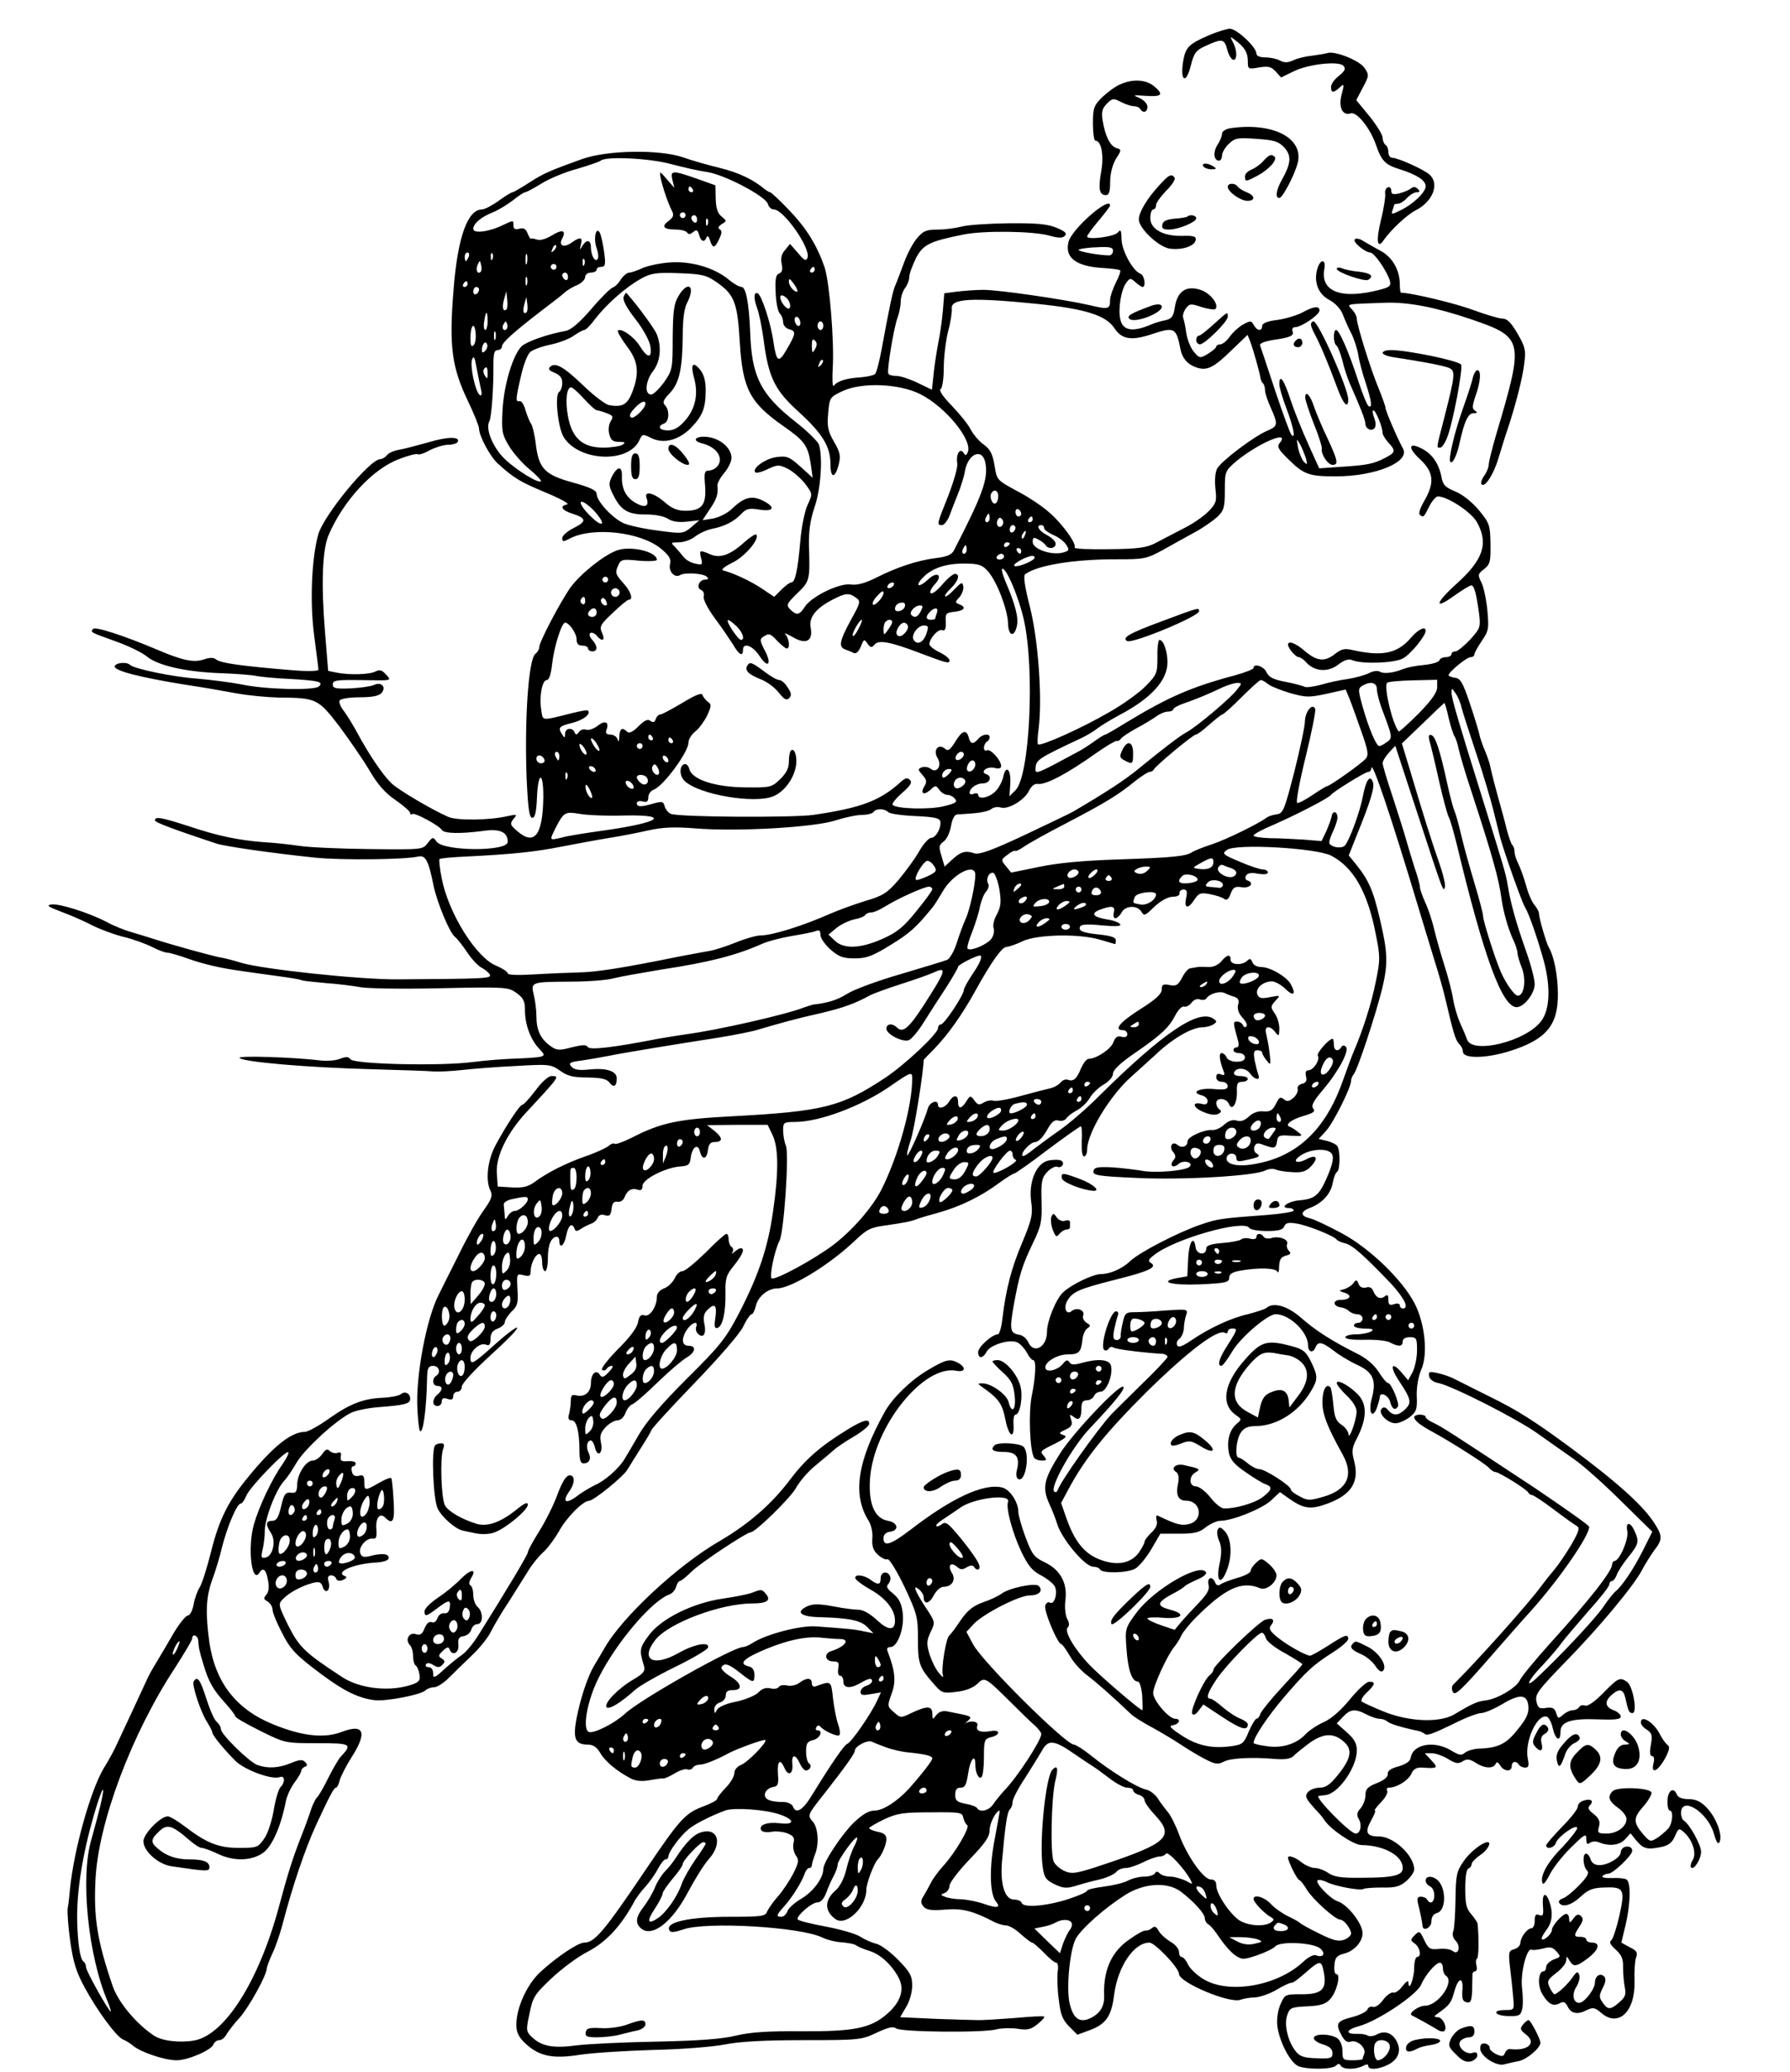
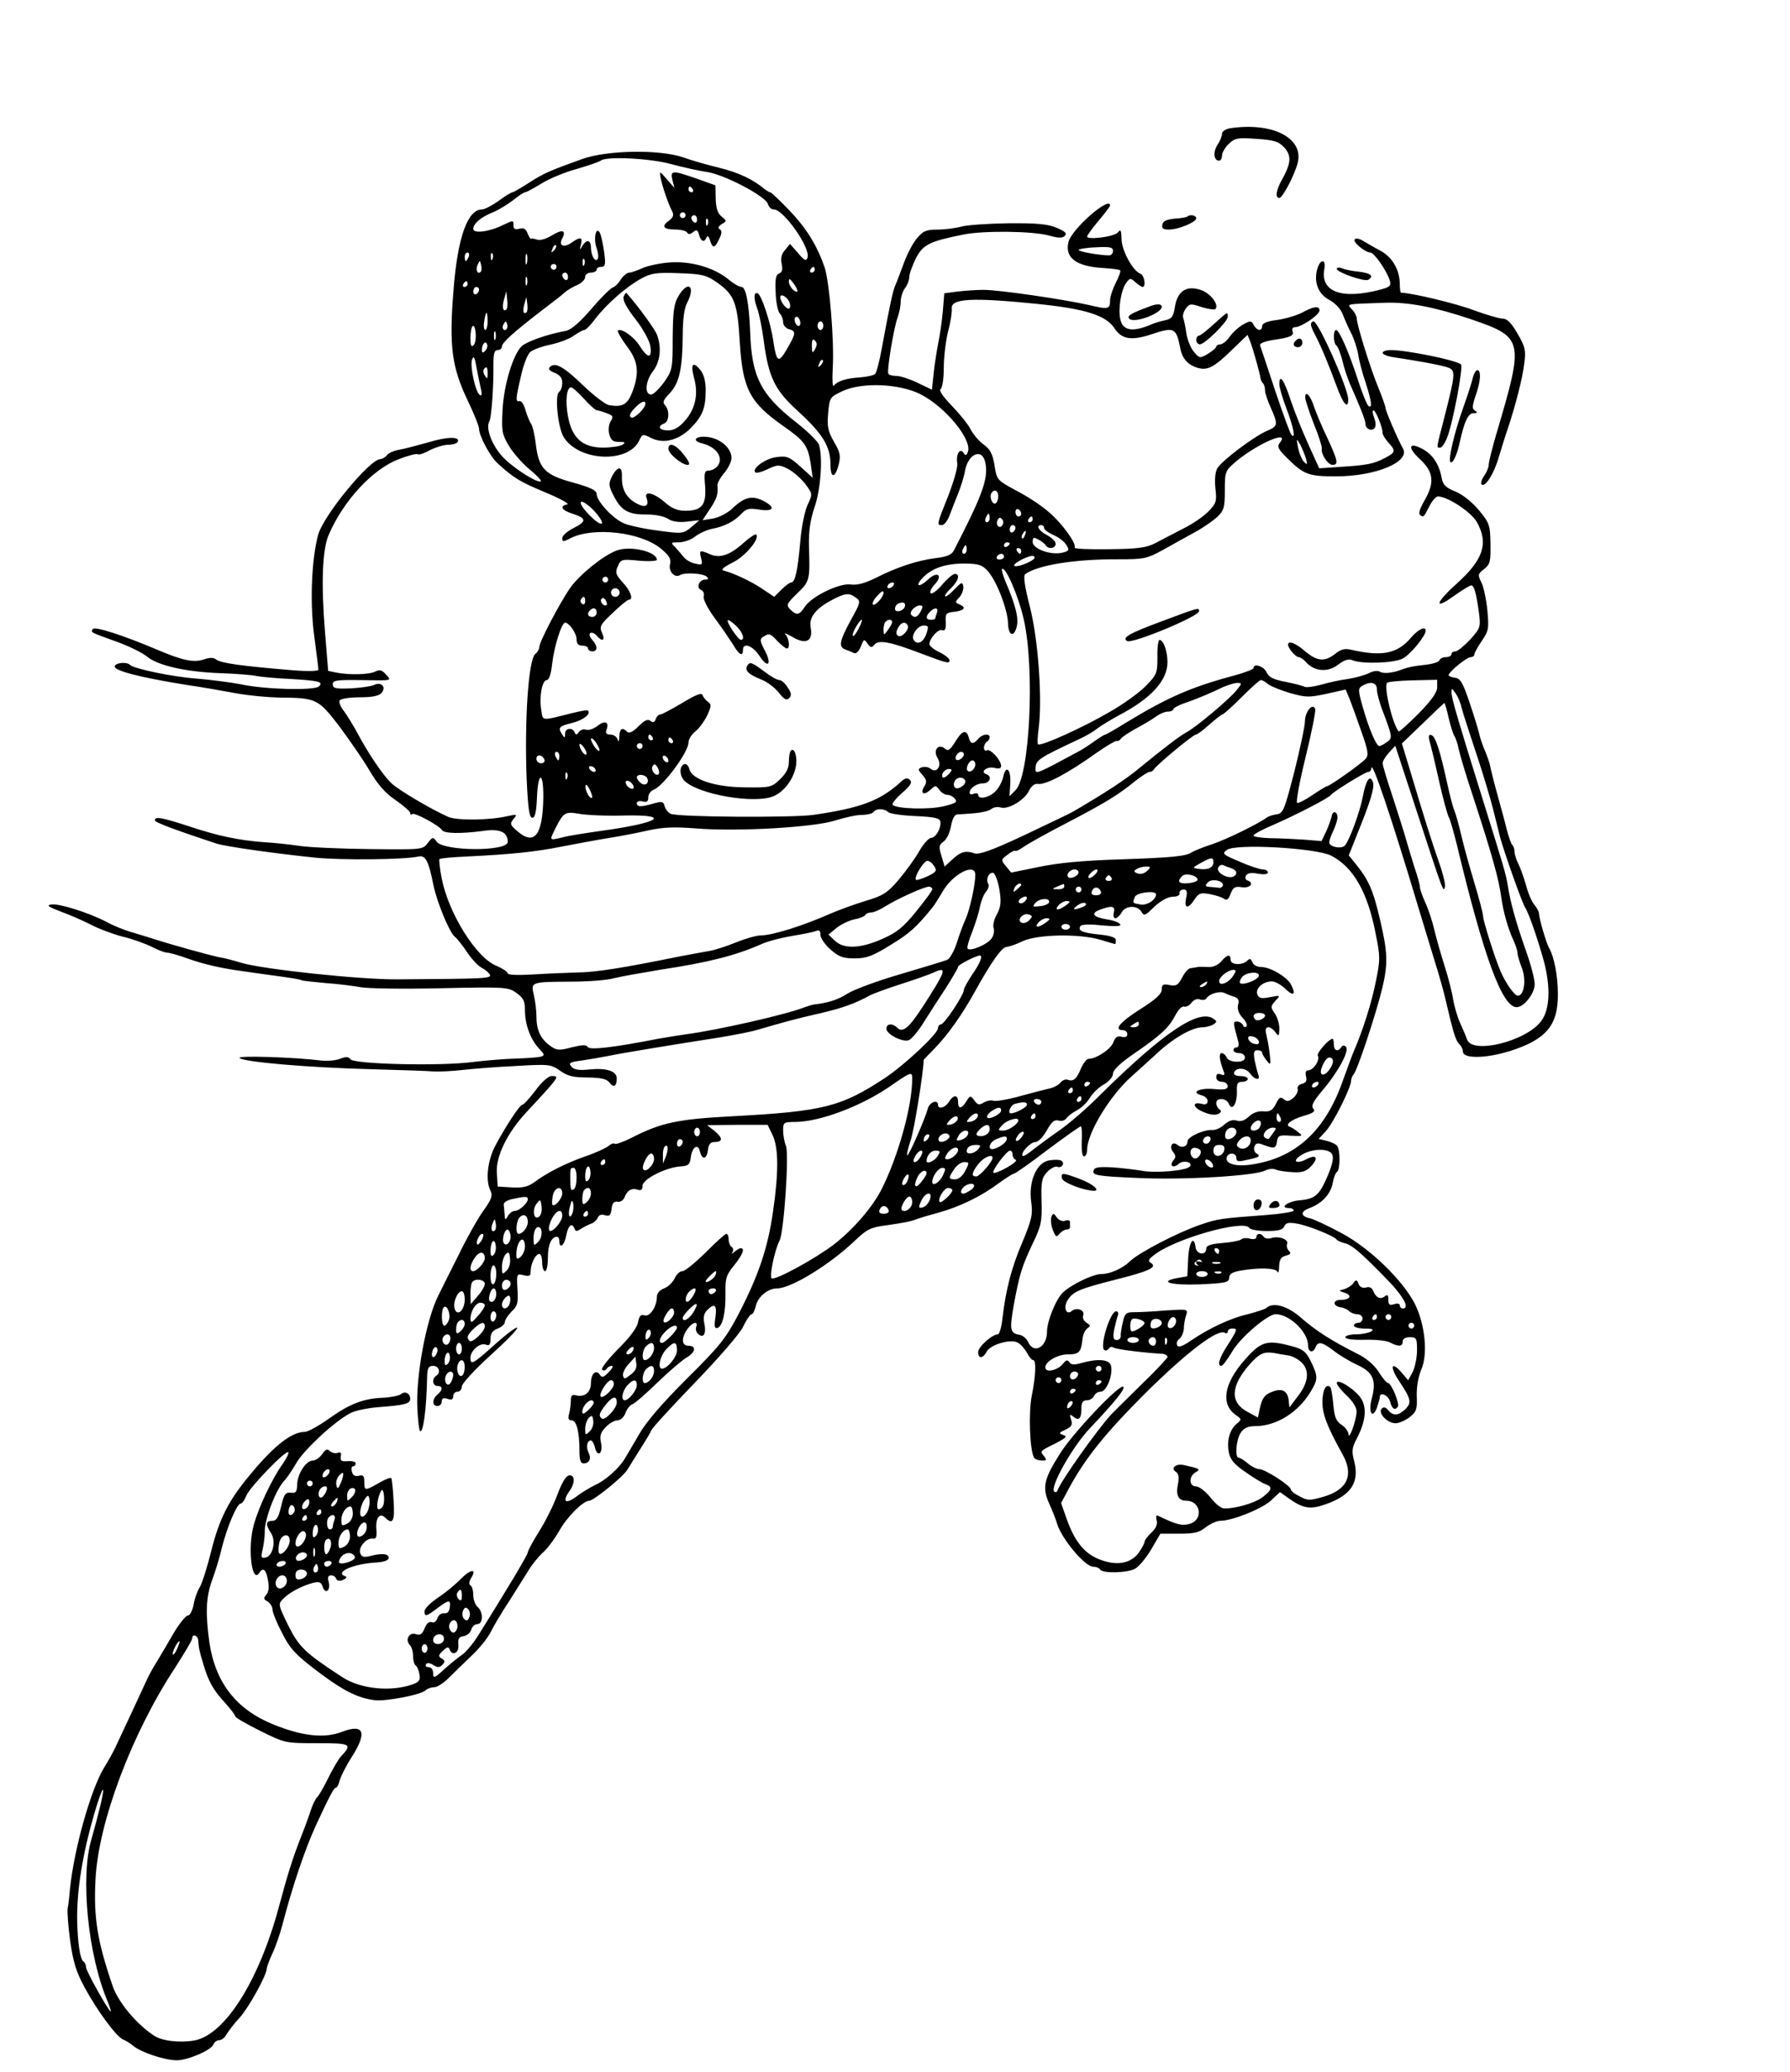
<svg xmlns="http://www.w3.org/2000/svg" version="1.0" width="832" height="962.667" viewBox="0 0 624 722">
-   <path d="M421.4 12.3c-7.1 3.1-8.2 4.2-9 9.4-1 6.7 1.1 7.7 2.7 1.2 1.2-4.6 1.8-5.4 5.4-7 5.5-2.5 6.3-2.4 7.3 1.3.4 1.7 1.3 3.3 2 3.6 1.5.5 1.6-3.2 0-6.1-1.1-2.1-1-2.1.8-.7 3.3 2.5 4.4 4.3 4.4 7.3 0 2.8.1 2.9 3.9 2.2 3.2-.5 4.2-.3 5.8 1.4l1.9 2.1 4.5-2.2c5.2-2.5 15.5-3.6 17.2-1.9.9 1 .6 1.8-1.5 3.5-1.6 1.2-2.8 2.9-2.8 3.9 0 2.1.8 2.2 3 .2 1.6-1.5 1.7-1.3.7 2.4-1.2 4.4.3 7.6 3.2 6.6 2.1-.6 6.7 5.1 8.7 10.8 2 5.8 3.2 7.1 8.4 8.7 6 1.9 9 3.9 9 5.9 0 2.1-4.4 6.3-8.8 8.4-3 1.5-3.3 1.5-2.8.1.3-.9.6-1.8.6-2 0-.2.6-.4 1.3-.4.8 0 2.2-.9 3.2-2s2.5-2 3.4-2c1.1 0 1.2-.3.3-1.2-.8-.8-1.5-.8-2.4-.1-.7.6-2.5 1.3-4 1.7-2.2.5-2.8.3-2.8-1 0-.8-.6-1.4-1.2-1.1-.7.2-1.1 1.3-.9 2.3.1 1-.5 5.2-1.5 9.1-1.8 7.4-1.3 10.4 1.1 6.8 2.5-3.5 7.9-8.6 11-10.2 6.1-3.1 8.4-9.3 4.8-12.5-2.1-1.8-11-5.8-12.9-5.8-.8 0-1.4-.9-1.4-1.9 0-1.1-.4-2.3-1-2.6-.5-.3-1-1.5-1-2.5s-2.1-4.4-4.6-7.5l-4.6-5.6 2.3-4.4c2.2-4.1 2.2-4.4.6-6.8-1.7-2.6-10.4-6.1-13-5.2-.7.2-3 .6-5.2.9-2.2.2-5.2.9-6.6 1.6-2 .9-3.2.9-4.7.1-1.1-.6-3.4-1.1-5.1-1.1-1.9 0-3.1-.5-3.1-1.3 0-2.3-6.9-8.7-9.3-8.7-1.2.1-4.5 1.1-7.3 2.3zm-30.9 17.1c-1.7.7-4.5 2.8-6.3 4.5-2.9 2.9-3.2 3.8-3.2 9.2 0 3.2.4 5.9.8 5.9 2.1 0 3.1 5 2.1 10.6-1.1 6.2-.7 8.4 1.6 8.4 1.1 0 1.5-1.1 1.5-4.6 0-2.9.8-5.9 2-8 2-3.1 2-3.3.2-3.8-2.2-.7-3.9-4.1-4.8-9.5-.5-3.1-.2-4.3 1.5-6 1.9-1.9 2.3-1.9 4.8-.6 1.5.8 3.6 1.5 4.5 1.5.9 0 2 .4 2.3 1 1 1.6 2.5 1.1 2.5-.8 0-1-1.2-2.3-2.7-3-2.6-1.1-2.4-1.1 2-.8 5.7.4 6.5-.4 3.2-3.2-2.9-2.5-7.5-2.8-12-.8z" />
  <path d="M428.8 44.7c-1.6.3-2.8 1.1-2.8 1.9 0 .8-.7 2.6-1.6 3.9-1.6 2.5-1.3 5.5.6 5.5.5 0 1-.8 1-1.8s1.1-2.9 2.4-4.1c2.1-2 3.1-2.2 9.7-1.7 6.1.4 7.6.9 9.6 3 2.6 2.9 2.4 5.5-.9 11.4-2 3.6-2.3 6.2-.8 6.2 1.1 0 5.4-8.2 6.4-12.3 2.1-8.7-8.9-14.2-23.6-12zM203 55.4c-11.4 4.1-13.5 5-18.6 8.3-2.8 1.8-5.4 3.3-5.7 3.3-.4 0-2.6 1.3-4.9 3-2.2 1.6-4.9 3-5.8 3-5 0-8.5 9.8-9.9 28.1-1.6 19.6-.6 26.9 5 38.6 2.1 4.4 3.9 8.8 3.9 9.7 0 2.5 3.9 9.8 6.5 12.1 5.7 5.2 7.8 6.4 16.6 10.1 5.1 2.1 8.6 4 7.6 4.2-2.7.5-2 2 1.8 3.2 5 1.6 5.1 2.7.5 5-2.2 1.1-4 2.7-4 3.5 0 1.4.3 1.4 2.8.1 8-4.1 24.6-2.2 31.6 3.6 2.9 2.4 3.6 3.6 3.2 5.3-.7 2.6 1.6 5.1 3.5 3.9 1.7-1 8.1-.6 9.3.6.7.7.5 1-.6 1-2.1 0-3.2 2.9-1.4 3.6.8.3 1.2 1.3.9 2.3-.2 1 1.4 4.2 4 7.7 2.4 3.2 5.2 7.4 6.3 9.1 2 3.5 3.4 4.3 3.4 1.8 0-2.8 3.5-1.5 5.9 2.3 3 4.5 4.3 2.5 1.5-2.5-1.5-3-1.6-3.6-.3-4.4 2-1.3 2.4-1.2 5 1.6 1.3 1.3 2.7 2.5 3.2 2.5 1.2 0 .8-3.5-.5-4.9-.7-.7.4-.3 2.5.9 4.7 2.8 7.2 1.4 6.3-3.3-.7-3.5 1.8-6.7 7.6-9.7 4.4-2.3 5.8-2.5 8.2-.7 1.7 1.2 1.6 1.7-1.8 7.8-4 7.4-4.4 9.4-1.8 10.3.9.3 2.3.9 2.9 1.2.8.3 1.7-.6 2.4-2.3 1-2.6 1.2-2.7 2.3-1 1.1 1.5 1.5 1.5 2.5.3 1.4-1.7 5.6-.9 15.8 3 9.6 3.6 10.3 3.8 10.3 2.5 0-.6-1.6-1.9-3.5-2.8-1.9-.9-3.5-2.2-3.5-2.8 0-2 3.1-5.4 4.4-4.9 1 .4 1.4-.3 1.3-2.8-.2-3 .1-3.3 3.1-3.6 3.4-.4 4.2-1.6 1.6-2.6-1.5-.6-1.5-.8.1-2.5.9-1.1 1.5-2.8 1.3-3.8-.3-1.6-.7-1.4-3.1 1.1-1.5 1.6-2.9 2.7-3.2 2.4-.3-.2.6-1.5 2-2.8 2.6-2.5 3.3-5 1.4-5-.7 0-2.7 1.7-4.4 3.7-1.8 2.1-3.6 3.5-4.1 3-.4-.4.3-1.8 1.5-3.1 2.9-3.1.9-4.7-2.3-1.7-3.3 3.1-4.9 2.5-1.8-.7 3.3-3.3 8.1-4.9 15-4.8 4.5.1 5.7.5 7.7 2.8 3.1 3.6 6.8 13.4 6.9 18 .1 4.5 2.2 5.1 3.1.9.6-2.9-.5-7.3-4-15.5-.9-2.1-1.4-4-1.2-4.3 1.2-1.1 5.7 9.3 7.6 17.6 3.9 17.3 2.1 54.6-2.9 59.5l-2.1 2.1.3-4.4c.3-5.1-1.6-6.8-2.5-2.2-.4 1.6-1.6 3.9-2.8 5-2.3 2.2-5.9 2.8-5.9 1.1 0-.5-.7-.7-1.5-.4-.8.4-1.5.2-1.5-.3 0-1.6 2.4-3.3 4.7-3.3 2.4 0 3.3-2.5 1.1-3.2-2.3-.8.3-2.8 2.8-2.2 1.7.4 2.4.2 2.4-.7-.1-2.1-3.8-6.1-5-5.4-.5.3-1-.1-1-.9s.5-1.8 1-2.1c.6-.3 1-1 1-1.6 0-1.4-2.6-1.1-4 .6-1.7 2-2.7 1.9-3.3-.5-.8-2.9-2.3-2.5-4.7 1.5-1.8 2.9-2.5 3.4-3.6 2.4-2.3-1.9-4.2.5-2.6 3.2 1.7 2.7-.2 5.6-2.4 3.8-.8-.6-2.1-.8-3-.5-1.5.6-1.5.8.2 2.7 1.4 1.6 1.6 2.4.7 3.8-1.6 2.6-.4 3.5 2 1.4 1.8-1.7 1.9-1.7 3.2 0 .6.9 1.9 1.7 2.7 1.7.9 0 2.1.6 2.7 1.4 1 1.1.2 1.6-4 2.6-5 1.2-16.4.9-17.7-.5-.4-.4 1.1-2.2 3.2-4.1 3-2.6 3.7-3.7 2.8-4.6-.9-.9-1.7-.7-3.4.9-7.1 6.4-13.8 8.9-30.3 11.3-7.2 1-47.3.8-49.7-.4-.9-.4-1.8-1.6-2.1-2.6-.4-1.7-.9-1.8-3.8-1-4.4 1.3-5.9 1.3-5.9-.1 0-.6.9-.9 2-.6 1.5.4 2 0 2-1.4 0-1.1.8-2.3 1.9-2.7 3.4-1.3 12.1-13.1 12.1-16.4 0-1.1 1.1-2.9 2.4-3.9 1.3-1 3.1-3.5 4.1-5.5 1.5-3.3 1.6-3.9.3-4.8-.8-.6-1.7-1.7-1.9-2.4-.3-.9-2.5 0-7.1 2.8-3.7 2.2-7.1 4-7.6 4-.6 0-1.3.7-1.6 1.6-.4 1.2-1 1.3-1.9.6-.9-.7-2-.2-4.1 1.9-2 2-3.3 2.6-4 1.9-1.7-1.7-2.6-1.1-2.7 1.7-.1 1.7-.3 2.1-.6 1-.2-.9-1.4-1.7-2.5-1.7-1.4 0-1.8-.5-1.4-1.6 1.1-2.8-.5-3.5-3-1.5-1.4 1.1-3.2 1.7-4.1 1.4-.8-.3-1.9 0-2.5.8-.7 1.1-1.1 1.1-1.5.1-.7-1.8-3.3-1.5-3.3.5 0 1.5-.2 1.6-1 .3-1.6-2.5-1.2-2.9 3.6-4.1 3.9-1 6.6-3.2 5.3-4.3-.2-.2-2.6.2-5.4.9-11.1 2.8-10.2 2.8-10.8-1-.8-4.7.3-10.5 1.9-10.5.8 0 1.5-2 1.9-5.8.7-6 3.3-14.2 4.5-14.2 1.4 0 4 3.7 4 5.8 0 1.5.6 2.2 2 2.2 1.1 0 2 .4 2 1 0 .5.7 1 1.5 1 1.9 0 1.9-1.9-.1-4.1-.9-1-1.1-2-.6-2.3.5-.3 1.5.1 2.2.9 1.9 2.3 3.1 1.8 1.9-.9-1-2.2-.7-2.9 3.7-7 2.6-2.5 5.1-4.6 5.6-4.6 1.7 0 .7-3-2.1-6-2.5-2.8-2.7-3.5-1.7-5.7 1-2.4 1.4-2.5 7.4-1.9 3.4.3 6.2.1 6.2-.3 0-2.8-9-5-13.9-3.3-4.5 1.6-12.7 8.1-16.2 12.9-3.6 5.1-10.9 19-10.9 20.8 0 .7-.6 1.8-1.4 2.4-2.4 2-3.8 23.1-3 43.8.5 10.2.9 13.3 2 13.3.9 0 1.4-2 1.6-7.3.4-9.1 2.3-8.8 2.2.3-.2 13.1-3.1 16.8-9 11.7-2.6-2.2-2.7-2.6-1.4-4.3 1.4-1.6 1.3-1.7-2-1-6.3 1.5-17.7 1.6-20.7.3-5.7-2.5-16.9-9.1-19.7-11.6-3-2.8-7.9-10-12.1-17.8-1.4-2.6-3.5-6-4.6-7.5-1.2-1.4-1.8-3.1-1.5-3.7.4-.6 3.5-1.1 7-1.1 4.5 0 6.7-.5 7.6-1.5 1.8-2.1-.1-4-2.6-2.8-1.1.5-4.7 1-8.1 1.2-5.3.2-6.3 0-6.3-1.4s1.3-1.6 9.3-1.5c11.8.2 11.3.3 9.2-2-1.3-1.5-2.2-1.7-3.6-1-2 1.1-9.1 1.3-13.6.4l-2.9-.6-1.1-13.6c-1.4-16.9-.9-28.5 1.2-33.6 5.1-12 15.4-23.2 24.6-26.6 3.3-1.3 6.2-2 6.5-1.7.4.3 2.3-.3 4.2-1.4 2-1 4.9-1.9 6.4-1.9s2.9-.4 3.3-.9c1.2-2-3.4-2-10 0-3.9 1.1-8.4 2.3-10.2 2.6-1.8.3-3.8 1.1-4.4 1.9-.6.8-1.7 1.4-2.3 1.4-3.7 0-19.9 19.7-21.7 26.4-2.3 8.5-2.9 23.6-1.4 34.9.8 6.1 1.5 11.6 1.5 12.1s-3.8.6-8.7.2c-18.2-1.5-25.4-2.5-27-3.8-.8-.7-2.2-.7-4.2 0-3.5 1.2-7.4.4-16.1-3.3-12-5.1-22-8.3-22.6-7.3-.8 1.2-1.2 1 7.9 4.3 4.3 1.5 9.2 3.9 10.8 5.2 3.7 3.2 13.7 5.5 25.9 5.9 5.2.2 10.9.6 12.5 1 1.7.3 6.8.8 11.5 1 10.2.6 11.8 1 10.2 2.6-1.5 1.5-18.8 1.1-27.1-.7-3.6-.7-10.6-1.6-15.4-2-8.4-.6-21.9-3.4-23.4-4.8-1.2-1.2-5.3-.7-5.3.6 0 1.5 9 3.8 24.5 6.3 5.5.8 13.5 2.2 17.8 3 4.2.8 11 1.4 15 1.5 13 .1 13.6.4 20.9 9.9 3.5 4.7 8.3 11.6 10.6 15.5 2.9 5 5.6 8 9.2 10.4 2.7 1.9 5 3.9 5 4.4 0 .6.3.7.7.4.7-.7 9.3 3.9 10.4 5.6.8 1.2 6.5 1.3 14.1.3 6-.9 8.8.3 8.8 3.8 0 3.4-22.3 3.3-24.8-.1-1.2-1.7-1.4-1.7-3.1.5-1.7 2.3-1.9 2.3-20.2 2.1-10.1-.1-21.1-.6-24.4-1.1-3.3-.5-8.9-1.1-12.5-1.3-9.1-.7-16.1-2.2-26.3-5.6-9.3-3-11.7-3.5-11.7-2 0 .7 7 3.3 21.5 8.1 3.3 1 19.1 3.3 34.5 4.9 9.1.9 31 .7 35.8-.4 2.5-.6 3.6 1.4 5.3 10 1.2 5.8 5.6 16.6 7.5 18 .7.5 2.6 2.9 4.2 5.3s3.9 4.9 5.2 5.5c1.3.7 2.5 1.8 2.8 2.4.4 1.3-1.4 1.4-32.3 1.6-12.9.1-47-3.5-54.5-5.8-2.5-.8-6.1-1.7-8-2-3.2-.7-15.3-4-22.5-6.3-1.6-.5-5-1.6-7.5-2.3-2.5-.7-6.5-2.3-8.8-3.6-6.4-3.3-16.6-6.5-19.3-6.1-1.9.3-1.1.8 3.6 2.6 3.3 1.2 8 3.3 10.5 4.6 2.5 1.3 7.3 3.1 10.7 4 3.5.8 8.1 2.5 10.3 3.6 2.1 1.1 4.5 2 5.3 2 .8 0 4 .9 7.3 2.1 5.6 2 11.8 3.4 19.4 4.4 1.9.3 7 1 11.4 1.6 4.4.6 8.3 1.2 8.7 1.5.3.2 4.2.6 8.5 1 4.4.3 9.7 1 11.9 1.4 2.2.5 14.7.7 27.8.4 23-.5 23.9-.4 26.7 1.6 2.4 1.7 3 2.9 3 5.9 0 5.1 1.8 10 4.7 13.3 2.3 2.4 2.3 2.6.6 3.1-1 .2-4.7.5-8.3.6-3.6.1-10.4.6-15.1 1.2-11.1 1.5-41.8.8-42.8-1-.6-.9-1.5-.9-3.6-.1-1.5.6-4.4.8-6.4.6-9.8-1.2-29.5-1.8-28.6-.9 1.4 1.4 23.4 3.3 45.3 3.9 10.4.3 20.5.6 22.4.8 1.8.1 6.3-.1 9.8-.5 3.6-.4 12-1.1 18.7-1.4 11.7-.7 12.3-.6 15.5 1.6 2.6 1.9 4.6 2.4 9.7 2.4 4.8.1 6.6.5 7.6 1.8 1.4 1.9 2.5 1.3 2.5-1.5 0-2.5-3.5-3.7-9.5-3.1-3.7.4-5.4.1-6.3-1-1.1-1.2-.6-1.6 3.5-2.1 2.7-.4 6.8-1.1 9.3-1.6 4.8-1 21.8-3.8 38.5-6.4 5.5-.9 11.6-2.1 13.5-2.7 7.8-2.3 13.9-4 22-5.8 7.7-1.8 12.2-3.4 17.4-6.3 1-.5 5.8-2.3 10.5-3.8s9.8-3.3 11.4-4c5.1-2.4 4.6-.9-3.6 11.8-4.9 7.5-7 9.3-9 7.3-1.6-1.6-3.7-1.4-3.7.4 0 1.9 5.6 4.8 7.8 4 .9-.3 3.3-3.1 5.2-6.2 1.9-3 5.4-8.5 7.8-12.1 2.3-3.6 4.2-6.9 4.2-7.3 0-.7 6.3-3.9 7.6-3.9 1.1 0 .1 2.6-2.6 6.5-1.6 2.4-3 4.9-3 5.5 0 1.7-6.8 12-8 12-.5 0-1 .6-1 1.3 0 1.9-11.5 12.7-18.4 17.3-15.3 10.1-21.4 11.7-53.1 13.4-19.1 1-25 2.2-35.3 7.5-3 1.5-5.6 2.4-5.9 2.1-.4-.3-1.3 0-2.2.8-.9.7-4.5 2.4-8.1 3.6-6.8 2.4-13.2 5.6-17.9 9.1-2.1 1.5-3.9 1.9-7.7 1.7l-4.9-.3-.3-4.7c-.4-5.8 3.6-14 10.4-21.3 11.7-12.6 11.6-12.5 8.6-12.5-1 0-3.5 2.2-5.5 5-2.1 2.7-4.1 5-4.6 5-.9 0-5.7 7.3-9.5 14.4-2.7 5.2-3.4 12.1-1.6 15.6.8 1.6.4 2.9-2.4 6.8-1.9 2.6-5.8 9.5-8.6 15.3-2.9 5.7-6.1 12.2-7.2 14.4-4.2 8.3-7.9 28.1-7.3 39.4.2 4 .6 7.5.9 7.8 1.1 1.1 2.3-7.6 2.5-19 .1-3 .5-3.7 2.1-3.7 2.1 0 2.8 2.4 1 3.5-1.5 1-1.2 3.5.5 3.5 1.9 0 1.9 1.4 0 3s-1.9 4 0 4c.8 0 1.5-.7 1.5-1.6 0-1.1.6-1.4 2-.9 1.4.5 2 .2 2-.9 0-.9.7-1.6 1.5-1.6s1.5-.8 1.5-1.8 4.3-5.7 9.9-10.8c5.4-4.9 9.7-9.2 9.4-9.7-.2-.4-3.6 2.1-7.4 5.5-8 7.2-8.9 7.7-8.9 5 0-2.5 3.3-5.4 5.4-4.6 1.2.5 1.6 0 1.6-2 0-1.9.7-2.9 2.5-3.6 1.4-.5 2.5-1.6 2.5-2.3 0-.7 1.1-2.3 2.3-3.6 2.1-1.9 2.4-3 2.1-7.7-.3-5.5-.3-5.6 2.1-5 2.1.5 2.5.3 2.5-1.4 0-2.6 1.7-6 3-6 .6 0 1 1.3 1 3 0 1.6.5 3 1 3 .6 0 1-2.2 1-4.8 0-4.4 1.2-7.2 3.2-7.2.4 0 .8.7.8 1.5 0 2.9 1.8 1.5 2.4-2 .7-3.5 2-4.6 2.9-2.3.3 1 .8 1 2.3 0 1.1-.7 2.7-1.5 3.6-1.8.9-.3 1.9-1.3 2.2-2.1.4-.9 1.3-1.2 2.5-.8 1.6.5 2 0 2.3-2.2.2-2 .8-2.7 2.1-2.5.9.2 2-.5 2.4-1.5.9-2.4 2.4-3.4 4.6-2.7 1.2.4 1.7 0 1.7-1.4 0-2.2 7.9-6.3 13.1-6.7 2.9-.2 3.4-.6 3.7-3.1.5-3.7 2.5-5.1 3.2-2.1.8 3.1 2.4 2.8 2.8-.6.2-1.8.9-2.7 2.1-2.7 3.1 0 3.2-1.3.4-3.7l-2.8-2.2 10.6-.1h10.5l1.7 3.5c2.1 4.4 2.2 12.8.2 26.6-1.8 12.7-5 22.2-11.8 35.4-4.7 9-6.5 11.3-18.3 23-8.8 8.8-14.2 15.1-16.7 19.5-2.1 3.6-4.3 7.4-5 8.5-1.9 3.2-6.9 7.6-10.2 9-1.6.8-4.6 2.5-6.5 4-3.8 2.8-5.1 1.9-2.6-1.7 2.2-3 2.1-6-.1-5.6-1.1.2-2.5 2.7-4 6.7-1.2 3.4-4.1 9.2-6.3 12.7s-4 6.8-4 7.4c0 .8-7.1 12.7-17.2 28.8-1.8 2.9-4.3 5.9-5.6 6.8-1.3.9-4.1 3.1-6.3 5.1-3.5 3.2-3.9 3.3-3.9 1.4 0-1.2-.6-2.1-1.6-2.1-.8 0-1.2-.4-.9-1 .4-.6 1.3-.5 2.5.2 1.5 1 2.2 1 3.2 0s1-1.5-.2-2.2c-1.3-.8-1.2-1.2.4-2.7 1.3-1.3 2-1.5 2.3-.6.9 2.6 3.4 1.4 3.1-1.5-.2-2.1.2-2.8 1.8-3 1.2-.2 2.4-1.2 2.7-2.3.3-1 1.2-1.9 2.1-1.9 2.1 0 2.1-4.3.1-6-.8-.7-1.5-2.5-1.5-4.1 0-1.5-.4-3.1-1-3.4-.6-.4-.5-1.3.2-2.5 2.2-3.4 0-3.3-3.4.1-1.8 1.9-5.4 4.9-8 6.6-2.7 1.8-4.8 3.9-4.8 4.8 0 2 .6 1.9 4.4-1 4.1-3.1 4.8-3.1 4.4-.3-.2 1.5-.9 2.2-2 2-.9-.1-1.9.6-2.3 1.7-.4 1.2-1.2 1.8-2 1.4-1-.3-1.8.5-2.5 2.2-.8 2-1.5 2.5-3 2-2.4-.8-3.9 2-2.1 3.8.6.6 1.1 2.3 1.1 3.8s.4 3 .9 3.3c.5.3 1.1 1.7 1.3 3 .4 2 0 2.7-2.1 3.5-7.6 2.8-18.4 1.8-24.9-2.5-13-8.5-14.9-10.4-18.7-17.9-3.5-7.2-3.6-7.5-1.8-9.3 2.1-2.2 6.6-4.6 10.5-5.6 2.1-.5 2.8-.2 3.3 1.4.9 2.8 2.8 1.3 2.1-1.6-.5-1.7-.2-2.4.8-2.4.8 0 1.6.5 1.8 1.2.3.7 1.1.9 2.4.4 1.2-.6 1.5-1 .7-1.3-3.8-1.4 3-4.4 11.2-4.8 2.6-.2 4-.8 4-1.6 0-1.5-2.4-1.7-6.6-.6-2 .5-2.9.3-3.3-1-.8-2 2.1-5.4 4.3-5.1 1.3.2 1.5-.5 1.3-3.4-.3-3.8 1.2-5.8 3.1-3.9 2.7 2.7 3.4 1.1 2.9-6.1-.2-4-.6-7.5-.8-7.7-.3-.3-2.2.5-4.3 1.7-4.9 2.8-5.1 2.8-5.1-.4 0-2.1-.4-2.5-1.9-2.1-1.3.3-2.1-.1-2.4-1.4-.3-1.1-.1-1.9.4-1.9s.9-.5.9-1c0-.6-1.2-.9-2.7-.8-2.3.2-2.7-.1-2.5-1.6.3-1.3-.1-1.7-1.1-1.3-.8.3-2 0-2.7-.6-.9-.9-1.5-.7-2.7 1.1-.9 1.2-2.3 2.2-3.3 2.2-2.3 0-5.4 4.7-5.4 8.5-.1 2.5-.5 2.9-2.2 2.7-1.9-.2-2.4.5-3.4 4.8-.9 3.8-1.6 5-3.1 5-2.3 0-2.4 1.3-.4 4.3 1.8 2.8.6 8-1.9 8.5-1.6.3-1.7-.1-1-3 .4-1.8.7-4.4.7-5.8-.2-4.3 3.9-15.1 7-18.2.7-.7 2.6-3.5 4.1-6.1 2.9-4.8 13.3-14.4 18.7-17.2 1.6-.9 6-1.8 9.7-2.1 9.3-.7 11.2-1.2 11.2-2.9 0-1.9-1.8-2.9-3.3-1.6-.7.5-3.5 1.1-6.2 1.2-7 .3-11.7 2.2-19 7.4-3.5 2.5-7.2 4.5-8.2 4.5-4.7 0-10.9 4.9-19.5 15.4-7.3 8.8-10.4 15.1-13.2 26.3-1.4 5.6-3.2 11.3-4 12.5-.8 1.3-1.8 4-2.1 6-.4 2.1-1.3 3.8-2 3.8s-2.8 2.6-4.7 5.7c-1.8 3.1-4.5 7.7-6 10.2-1.6 2.5-3.2 5.5-3.7 6.7-1.4 3.1-9 19.4-10.9 23.4-.9 1.9-2.7 5.1-3.9 7-4.6 7.5-10.5 28.4-11.9 42.3-.2 2.3-.5 5.3-.8 6.7-.2 1.4.2 6.6.9 11.6 1 7.1 2.1 10.7 5 16 4.3 8 11.2 17.4 13.5 18.2.8.3 2.4 1.3 3.5 2.2 2.6 2.2 10.9 5 15.1 5 3.9 0 12-3.5 12.8-5.5.3-.8 1.2-1.5 2-1.5.9 0 2-.9 2.6-2.1.7-1.1 2.7-3.8 4.6-5.8 3.2-3.6 9.4-14.8 9.4-17.1 0-.5.9-2.9 2-5.3 1.1-2.3 2.6-6.7 3.4-9.7 3.4-13.1 7.8-26.3 11.8-35 4.6-9.9 6.2-13 6.9-13 .4 0 1-1.1 1.3-2.5.4-1.4 2.2-5 4.1-8 5.6-8.7 4.5-11.9-3.2-9-6.1 2.4-13.8 1.6-23.9-2.5-13-5.2-20.3-14.6-22.4-28.6-1.4-10.2-1.2-15.7.9-21.6 1.1-2.9 2.7-8.1 3.5-11.6 1.8-7.1 5.2-15.2 6.5-15.2.5 0 1.4-1.3 2-2.8 1.3-3.1 13.7-15.9 14.6-15.1.3.3-.6 2.1-1.9 4-3.8 5.3-8.3 14.9-10.1 21.2-2.3 8.2-.7 21.1 2 16.7 1.2-1.9 2.3-1 2.9 2.6.5 2.3.3 4.1-.5 5.1-1.1 1.2-1 1.7.4 2.4.9.6 1.7 1.8 1.7 2.8 0 1 1.5 4.7 3.3 8.1 2.9 5.8 4.9 7.9 14.2 14.8 7.6 5.6 12.5 8 18.1 8.7 3.9.5 16.2-1.9 17.7-3.4.6-.6 2-1.1 3-1.1 1.1 0 3.4-1.5 5.2-3.3 1.7-1.7 5.3-5.2 7.9-7.7 2.6-2.4 5.7-6.2 6.8-8.5 1.1-2.2 3.9-6.9 6.3-10.5 2.3-3.6 5.2-8.3 6.6-10.5 1.3-2.2 3.6-5 5-6.3 1.5-1.2 4.1-4.7 5.8-7.6 2.6-4.8 8.4-10.6 10.5-10.6 1.5 0 11.7-8.2 13.3-10.8.9-1.5 3.1-5 4.8-7.7 1.8-2.8 3.4-5.5 3.6-6.1.2-.7 7-8.1 15.1-16.5 8.4-8.7 15.7-17.1 16.9-19.6 1.1-2.4 2.5-4.3 2.9-4.3.5 0 1.1-1.3 1.5-2.9.7-3.2 4.2-6.1 7.4-6.1 4.9 0 18.4-8.3 27.2-16.7 4.1-3.9 5.4-4.6 11-5.3 6.7-1 8.4-1.3 10.9-2.3.8-.3 4.2-1.3 7.5-2.2 7.1-2 14.4-5.5 20.6-10.1 2.6-1.9 5-3.4 5.4-3.4.4 0 5.7-3.7 11.7-8.3 6-4.5 11.3-8.2 11.6-8.2.3 0 .5 2.4.3 5.2-.1 3.3.2 5.3.8 5.3.6 0 1.1-1.1 1.1-2.4 0-5.7 8-18.9 15.5-25.5 1.6-1.4 5.4-4.9 8.5-7.7 5.9-5.6 12.6-9.4 16.2-9.4 1.3 0 3-.5 3.8-1 1.3-.9 1.3-1.1 0-2-5.1-3.5-17.4 4.8-39.4 26.5-4.4 4.5-10.8 10-14.1 12.3-3.3 2.3-7.5 5.4-9.3 6.8-1.8 1.5-3.4 2.5-3.7 2.2-.9-.9 2.7-4.8 4.4-4.8 1 0 2.7-1.7 4-4 1.7-3.1 2.7-3.9 4.1-3.5 1 .3 2.2 0 2.7-.7.4-.7 2.1-2 3.6-2.8 1.6-.8 3.6-2.7 4.5-4.2.9-1.6 3.1-3.8 4.9-4.8 1.9-1.1 3.3-2.7 3.3-3.8 0-1.3 2.5-3.7 7.3-7 9.6-6.6 12.1-9 14.4-13.3 1-2 2.4-3.4 3.1-3.1.7.2 1.9-.4 2.6-1.4.8-1 2-1.5 2.9-1.1.9.3 1.9.2 2.3-.4 1-1.6 4.7-2.7 6.4-1.8.8.4 2.3 1 3.4 1.3 1.3.5 1.7 1.2 1.2 2.8-.3 1.5.2 3 1.6 4.5 1.2 1.3 1.8 2.6 1.3 3-.4.5-1 .2-1.2-.5-.3-.6-1.2-1.2-2-1.2-1.5 0-1.5.2.3 6.7.4 1.4.2 2.3-.5 2.3-.6 0-1.1.4-1.1 1 0 .5.9 1 2 1s2 .7 2 1.5c0 1-1 1.5-2.9 1.5-1.6 0-3.1-.6-3.5-1.5-.3-.8-1.1-1.5-1.7-1.5-1.1 0-.8 2.5.7 6.4.5 1.2.2 1.5-1 1-1.1-.4-1.6-.1-1.6 1 0 .9.8 1.6 2 1.6 1.1 0 2 .7 2 1.5 0 1.1-1.1 1.4-5 1-5-.4-8 1.2-4.1 2.2 1.2.3 2.1 1.2 2.1 2 0 1-.7 1.4-2 1-3.6-.9-3.2 1.3.5 2.8 2.3 1 4.1 1.2 5.2.7 1.1-.6 1.2-1.1.4-1.6-.6-.4-1.1-1.4-1.1-2.2 0-2 3.6-1.8 4.4.3 1.1 2.7 2.9-.1 2.8-4.2-.1-2.9.2-3.5 1.8-3.5 1.1 0 2-.5 2-1 0-.6-1.2-1-2.6-1-1.5 0-2.4-.5-2.2-1.2.7-1.9 4.1-1.8 5.6.3 1.5 2.2 3.7 2.6 2.9.5-.3-.8-.9-3.1-1.3-5-.5-2.9-.3-3.6 1-3.6.9 0 1.6.4 1.6.8 0 .5.7 1.7 1.6 2.8 1.4 1.8 1.5 1.6 1-2.6-.3-2.5-.9-5.5-1.2-6.8-.8-2.7 1.3-3 3.2-.5 1.2 1.6 1.3 1.5 1.4-1.2 0-1.7-.7-4.1-1.6-5.3-1.5-2.2-1.5-2.5.2-4.4 1.9-2 1.8-2-1.9-1.3-3 .6-3.8.4-4.4-1-.7-2.1 2-4.5 5.1-4.5 1.1 0 3.3 1.2 4.8 2.7 2.8 2.7 3.7 1.8 1.8-1.7-1.4-2.6-7.2-6-10.3-6-1.4 0-2.8-.7-3.1-1.7-.5-1.2-.9-1.4-1.8-.5-1.7 1.7-5.8 1.5-5.8-.3 0-2.1-1.2-1.9-3.3.6-1.1 1.2-2.8 2-4.5 1.9-1.5-.1-3.1-.1-3.7 0-.5.1-1.6.3-2.4.4-.8 0-2.1 1.5-3 3.3-1.4 2.6-2 3-4.3 2.6-2.3-.5-2.8-.2-2.8 1.5 0 1.6-2.1 3.5-7.5 6.9-7.1 4.5-9.4 7.3-6 7.3.8 0 1.5.6 1.5 1.4 0 .9-.7 1.2-2 .9-1.4-.4-2.2.1-2.9 2-.9 2.4-6 5.7-8.6 5.7-.7 0-1.8 1.5-2.6 3.2-1.5 3.8-2.7 4.8-4.6 4.1-.8-.3-1.9.1-2.6 1-.7.8-2.3 1.7-3.7 2-1.4.3-6 1.5-10.4 2.7-4.3 1.2-8.5 1.9-9.3 1.6-.7-.3-2.3 0-3.3.6-1.6 1-2.2.9-3.3-.7-1.4-1.8-1.5-1.8-2.8.3-1.7 2.7-2.9 2.8-2.9.2 0-2.6-1.6-2.6-3.2 0-1.3 2.1-3.8 2.7-3.8 1 0-2-2.9-.9-3.5 1.2-1.1 4-6.8 16.9-7.2 16.4-.3-.2.3-2.6 1.2-5.3 1.2-3.4 4.5-24 4.5-27.9 0-.1 1.7-1.9 3.8-4 4.7-4.8 9.8-12.1 14.1-19.9 5.7-10.3 9.4-15.5 11-15.5.9-.1 3.4-.9 5.6-2 5.1-2.4 19.8-2.7 27.1-.5 2.7.8 5 1.5 5.2 1.5.1 0 .2-.6.2-1.4 0-.9-1.8-1.5-5.5-1.9-6.1-.6-7.8-1.3-6.9-2.9.4-.7 3.1-.8 7.6-.3 4.9.4 6.8.3 6.3-.4-.3-.6-2.4-1.4-4.6-1.7-4.9-.8-5.8-2.1-2.4-3.4 4.1-1.5 5.4-1.3 4.8 1-.3 1.1 0 2 .5 2 .6 0 1.6-.9 2.2-2 1.3-2.5 5.5-2.6 6.9-.3.9 1.6 1.3 1.5 4.5-1.7 2.3-2.1 4.6-3.4 6.4-3.5 1.6 0 2.6-.5 2.4-1.3-.1-.6.5-1.2 1.4-1.2 1.2 0 1.4.7.9 3-.8 3.7.7 3.9 2.9.5 1.5-2.3 2.2-2.5 5.4-1.9 2 .4 4.3 1.1 4.9 1.6.9.7 1.6.3 2.3-1.7.9-2.3 1.5-2.7 4-2.3 2.9.4 4.4-1.6 1.8-2.4-.7-.3-.8-1-.4-1.7.6-.9 2-1.1 4.2-.6 2.1.3 3.4.2 3.4-.5 0-.5-.8-1-1.7-1-1 0-4.7-1.2-8.1-2.7-5.9-2.5-6.3-2.8-4.5-4.1 2.9-2.3 31.2-.7 36.4 2 7.7 4 12.7 12.7 15.5 27.3 1.6 7.9 1.6 9 0 16.7-1.4 7.1-4.4 16.7-7.7 24.3-.5 1.1-2.2 5.8-3.9 10.5-6.1 17.1-16.3 26.5-31.5 28.8-5.6.9-9.6-.2-8.8-2.6.6-1.7 3.3-1.5 3.3.3 0 1.2.7 1.4 2.8.9 5.3-1.1 5.8-1.4 4.3-2.4-.8-.4-1.1-1.5-.8-2.4.5-1.3 1.2-1.4 3.2-.6 3.8 1.4 4.3 1.3 4.7-1.3.3-2 .8-2.2 4.8-1.9 4.1.2 4.4.1 2.6-1.2-1-.9-2.3-1.7-2.9-1.9-2-.6.3-2.5 4.7-3.8 3.5-1 4.3-1.6 3.4-2.6-.8-1 .1-2.6 3.4-6.5 5.5-6.5 9.3-13.7 8-15-.6-.6-1.2-.6-1.6.1-1.1 1.8-2.6 1.3-2.6-.9 0-1.1-.2-2-.4-2-1.3 0-5.7 5-5.2 5.9.9 1.4-1.5 5.1-3.3 5.1-.9 0-1.1.7-.8 2.1.4 1.5 0 2.3-1.4 2.6-1.1.3-1.8 1.1-1.5 1.8.2.7-.4 2.1-1.4 3-1.6 1.4-2.3 1.5-3.4.6-1.2-1-1.7-.7-2.8 1.6-1.1 2.2-2 2.8-4.3 2.6-1.8-.2-3.8.5-5.1 1.8-1.5 1.4-2.9 1.9-4.3 1.4-1.4-.4-2.8.1-4.3 1.4-1.2 1.2-3.1 2-4.2 1.9-2.9-.2-8.6 2.4-8.6 3.9 0 1.8-1.9 2.6-3.5 1.3-1.8-1.5-3.1.6-1.5 2.5.9 1.1 1 1.9.1 2.8-1.6 2-.1 3 1.8 1.3 1.7-1.5 5.3-.5 3.8 1-1.3 1.4-12.1 2.3-16.6 1.4-2.5-.4-7.3-1-10.6-1.2-4.9-.2-6 0-6.3 1.3-.3 1.5 1.6 1.8 15 2.4 16.3.8 41.4-.7 44.9-2.6 1.1-.6 2.8-.7 3.7-.3.9.4 3.6.8 5.9.9 3.3.2 4.7-.3 6.4-2.1 2.7-2.9 1.8-4.2-1.5-2.5-3.5 1.9-5.4.9-2.2-1.2 3.5-2.4 9.5-2.7 10.9-.6.7 1.2.4 3.1-1.3 7.3-3 7.1-4.4 8.4-9.9 8.9-4.1.3-7.3 2.7-3.7 2.7.9 0 1.6.4 1.6.9 0 .4-4.2 1.1-9.2 1.5-16.1 1.2-17.2 1.3-23.3 3.4-7.9 2.7-21.4 9.7-24.5 12.7-2.7 2.6-7 4.5-10.1 4.5-2.8 0-10.3 3.6-13.2 6.3-2.5 2.2-5.7 10.1-5.7 13.8 0 5.4-4.6 7.9-6.5 3.7-.6-1.3-1.9-2.4-3-2.6-3.4-.6-3.6-1.6-2.1-10.3 2-10.8 2.8-13.5 6.7-21.7 2.9-6 3.2-7.5 3-14.6-.2-6.8.1-8.2 2-10.2 1.1-1.2 2.7-2 3.4-1.8 1.6.7 2.9-1.2 1.5-2.1-.6-.4-2.6-.4-4.3-.1-4.4.8-7.2 7.4-6.2 14.5.6 4.3.2 6.1-3 13.8-3.9 9.1-5.8 16.6-7 26.5-.3 3.2-1.1 5.8-1.6 5.8-2 0-6.9 4.4-6.9 6.2 0 2.4 1.7 2.3 3-.2 1.3-2.4 8.3-4.5 10.8-3.1 1 .5 2.4 2.1 3.2 3.5.7 1.4 1.7 2.6 2.2 2.6 1.1 0 .9 5.5-.5 12.4-1.2 5.8-.7 19.1.8 21.6.3.5 1.5 1 2.7 1 1.7 0 1.8-.2.8-1.5-1.5-1.8-1.7-1.7 4-4.5 3.6-1.9 4.2-2.4 2.7-2.9-1.7-.6-1.6-.8.8-1.9 2.1-1 2.5-1.7 1.9-3.5-.6-1.8-.5-2 .8-1 1.9 1.6 2.8.7 2.8-2.9 0-2.1.5-2.8 1.9-2.8 1 0 2.1-.7 2.5-1.5.3-.8 1.3-1.5 2.3-1.5 2.1 0 4.4-6 3.6-9.1-.6-2.2-4.6-2.5-10.3-.9-2.5.7-3.6.7-4.2-.3-.6-.9-1.1-.8-2.1.4-1.5 2.1-5.3 3.3-6.1 2-1.2-1.9 3.6-5.1 7.6-5.1 4 0 4.7-.7 5.2-5.5.2-1.5.9-3.1 1.7-3.6 1.2-.8 1.1-1.1-.3-1.9-.9-.6-1.5-1.7-1.2-2.5.8-1.9-2.2-3.1-4-1.6-1.9 1.6-3-1.3-1.4-3.8 1.8-3 4.3-4 16.5-7.1 12-3 14.9-4.4 12.5-5.9-1.1-.6-.8-1.3 1.1-2.7 7.1-5.7 31.3-12.5 33.2-9.5.3.6 3.1 1.1 6.1 1.1 4.1 0 5.6-.4 6.1-1.6.5-1.2 1.4-1.5 4.3-1 3.8.6 13.1 4.3 14 5.6.3.4 1.6 1 3 1.3 2.6.7 6.4 4.1 15.8 13.9 4.8 5.2 6.6 8.8 4.2 8.8-.5 0-1-.5-1-1.1 0-.6-.9-.8-2-.4-1.6.5-2 .2-2-1.6 0-1.6-.3-1.9-1.3-1.1-1.5 1.2-3.1.4-4-2-.4-1-1.3-1.5-2.5-1.1-1.2.3-2.2-.2-2.6-1.3-.6-1.5-.8-1.6-1.9-.1-.6.8-2.1 1.7-3.2 2-1.9.5-1.9.5.2 1.2 2.9.9 2 2.5-1.3 2.5-2.9 0-2.8 2.2 0 2.6 1 .1 2.3.7 2.9 1.3.6.6 1.9 1.1 2.9 1.1s1.8.7 1.8 1.5-.7 1.5-1.5 1.5-1.5.4-1.5 1c0 .5 1.7 1 3.8 1 2.7 0 3.3.3 2.2 1-.8.5-3.2 1-5.2 1-2.1 0-3.8.5-3.8 1 0 .7 2.7 1 6.8.9 3.8-.1 7.8.3 8.9 1 2.9 1.5 4.3 1.4 4.3-.4 0-.9.9-1.5 2.5-1.5 2.3 0 2.5.4 2.5 4.5 0 2.6-.7 5.9-1.5 7.6l-1.6 2.9-2.3-2.7c-3.6-4.2-4.2-2-.9 2.9 4.2 6.3 4.5 7.6 2.3 9.8-2.4 2.4-4.3 2.5-6 .5-.9-1.1-1.6-1.3-2.3-.6-1.5 1.5 2 5.1 4.8 5.1 1.2 0 3.4-1 4.9-2.1 2.4-1.9 2.7-2.8 2.5-7.3-.1-3.1.5-6.7 1.5-9.1 2.5-5.4 1.4-16.1-2.2-23.2-4.3-8.3-15.7-19.3-25.4-24.5-4.6-2.5-9.5-4.8-11-5.2-3.6-.8-3.6-2.4 0-3.7 4.1-1.6 7.1-4.8 7.8-8.6.3-1.8 1-3.6 1.5-3.9 1.1-.6 1.2-7.4.1-9-.4-.6-2-1.4-3.6-1.8l-2.9-.7 2.5-2.7c2.6-2.8 8.8-15.2 8.8-17.5 0-.7.4-1.7.9-2.3 1.3-1.4 7.7-20.7 10-30.1 2-8.5 1.9-12.3-.8-23.8-2.4-10.3-3.9-13.8-8.7-19.7l-2.2-2.7 2.7-6.8c5-12.3 6.4-17 5.7-18.8-1-2.7-2.4-.7-3.5 5.1-1 5.3-4.6 15.1-6.2 17-1 1.2-4.5.8-5.4-.6-.3-.4.2-2 .9-3.6.8-1.6 1.6-3.8 1.8-4.9.4-2.6-1.6-3.5-2-.9-.2 1-1.1 3.4-1.9 5.2l-1.6 3.3-6.1-.5c-3.4-.2-8.7-.5-11.8-.5-3.2-.1-5.8-.5-5.8-.9 0-.5 3-2.1 6.8-3.7 7.8-3.4 19.5-9.4 20.2-10.5.8-1.1 11.9-8 13-8 .6 0 1-.6 1.1-1.3.1-3.1 6.7 16.3 16.3 48.3 1.4 4.7 3.9 12.8 5.5 18.1 1.7 5.3 3.5 11.8 4.1 14.5 2.5 10.7 3.4 14 4.7 15.2.7.7 1.3 1.9 1.3 2.7 0 2.5 8 2.4 16.3-.2 12.7-4 16.9-9 16.8-19.9 0-6.3-1.3-13.1-3.2-16.3-.9-1.7-3.3-9.8-3.4-11.8 0-.6-.7-1.9-1.6-3-.9-1-2.2-4.1-2.9-6.8-.8-2.8-2-6.1-2.7-7.5-.7-1.4-1.3-3.2-1.3-4.1 0-.9-.3-1.9-.7-2.3-.5-.4-1.3-2.9-2-5.4-.6-2.6-1.7-6.5-2.3-8.7-2-7.1-3.2-12-3.5-13.5-.1-.8-.9-3.1-1.7-5.1-.9-2-1.9-4.9-2.2-6.5-.4-1.6-1.9-6.5-3.4-10.9-2.2-6.5-3.1-8.1-4.9-8.3-1.3-.2-2.3-.6-2.3-.9 0-1.1 6.3-6.3 7.7-6.3.7 0 1.3-.4 1.3-1 0-.5 1.2-2.6 2.6-4.7 2.4-3.5 2.5-4.3 1.9-10.8-.4-3.8-1.3-8.1-2.1-9.6-1.3-2.6-1.2-2.9 1-4.6 2.1-1.7 2.3-2.6 2.2-8.9-.1-6.5-.4-7.2-4.1-11.7-2.3-2.7-5.6-5.4-8.1-6.4-3.6-1.5-4.4-2.3-4.9-5.2-.9-4.5-3.2-7.9-6.7-9.7-4.7-2.5-5.2-.5-.9 3.5 5 4.6 5.3 8.3 1.6 14.7-1.6 2.8-2.1 4.5-1.4 4.9 1.2.8 1.2.9 3.3-3.3.9-1.7 2.2-3.2 2.9-3.2 3.3 0 11.6 5.4 13.6 9 4.1 7.4 2.2 13.1-7.2 21.5-7.5 6.8-7.9 9.3-.6 4 2.7-1.9 5.3-3.5 5.8-3.5 1 0 1.7 2.5 2.7 9.6.6 4.9.5 5.3-3.1 9.3-2.1 2.2-4.4 4.1-5.1 4.1-.8 0-1.4.4-1.4 1 0 .5-.9 1-1.9 1-1.1 0-2.1.5-2.3 1.1-.2.6-2.1 1.2-4.3 1.5-4.8.5-6.5.9-8.5 1.6-3.2 1.3-6.6 1.7-7.9.9-.8-.5-2.4-.3-3.9.5-1.5.7-4.7 1.6-7.2 2-2.5.3-6.7 1.2-9.4 2-2.7.7-5.3 1.1-5.9.7-.5-.3-3.5-1.1-6.6-1.7-4.2-.8-5.8-1.6-6.6-3.4-.9-2-4.5-3.2-4.5-1.4 0 .4-3 1.6-6.7 2.6-15 4-23.2 7.6-37.7 16.4-3.7 2.3-7 4.2-7.3 4.2-.3 0-1.9 1-3.6 2.2-1.8 1.3-4.1 2.8-5.2 3.4-14.6 7.9-15.5 8.3-15.5 6.6 0-3.4.5-3.7 16-11 1.9-.9 4.4-2.4 5.5-3.3 1.1-.9 4.6-3 7.7-4.7 11.1-5.8 16.8-12.1 16.8-18.4 0-3.9-1.4-7.8-2.8-7.8-.4 0-.8 2.7-.7 5.9 0 5.7-.2 6.2-4 10.1-2.2 2.3-8 6.5-13 9.3-9.1 5.3-23.5 11.8-24.6 11.1-.3-.1-.2-2.7.2-5.6 1.3-10.2-.1-30.5-3-42.1-1.9-7.4-2.4-11-1.7-11.6 4.3-3.2 17.5-5.3 32.6-5.2 8.9 0 9.8-.2 15.5-3.3 3.3-1.9 8.3-4.6 11-6.1 2.8-1.5 6.2-3.9 7.8-5.3 2.4-2.3 2.7-3.3 2.7-9.3 0-6.6.1-6.8 3.9-10.1 7.6-6.3 19.2-11.3 15.2-6.4-1 1.2-.5 2.2 3.1 5.7 5.4 5.3 7.2 5.9 16.5 5.9 13.8 0 26-5 23.4-9.7-2-3.6-6.1-13.2-6.1-14.2 0-.5-1.1-3.6-2.4-6.8-2.7-6.4-7.6-22.1-7.6-24.3 0-.7-.7-2.2-1.7-3.2-1.8-2-2.5-1.8 11.5-2.3 8.3-.3 17.7 1.6 29.9 5.7 18.6 6.4 18.7 7.1 8.9 40.2-1.4 4.8-2.6 9.6-2.6 10.5 0 .9-.7 2.7-1.6 3.9-.9 1.3-1.3 2.6-.9 3 1.2 1.2 4.3-3.6 6-9.5 1-3.2 2.3-7.6 3.1-9.8 2.7-8.1 5.3-18.1 5.8-23 .6-4.4.3-5.7-2.4-10.3-2.2-3.8-3.6-5.2-5.3-5.2-1.2 0-5.8-1.4-10.2-3-6.1-2.3-21.6-6-25.1-6-.2 0-.4-1.3-.4-2.9 0-5-2.6-9.5-6.7-11.7-2.1-1.1-4.8-2.7-6-3.4-1.2-.8-2.6-1.1-3-.6-.9.8 3.5 4.5 5.4 4.6 1.4 0 5.7 6.3 6.8 9.7.5 1.9.1 2.3-3.2 3.2-13.6 3.6-21.1.8-19.6-7.2.6-3.3-1.2-3.6-2.3-.5-1.6 4.7 0 9.2 4 11.3 2.1 1.1 4 3.2 4.7 5 .6 1.6 1.9 4.6 2.9 6.5 1 1.9 2.1 5.3 2.5 7.5.3 2.2 1.5 6.7 2.6 9.9 2.1 6.5 2.4 9 1 8.1-.5-.3-2.1-4.2-3.6-8.8-3.2-9.9-6.6-17.7-7.7-17.7-1.1 0-1 4.7.1 5.4.5.3 1.4 2.7 2.1 5.3.6 2.7 1.8 6.1 2.5 7.8 3.7 8.3 5.5 12.9 5.5 14.1 0 1.8 2 2.8 3.1 1.7.6-.6.6-2 0-3.6-.6-1.5-.7-2.7-.3-2.7.8 0 3.2 5.8 3.2 7.9 0 .6.9 2.1 2 3.3 2.7 2.9 2.5 3.5-1.2 5.4-4 2.1-6.3 2.5-15.6 3.1l-7.3.5-3.8-8.4c-2.1-4.6-4.9-11.6-6.2-15.5-2.3-7.1-3.9-9.2-3.9-5.4 0 1 1.1 4.9 2.5 8.5 2.5 6.6 3.3 10.9 1.7 9.1-.5-.6-3-7.5-5.7-15.5-2.6-8-5-15-5.2-15.6-.3-.7 1.4-1.4 4.3-1.9 6.3-.9 7.6-1.5 7-3.1-.3-.8.1-1.4.9-1.4 2.2 0 8.5-4.3 8.5-5.8 0-1.7-2-1.5-6 .7-1.9 1-5.9 2.2-8.8 2.6-3.5.4-5.2 1.2-5.2 2.1 0 1.9-1.7 1.8-2.9-.3-.8-1.6-1.2-1.6-3.6-.3-1.5.8-3.6 2.7-4.7 4.2-1 1.5-2.6 2.8-3.4 2.8-.8 0-1.4.4-1.4.8s-1.3 1.5-2.9 2.5c-2.7 1.6-2.9 1.6-4.8-.6-1.1-1.2-2.3-4.1-2.7-6.4-.3-2.3-.8-4.7-1.1-5.5-.3-.7.1-2.2.9-3.3 1.3-1.7 1.7-1.8 5.5-.5 2.3.7 4.4 1 4.8.7 1.4-1.5-1.7-5.6-5.2-6.7-4.9-1.6-8 .4-8.9 5.9-.5 3.4-1.1 4.2-3.4 4.7-1.5.3-3.6.9-4.7 1.4-6.5 2.8-10 2.3-10.9-1.6-.9-3.4.2-10.4 2-12.8 1.3-1.8 1.5-1.8 3.2-.3 1 .9 2.2 1.7 2.5 1.7 1.3 0 .7-4.1-.7-4.6-2.7-1-6.6-8.2-6.6-12.1-.1-3.2-.3-3.5-1.3-2.3-1.2 1.5-10.7 2.7-10.7 1.4 0-.4 1.8-2.9 4-5.5s4-5 4-5.3c0-3.5-13.4 8.2-14.5 12.7-1.4 5.5 2.7 8.6 12.3 9.1 2.9.2 5.5.5 5.7.8.3.2-.4 2.2-1.5 4.3-1.1 2.2-2 4.9-2 6 0 3.3-.6 3.4-7.3 1.8-8.8-2-31.4-5.3-36.8-5.3-2.5 0-6.7.3-9.2.6l-4.5.6-.5 6.2c-.3 3.3-1 8.3-1.6 11.1-.5 2.7-1.3 7.5-1.6 10.6l-.6 5.7-5-2.4c-2.7-1.3-6-2.4-7.3-2.4-1.4 0-2.7-.3-2.9-.8-.6-1 1.9-16 3.2-19.5.6-1.6 1.1-4.1 1.1-5.6s.7-3.6 1.5-4.7c.8-1 1.5-2.8 1.5-3.9s1.1-4 2.3-6.5c2.5-4.8 4.7-5.9 16.7-8.3 7-1.4 24.2-1.2 29.8.4 3.2.9 4.6.9 5.4.1.9-.9.1-1.6-2.8-2.8-3-1.3-6.7-1.7-16.9-1.6-7.1.1-14.6.6-16.5 1.2-1.9.5-5.6 1-8.2 1-3.9 0-5 .5-7.1 3-1.4 1.6-3.5 5.6-4.6 8.7-1.2 3.2-2.5 6.7-3 7.8-.9 2-2.1 7.9-4.7 22-.8 4.3-1.8 8.3-2.3 8.8-.5.5-2.8 1-5.2 1.2-4.9.3-8 1.3-9.2 2.9-.5.6-.6-2.1-.4-5.9.6-9.5-1.1-30-2.8-35.3-2.7-7.8-6.3-13.6-12.4-20-3.3-3.4-6.2-6.2-6.6-6.2-.3 0-1.1-.5-1.8-1-4.1-3.5-9.3-5.9-15.8-7.5-4.1-1-9.8-2.6-12.8-3.7-8.3-2.8-26.4-2.5-35.1.6zm31 1.8c4.1 1.1 9.9 2.4 12.8 2.8 6.3 1.1 20.2 8.5 20.9 11.1.3 1.1 1.2 1.9 2.1 1.9 3.4 0 12.9 13.6 11.7 16.8-.5 1.3-1.1 1-3.3-1.6l-2.8-3.2-1.7 2.1c-1.3 1.4-1.6 2.9-1.2 4.9.4 1.9.2 2.9-.9 3.3-1.2.5-1.4 2-1.2 6.7.1 3.3.8 6.6 1.4 7.2.7.7 1.2 2.1 1.2 3.1s.9 2.1 2 2.4c2.6.7 2.5 1.5-.7 7-2.9 5-3.6 4.6-4.7-2.7-.9-6.5-4.2-16.4-5.5-16.8-1.4-.5-1.4 1.8-.1 5.4.6 1.5 1.6 6.4 2.2 10.8 1.7 13.2 3.9 17.6 12.2 25.1 8.3 7.6 11.1 12.1 11.1 18.2 0 5.1 1.6 5.2 2.9.1.7-2.9.5-4.2-1.7-7.9-2.1-3.7-2.4-5.3-2-9.9.5-5.5.6-5.6 5-7.7 6.9-3.2 19.9-2.6 27.2 1.1 8.8 4.5 18.1 15.9 16.5 20.1-.5 1.3-.9 1.4-1.5.3-1.3-1.9-2.7.6-2.2 3.6.3 1.2-1.2 6.3-3.1 11.3-4.1 10.2-4.1 10.3-2.2 10.3.7 0 1.9-1.5 2.6-3.3.6-1.7 2-5.2 3-7.7s2.1-6 2.4-7.9c1.1-6.1 6.1-8.1 7.1-2.8 1.1 5.5-1 11.2-10.9 30.4-.8 1.6-2.3 2.3-6.4 2.8-6.4.8-13.7 3.2-21.1 7-3.7 1.8-6.4 2.5-8.5 2.2-3.9-.6-13.6 4.1-16 7.7-1.9 3-2.9 3.2-5.1 1-1.5-1.5-1.3-2 2.4-5.6 4.4-4.2 4.5-4.7 4.1-16.5-.1-5.2.4-8.8 1.9-13.4 2.2-6.1 3-17.5 1.6-21.9-.4-1.2-4.1-4.8-8.2-8-12.2-9.6-15.3-15.8-15.8-31.5-.4-9.9-1.5-15.5-3-15.5-.8 0-2.7-1.1-4.4-2.5-5.1-4.3-13.6-6.7-21.1-6-3.6.3-7.8 1.3-9.4 2.1-1.6.7-3.5 1.4-4.2 1.4-.8 0-2.1 1.1-3 2.4-.8 1.4-2.1 2.6-2.8 2.8-.7.2-4.1 3.5-7.4 7.4-4.1 4.8-7.1 7.3-8.9 7.7-6.7 1.2-13.8 3.8-15.5 5.4-3 3.1-6.1 13.2-6.6 22-.4 7.5-.2 8.6 2.1 12.5 1.4 2.4 4.6 6.1 7.1 8.2 2.6 2.1 4.4 4.1 4.2 4.3-.9.9-8.5-3.8-12.6-7.7-4.2-4-6.9-10.7-5.4-13.2.7-1.2 1.5-11.7 1.4-19.6 0-4 .3-5.2 1.5-5.2.8 0 1.5-.6 1.5-1.3 0-1.3 4.1-5 14-12.6 3.6-2.7 7.2-5.5 8-6.3.8-.7 2.8-1.9 4.3-2.5 1.5-.7 2.7-1.9 2.7-2.8 0-.8.9-1.5 2-1.5s2-.5 2-1c0-.6.7-1 1.6-1 1.4 0 1.6-.8 1-5.2-.4-2.9-1.1-5.9-1.5-6.7-1.4-2.4-2.3 2.2-1.1 5.4.5 1.4.7 3.1.4 3.7-.9 1.4-2.4-1.1-2.4-4 0-2.6-1.5-2.9-3-.5-.9 1.6-1 1.5-.5-.5.7-2.6-.2-2.8-3.3-.6-2.7 1.9-4.6 1-3.2-1.5 1.5-2.9 0-3.3-3.7-1-2 1.2-4.1 1.8-5.1 1.4-.9-.3-1.9-.5-2.1-.3-.2.2-.7-.7-1.2-1.9-.6-1.5-1.3-2-2.8-1.6-1.5.4-2.1.1-2.1-1.1 0-1.9 0-1.9-3.6-.2-4.8 2.4-10.4 3.1-10.4 1.4 0-1.9 2.6-4.1 6.8-5.8 1.8-.7 4.9-2.6 6.9-4.1 2-1.6 3.9-2.9 4.4-2.9.4 0 3-1.4 5.6-3 2.7-1.7 8.2-4 12.3-5.1 4.1-1.2 7.9-2.5 8.4-2.9 1.7-1.6 17-.9 24.6 1.2zm-40.9 30.1c-1 .9-1.1.8-.5-.6.3-1 .9-1.5 1.2-1.2.3.3 0 1.1-.7 1.8zm194.9.1c0 .9-.6 1.6-1.4 1.6-3.2 0-10.6-1.3-10.6-1.9 0-.3 2.7-.8 6-.9 4.9-.3 6 0 6 1.2zm-224.6 2.1c-.4.8-.8 1.5-1 1.5-.2 0-.4-.7-.4-1.5s.4-1.5 1-1.5c.5 0 .7.7.4 1.5zm8.3.7c-.3.8-.6.5-.6-.6-.1-1.1.2-1.7.5-1.3.3.3.4 1.2.1 1.9zm12 1.5c-.3 1-.5.4-.5-1.2 0-1.7.2-2.4.5-1.8.2.7.2 2.1 0 3zm20 .5c-.3.8-.6.5-.6-.6-.1-1.1.2-1.7.5-1.3.3.3.4 1.2.1 1.9zm-36.1 2.5c-1.1 1.1-1.9-.6-1.1-2.4.8-1.7.8-1.7 1.2 0 .3 1 .2 2.1-.1 2.4zM194 93c0 .5-.4 1-1 1-.5 0-1-.5-1-1 0-.6.5-1 1-1 .6 0 1 .4 1 1zm90 1c0 .5-.5 1-1.1 1-.5 0-.7-.5-.4-1 .3-.6.8-1 1.1-1 .2 0 .4.4.4 1zm-86 2.6c0 .8-.4 1.2-1 .9-.5-.3-1-1-1-1.6 0-.5.5-.9 1-.9.6 0 1 .7 1 1.6zm51.9 1.8c6.1 4.3 7.2 7 8 21 1 16.2 3.5 20.9 15.2 29.1 7.3 5.1 8.5 6.7 9.5 13l.7 5-4.3-3.9c-3.8-3.4-4.7-3.8-8.3-3.3-3.9.5-8.7 4-7.4 5.3.3.4 2.3-.1 4.3-1.1 3.4-1.6 4-1.6 6.9-.2 1.8.9 4.5 3.2 6.1 5.2 2.7 3.6 2.7 3.6 1 7.3-1 2-2.2 7.7-2.6 12.7-.9 10.3-1.8 14.5-3.2 14.5-.5 0-2 1.1-3.4 2.5l-2.5 2.5-4.2-2.8c-3.8-2.6-10-5.5-13.6-6.4-.9-.3.6-1.4 3.2-2.7 4.4-2.1 9.7-8.4 8.3-9.8-.3-.3-2.3 1-4.5 3-4.7 4.2-8.3 5.4-11.7 3.8-3.5-1.5-3.7-1.4-3 1.4.6 2.4.4 2.5-2.1 1.9-1.6-.3-3.3-1.4-4-2.3-.7-.9-2-2.4-2.9-3.4-1.7-1.6-1.6-1.7 1.3-1.7 1.7 0 4.2-.9 5.6-2 1.4-1.1 4-2.3 5.9-2.7 4.3-.8 7.8-2.6 10.2-5.2 1.7-1.8 2.7-2.1 6.3-1.5 5.1.8 5.8-.8 1.3-3.1-3.8-1.9-6.5-1.3-10.6 2.6-1.7 1.7-4.7 3.2-6.8 3.6l-3.7.6 2.5-3.8c2.5-3.6 3-5.4 2.7-8.3-.1-.7.9-2.6 2.3-4.3 1.5-1.7 2.6-4.1 2.6-5.3 0-3.2-3.4-6.4-7.6-7.2-4.4-.8-6.9 1-2.7 2.1 5.4 1.3 7.9 5.5 5.1 8.3-.7.7-1.9 1.2-2.8 1.2-1.4 0-1.6.9-1.2 5.3.5 6.6-1.1 8.7-6.8 8.7-2.9 0-4.8-.8-7.3-3-3.8-3.3-7.3-4.1-6.3-1.4 1 2.7-.4 3.5-3.4 1.9-3.6-1.9-5.3-4.9-5.2-9.3.2-4-1.6-3.9-3.6.1-1.1 2.3-1 3.2.8 6.6 2.5 5 5.1 6.5 11.5 6.4 2.8 0 5.9.6 7.2 1.4 1.6 1.1 3.8 1.4 6.7 1.1l4.4-.5-2.8 2.4c-2.8 2.3-3.1 2.4-11.7 1.2-4.8-.6-10.3-1.8-12-2.6-3.9-1.8-9.3-7.7-9.3-10.1 0-1.3-2-2.3-8.5-4.1-9.8-2.7-11.8-4.9-12.8-14-.4-2.9-1.1-5.8-1.6-6.5-.5-.6-1.3-2.7-1.9-4.6-.5-1.9-1.4-3.4-2.1-3.2-1.4.3-1.4-.6.5-8.7.8-3.8 2.3-7.6 3.2-8.4.9-.8 4.1-2 7.1-2.6 2.9-.6 6.6-2 8.1-3.1 1.6-1.1 3.2-2 3.7-2s2.3-1.8 3.9-4c4-5.2 10.8-11.1 15.9-13.9 3.4-1.9 5.3-2.2 13.1-1.9 8.2.3 9.5.6 13.3 3.2zm-66.2.8c-.3.7-.5.2-.5-1.2s.2-1.9.5-1.3c.2.7.2 1.9 0 2.5zm94.3 2.2c0 .5-.7.3-1.5-.4s-1.5-2-1.5-2.8c0-1.3.3-1.2 1.5.4.8 1 1.5 2.3 1.5 2.8zM163 99c0 .5-.5 1-1.1 1-.5 0-.7-.5-.4-1 .3-.6.8-1 1.1-1 .2 0 .4.4.4 1zm4 1.9c0 .6-.4 1.3-1 1.6-.5.3-1-.1-1-.9 0-.9.5-1.6 1-1.6.6 0 1 .4 1 .9zm9.6 6.9c-1.2 1.1-1.7-.7-.9-3.4l.8-2.9.3 2.8c.2 1.6.1 3.1-.2 3.5zm98.4-2.9c.6 1.3.6 2.2.1 2.6-.9.5-3.1-2.4-3.1-3.9 0-1.4 2-.4 3 1.3zm-91.4 3.9c-1.1 1-1.5-.4-.8-2.8l.7-2.5.3 2.3c.2 1.3.1 2.6-.2 3zm177.9-2.9c16.8 1.7 24.1 4 27 8.5 2.5 3.8 5.8 4.4 12.6 2.2 8.4-2.8 8.9-2.5 10.4 5 .7 3.6 2.9 5.8 6.4 6.7 3.2.8 5.6-.5 11.8-6.6l5.2-5 1 2.5c1 2.7 3.2 10.5 3.5 12.5.1.7.5 1.6.9 1.9.4.4.7 1.5.7 2.5 0 .9.9 3.6 2 6 2.6 5.9 2.5 6.4-1.2 8-4.6 1.9-16.1 10.6-17.5 13.2-.7 1.3-.9 4.1-.6 7 .5 4.3.3 5.1-2.3 7.8-1.6 1.7-5.6 4.5-8.9 6.1-3.3 1.7-7.7 4-9.8 5.1-3.1 1.6-6.1 2-16.2 2.1-6.8.1-12.2-.1-11.9-.6.8-1.2-4.1-8.1-8.7-12.1-2.4-2.2-7.5-5.6-11.4-7.6-7-3.8-7-3.8-7.8-8.9-.7-4.1-1.5-5.6-3.8-7.3-1.6-1.1-3.6-3.5-4.5-5.2-.9-1.8-3.9-5.5-6.6-8.3-3.1-3.2-4.6-5.4-3.9-5.8.6-.4 1.1-3.6 1.1-7.4 0-3.8.7-9.4 1.5-12.7.9-3.2 1.4-6.8 1.3-7.9-.5-3.6 6.9-4 29.7-1.7zM170 112c0 1.6-.4 3-.8 3-.5 0-.7-1.4-.4-3 .2-1.7.6-3 .8-3 .2 0 .4 1.3.4 3zm109 .6c0 .8-.4 1.2-1 .9-.5-.3-1-1.3-1-2.1s.5-1.2 1-.9c.6.3 1 1.3 1 2.1zm-102.4 2.1c-1 1-1.9-.5-1-1.8.6-1.1.8-1.1 1.2 0 .2.7.1 1.5-.2 1.8zm110.4-1.2c0 .8-.4 1.5-1 1.5-.5 0-1-.7-1-1.5s.5-1.5 1-1.5c.6 0 1 .7 1 1.5zm-121.9 6.8c-.8.8-1.1.1-1.1-2.4 0-4.6 1.4-6 1.8-1.9.2 1.8-.1 3.7-.7 4.3zm7.6-2.1c-.3.7-.5.2-.5-1.2s.2-1.9.5-1.3c.2.7.2 1.9 0 2.5zm111.4 3.5c-.9 1.6-1 1.4-1.1-1.2 0-2.1.3-2.6 1.1-1.8s.8 1.6 0 3zm-115 .6c-.8.8-1.1.7-1.1-.4 0-2 1.3-3.4 1.8-1.9.3.7-.1 1.7-.7 2.3zm-1.6 12.6c.6 2.3.5 3.2-.2 2.8-1.6-1-3.6-10.4-2.7-12.5.5-1.3.9-.7 1.4 2.3.4 2.2 1.1 5.5 1.5 7.4zm118.6-7.6c-1 .9-1.1.8-.5-.6.3-1 .9-1.5 1.2-1.2.3.3 0 1.1-.7 1.8zM170 130.2c0 1.8-.2 2-.9.8-.6-.8-.7-1.8-.5-2.2.9-1.4 1.4-.9 1.4 1.4zm285.3 29.7c.5 2.1.4 2.2-.8 1-.7-.8-1.6-3-2-4.9-.6-3.4-.6-3.4.8-1 .7 1.4 1.6 3.6 2 4.9zm-107.3 13c0 1.1-.4 2.2-.9 2.5-1.1.7-2.3-2.2-1.5-3.5.9-1.6 2.4-1 2.4 1zm-138.2 9.5c-.9 1.1-8.1-6.2-7.3-7.4.3-.6 2.3.7 4.3 2.7 2 2.1 3.4 4.2 3 4.7zm146.2-3.3c0 .5-.4.9-1 .9-.5 0-1-.7-1-1.6 0-.8.5-1.2 1-.9.6.3 1 1 1 1.6zm-11 1.4c0 .8-.4 1.5-1 1.5-.5 0-.7-.7-.4-1.5.4-.8.8-1.5 1-1.5.2 0 .4.7.4 1.5zm4.5 2.4c-.9 1.6-2.5.3-1.8-1.5.4-1 .9-1.2 1.5-.6s.7 1.5.3 2.1zM360 181c0 .5-.5 1-1.1 1-.5 0-.7-.5-.4-1 .3-.6.8-1 1.1-1 .2 0 .4.4.4 1zm-6 2.9c0 .6-.4 1.3-1 1.6-.5.3-1-.1-1-.9 0-.9.5-1.6 1-1.6.6 0 1 .4 1 .9zm10 .2c0 .5 1.5 1.6 3.3 2.4 1.7.7 3.8 2.3 4.4 3.4 1.2 1.8 1 2.1-1.3 2.7-4 1-10.4-1.3-10.4-3.7 0-1.6.3-1.8 1.9-.9 1.1.5 2.3 1.5 2.6 2 .9 1.5 3.5 1.2 3.5-.5 0-.8-1.3-2.1-3-3-2.9-1.5-4-3.5-2-3.5.6 0 1 .5 1 1.1zm-6.7 2.4c-.3.9-.8 1.4-1 1.1-.3-.3-.2-.9.2-1.5.9-1.6 1.5-1.3.8.4zm-5.3 2.9c0 .3-.4.8-1 1.1-.5.3-1 .1-1-.4 0-.6.5-1.1 1-1.1.6 0 1 .2 1 .4zm-15 2.1c0 .8-.4 1.5-1 1.5-.5 0-.7-.7-.4-1.5.4-.8.8-1.5 1-1.5.2 0 .4.7.4 1.5zm19 .5c0 .5-.2 1-.4 1-.3 0-.8-.5-1.1-1-.3-.6-.1-1 .4-1 .6 0 1.1.4 1.1 1zm-6 2c0 .5-.7 1-1.6 1-.8 0-1.2-.5-.9-1 .3-.6 1-1 1.6-1 .5 0 .9.4.9 1zm10.3.9c-1.7 1.4-6.1 2.9-6.7 2.3-.8-.8 5.6-4 6.7-3.4.5.2.5.7 0 1.1zM212 202c0 .5-.4 1-1 1-.5 0-1-.5-1-1 0-.6.5-1 1-1 .6 0 1 .4 1 1zm99.5 2c-.3.5-1.1 1-1.6 1-.6 0-.7-.5-.4-1 .3-.6 1.1-1 1.6-1 .6 0 .7.4.4 1zm-95.5 2.5c0 .8-.7 1.5-1.5 1.5s-1.5-.7-1.5-1.5.7-1.5 1.5-1.5 1.5.7 1.5 1.5zm92 .2c-.1 1.5-3 4.6-3.7 4-.3-.4.2-1.6 1.2-2.7 1.9-2.1 2.5-2.4 2.5-1.3zm-104 2.9c0 .8-.5 1.2-1 .9-.6-.4-.8-1.1-.5-1.6.9-1.4 1.5-1.1 1.5.7zm7.5 1.2c-.8.8-2.5-1-1.9-2 .4-.6.9-.5 1.5.3.4.7.6 1.5.4 1.7zm103.9.7c-.6 1.6-3.4 2.1-3.4.7 0-1.3 1.1-2.2 2.6-2.2.8 0 1.1.6.8 1.5zm5.6 1.5c-1.1 2.1-2.2 2.5-3.3 1.3-.9-.9 1.2-3.3 3-3.3 1.1 0 1.1.4.3 2zm-113 .5c0 .8-.7 1.5-1.5 1.5-1.6 0-2-1.2-.8-2.3 1.1-1.2 2.3-.8 2.3.8zm118.6.1c-.3.9-.6 1.8-.6 2 0 .2-.7.4-1.5.4-1.8 0-1.9-1.2-.3-2.8 1.7-1.7 3.1-1.5 2.4.4zm-69.9 4.6c2.2 2.1 3.1 4.8 1.6 4.8-.5 0-1.8-1.6-3.1-3.5-2.5-4-1.9-4.5 1.5-1.3zm42.6.9c-.8 1.6-1.7 2.8-2 2.5-.6-.5 2.3-5.6 3.1-5.6.3 0-.2 1.4-1.1 3.1zm11.7-2.3c0 .5-.7 1.7-1.5 2.8-1.4 1.9-1.4 1.9-1.5-.2 0-1.1.3-2.4.7-2.7.9-1 2.3-.9 2.3.1zm5.4 1.1c.8 1.3-2 4.5-3.3 3.7-.8-.5-.8-1.3-.1-2.7 1.1-2 2.5-2.5 3.4-1zm6.5 3.1c-1.1 3-3.2 3.9-4.4 2-1-1.6 1.4-5 3.5-5 1.7 0 1.8.3.9 3zm119 17.3c.9.8 4.4 2.2 7.7 3.2 5.7 1.6 6.7 1.6 12.8.3l6.7-1.5 1.3 3.1c.7 1.7 2.5 6.8 4.1 11.3 2.4 6.8 2.7 8.4 1.6 9.7-1.3 1.6-12.6 9.6-13.5 9.6-.3 0-2.6 1.4-5.1 3.1-2.5 1.7-4.9 2.9-5.3 2.7-.5-.2.8-7.3 2.9-15.8 2.1-8.5 3.6-16.1 3.4-16.9-.9-2.3-3.5.8-3.6 4.3 0 1.7-1.7 9.6-3.7 17.6-3.5 13.5-3.9 14.5-6.2 14.8-1.4.2-2.9.7-3.5 1.2-2.9 2.1-13.6 7.4-18.9 9.2-3.4 1.1-6.5 2.4-7.1 2.8-1.9 1.4-7 1.9-25.2 2.5-12.6.4-21.3 1.2-28 2.6l-9.8 2-1.8-2.2c-1.8-2.2-1.8-2.3.5-4 1.2-1 2.5-1.6 2.7-1.4.2.3 1.6-.4 3-1.4 1.4-1 8-4.7 14.6-8.1 14-7.3 18.5-10.1 24.1-14.7 2.3-1.8 4.6-3.3 5.2-3.3.6 0 1.2-.4 1.4-.8.5-1.2 13.7-12.2 14.7-12.2.5 0 2.6-1.6 4.7-3.5 2.2-1.9 4.2-3.5 4.5-3.5.4 0 3.4-2.7 6.7-6 3.3-3.3 6.3-6 6.7-6 .5 0 1.6.6 2.4 1.3zm59.1 1.2c0 1.8-1.9 4.5-6.5 9.2-3.6 3.6-6.7 6.4-6.9 6.2-2.1-2.4-5.2-15.1-4.1-16.9.2-.4 4.3-.8 9-.9l8.5-.2v2.6zm-69.9 1c-2.2 2.9-14.2 13-17.5 14.7-2 1-9 6.4-16.2 12.3-5 4.2-12.1 8.8-23.4 15.4-.8.5-8.4 4.1-16.8 8.1-11.5 5.4-15.8 6.9-17.5 6.4-3.1-1.1-4.8-.6-7.8 2.2l-2.6 2.4-1.1-3.7c-1-3.2-.9-3.8.7-5 1.1-.7 2.2-3.1 2.6-5.3.5-2.7 1.2-4.1 2.3-4.2 1 0 3.6-.2 6-.4s5-.8 5.7-1.4c.8-.7 2.3-.9 3.3-.6 2.6.9 8.6-2.7 10-6 .8-1.5 1.9-2.4 3-2.2 2.7.4 10.2-3.5 20.7-11 3.3-2.3 6.4-4.1 6.8-4 .4.2 1.1-.2 1.5-.8.4-.6 2.7-2.1 5.2-3.5 2.5-1.3 5.6-3.2 6.9-4.1 1.3-1 3.2-1.8 4.2-1.8 1.1 0 1.9-.4 1.9-.8s1.7-1.4 3.8-2.1c3.8-1.3 8.5-3.2 13.7-5.7 1.7-.7 3.8-1.4 4.8-1.4 1.7 0 1.7.2-.2 2.5zm48.9-.2c0 1.2.9 4.7 2.1 7.7 3.3 8.8 3.4 9.2 1.4 10.6-1.1.8-2.2 1.4-2.7 1.4-1 0-3.6-6-5.8-13.8-1.6-5.7-1.6-6.3-.1-7.2 2.9-1.7 5.1-1.2 5.1 1.3zm29.5 6.3c.4 1.6 2.7 8.7 5.1 15.9 2.4 7.1 5 15.9 5.9 19.5.9 3.6 2 8.1 2.5 10 1.4 5.1 7.5 22.4 8.6 24.1 1.4 2.3 4.4 10.9 6.6 18.9 2.4 9 2.1 16.8-.9 20.8-5.2 7.1-24.2 11.8-25.9 6.4-.3-.9-1.4-3.5-2.4-5.7s-2-5.8-2.4-8c-.3-2.3-1.6-7.4-2.9-11.5-1.3-4.1-3-10-3.7-13-.7-3-2.1-7.3-3.2-9.6-1-2.2-1.8-4.6-1.8-5.2 0-.7-.8-3.8-1.9-6.9-1-3.2-2.4-7.8-3.1-10.3-.7-2.5-2.8-9-4.6-14.6-1.9-5.6-3.4-10.7-3.4-11.4 0-.8 1-2.4 2.2-3.7l2.2-2.4 7.8 23.8c9.1 27.8 8.9 27.2 9.5 25.5.3-.7-.6-4.5-2-8.5-2.6-7.4-5.4-16.3-10.2-32.4l-2.8-9.2 7.3-7c4-3.9 7.4-7.1 7.5-7.1.2 0 .9 2.4 1.5 5.2.7 2.9 1.6 5.7 2 6.3.4.5 1.1 2.6 1.5 4.5.4 1.9 2.4 8.7 4.5 15 7.2 22 9.5 30.3 10.4 37 .6 4.5 2.3 10.7 4.2 14.7.8 1.7 1.4 3.7 1.4 4.4 0 .7.7 3.2 1.6 5.4 1.5 4.2.7 9.5-1.5 9.5-1.1 0-4.2-4.3-6-8.5-2-4.7-6.1-17.6-6.1-19.3 0-.8-1.3-5.8-2.9-11.1-1.6-5.3-3.7-12.8-4.6-16.6-.9-3.9-2-7.9-2.5-9-.5-1.1-1.6-5.4-2.5-9.5-2.5-11.5-4.1-16.4-5.5-16.8-.9-.3-1.1.2-.7 1.9.4 1.3 1.9 7.5 3.3 13.8 1.4 6.3 3 12.1 3.5 13 .5.9 1.7 5.2 2.8 9.6 9.4 39.2 15.8 56.5 20.8 56.5 2.6 0 6.3-4.8 6.3-8 0-1.8-1.4-7.1-3.1-11.8-3.3-9.4-5.3-16.3-6.3-22.7-.7-4.2-1.4-6.4-8.9-30.5-8.3-26.6-10.7-34.7-10.7-36.6 0-1.7.1-1.7 1.4.2.8 1.1 1.8 3.4 2.1 5zm-282 10.4c.3.5.1 1-.4 1-.6 0-1.1-.5-1.1-1 0-.6.2-1 .4-1 .3 0 .8.4 1.1 1zm-18.5 4.4c0 .6-.7.2-1.5-.8-.8-1.1-1.5-2.5-1.5-3 0-.6.7-.2 1.5.8.8 1.1 1.5 2.5 1.5 3zm25.5-3.4c.3.5.1 1-.4 1-.6 0-1.1-.5-1.1-1 0-.6.2-1 .4-1 .3 0 .8.4 1.1 1zm-30.1 4.9c-.6.6-2.4-1.9-2.4-3.4.1-.6.7-.1 1.5.9.8 1.1 1.2 2.2.9 2.5zM224 260c0 .5-.4 1-1 1-.5 0-1-.5-1-1 0-.6.5-1 1-1 .6 0 1 .4 1 1zm-29 3.5c0 .8-.2 1.5-.4 1.5s-.6-.7-1-1.5c-.3-.8-.1-1.5.4-1.5.6 0 1 .7 1 1.5zm141-.6c0 1.2-2 2.5-2.7 1.8-.7-.7.6-2.7 1.8-2.7.5 0 .9.4.9.9zm-146.2 1.9c.2.7-.3 1.2-1.2 1.2-.9 0-1.6-.7-1.6-1.6 0-1.7 2.2-1.4 2.8.4zm43.2.3c0 .6-.4.7-1 .4-.5-.3-1-1.1-1-1.6 0-.6.5-.7 1-.4.6.3 1 1.1 1 1.6zm107 1.3c0 1.6-1.8 3.1-2.7 2.2-.8-.8.5-3.6 1.7-3.6.5 0 1 .6 1 1.4zm-110.4 3.4c-1 1-2.9-1.5-2.1-2.8.6-.9 1-.8 1.7.4.6 1 .7 2 .4 2.4zm-22.1-1.8c.3.5.2 1-.4 1-.5 0-1.3-.5-1.6-1-.3-.6-.2-1 .4-1 .5 0 1.3.4 1.6 1zm123.5 1.5c-.7.8-1.6 1.5-2.1 1.5s-.6-.7-.3-1.5c.4-.8 1.3-1.5 2.1-1.5 1.3 0 1.3.3.3 1.5zm-133.3 1.7c-.3.8-.6.5-.6-.6-.1-1.1.2-1.7.5-1.3.3.3.4 1.2.1 1.9zm27.8-.2c1.1 1.7-.5 3.2-2.1 1.9-.8-.6-1.4-1.5-1.4-2 0-1.2 2.7-1.1 3.5.1zm110.9.9c.8 1.2-2.1 3.4-3.3 2.7-.6-.4-.8-1.3-.4-2.1.6-1.7 2.9-2 3.7-.6zm-115.6 2c.3.8-.1 1.2-.9.9-.7-.2-1.5-1-1.7-1.7-.3-.8.1-1.2.9-.9.7.2 1.5 1 1.7 1.7zm-14.4 4.1c-.7.6-2.4-2.2-2.3-4 0-.9.6-.5 1.4 1 .7 1.4 1.1 2.7.9 3zm103.2 5c.6.6 4.8 1.2 9.5 1.4 6.6.3 8.5.7 8.7 1.9.4 2.2-1.6 5.7-3.2 5.7-.8 0-2.7 2.1-4.2 4.7-1.5 2.7-4.8 7.1-7.2 10-3.9 4.5-5.4 5.5-11.6 7.3-3.9 1.2-9.3 3.2-12.1 4.4-9.5 4.2-20.2 7.6-24.4 7.6-1.4 0-5.3 1.1-8.7 2.5-3.5 1.4-7.6 2.7-9.1 2.9-1.5.3-6.2 1.1-10.3 1.9-20.2 4.1-29.1 5.5-35.5 5.6-3.8.1-10.9.4-15.7.7-5.4.3-8.8.2-8.8-.4 0-.5-1.8-1.7-3.9-2.6-7-2.7-16.7-18.2-19.1-30.4-.7-3.4-1-6.5-.8-6.8.3-.3 4.6-.7 9.4-.9 16.1-.8 23.8-1.6 33.4-3.5 5.2-1 12.7-2.4 16.5-3 3.9-.6 9.9-1.8 13.5-2.6 4.9-1.1 9-1.3 16.5-.7 14.8 1.2 41.6-.4 48.8-2.8 3.1-1 7.3-1.9 9.1-1.9 1.9 0 3.8-.5 4.1-1 .8-1.3 3.8-1.3 5.1 0zm-91.7 1.2c16.3-.3 12.1 2.5-7.9 5.3-5.8.8-12.2 1.8-14.2 2.4-4.4 1-4.3 1.1-2.2-3.2 2.9-5.7 3.4-5.9 8.3-5.1 2.5.5 9.8.8 16 .6zM423 300.5c0 1.9-2 2.8-5.2 2.3-2.2-.3-2.2-.4.7-2 3.8-2.1 4.5-2.2 4.5-.3zm-97.3 1.4c1 1.6.7 2-2.4 3.5-2 .9-3.8 1.5-4 1.2-.8-.8 2.7-6.6 4-6.6.7 0 1.7.8 2.4 1.9zm103.6.7c1.9.7 2.2 2 .8 2.8-1.8 1.1-6.1-1.2-5.5-2.9.4-.9 1.2-1.3 1.8-1 .6.3 1.9.8 2.9 1.1zm-29.4.9c-.9.9-2.3 1.3-3.3.9-1.4-.5-1.5-.9-.4-1.5.7-.5 2.2-.9 3.3-.9 1.7 0 1.8.2.4 1.5zm-59.9 1.4c0 3.3-1.9 12.2-3.4 15.4-.8 1.8-2.2 5.5-3.1 8.4-.9 2.8-2.4 5.4-3.3 5.8-.9.4-8.3 2.6-16.3 5-8 2.3-16.3 5.4-18.5 6.8-3.3 2.1-6.6 3.2-11.9 3.8-.5.1-2.1.6-3.5 1.1-6.1 2.4-29.9 7.8-40.5 9.2-2.7.4-7.2 1.1-10 1.6-15.8 3.1-23.9 4-24.6 2.9-.5-.9-1.9-.8-5.6.1-4.5 1.2-5.3 1.1-7.6-.6-3.3-2.4-4.7-5.5-4.7-10.2 0-2-.4-5.4-.9-7.4-1.1-4.6-1.1-4.6 13-4.7 5.9 0 12.6-.5 15-1.2 2.4-.6 9.8-1.9 16.4-3 16.5-2.5 26-4.9 35-8.9 2.2-1 6.9-2.2 10.5-2.8 3.6-.6 7.3-1.3 8.3-1.7 1.3-.5 1.7-.2 1.7 1.3 0 1.1 1.6 3.4 3.5 5.1 3 2.6 4.4 3.1 8.5 3.1s6.2-.8 12.5-4.7c6.6-4 9.1-6.3 14.6-13.1.6-.7 2.1-3.1 3.4-5.3 3.5-6.3 11.5-10.4 11.5-6zm36-.9c0 1.2-2.8 2.5-3.6 1.7-.9-.9.6-2.7 2.2-2.7.8 0 1.4.5 1.4 1zm6 .5c-.7.8-1.7 1.5-2.2 1.5-.6 0-.5-.7.2-1.5s1.7-1.5 2.2-1.5c.6 0 .5.7-.2 1.5zm-33.6 5.5c.7 4.4.5 6-.9 8.7-1 1.7-1.5 3.9-1.1 4.8.3.9 0 2.5-.7 3.5-1.2 2-7.4 4.7-8.4 3.6-.3-.3.4-2.9 1.6-5.8 1.1-2.9 2.4-6.9 2.7-8.8.4-1.9 1.3-4.3 2.1-5.2.8-.9 1.2-2.2.8-2.8-1-1.6.3-4.2 1.8-3.8.6.3 1.6 2.9 2.1 5.8zm69.1-3.4c0 .5-1.5 1-3.2 1.2-3.4.3-4.1-.6-2.2-2.5 1.2-1.2 5.4-.2 5.4 1.3zm-30-.6c.3.5-.1 1-1 1s-1.3-.5-1-1c.3-.6.8-1 1-1 .2 0 .7.4 1 1zm38.8 2.6c-.2.5-.7.9-1.3.8-.5-.1-2-.2-3.1-.3-1.8-.1-1.9-.4-.9-1.5 1.2-1.6 5.7-.7 5.3 1zm-70.3-.2c0 .2-.7.9-1.5 1.6-1.3 1.1-1.4 1-.9-.4.5-1.4 2.4-2.3 2.4-1.2zm15 .6c0 .5-1 1-2.2.9-2.2 0-2.2-.1-.3-.9 1.1-.5 2.1-.9 2.3-.9.1-.1.2.3.2.9zm-46 .9c0 .5-2.5 3.9-5.6 7.7-4.5 5.6-6.8 7.4-11.8 9.6-7.6 3.4-13.4 3.6-16.5.7l-2.3-2.2 2.8-2.3c1.6-1.3 4.4-2.6 6.2-3 1.8-.3 3.5-1 3.8-1.5.3-.5 1.2-.9 2.1-.9.9 0 3.2-1 5.2-2.3 4.2-2.6 13.1-6.6 14.9-6.7.6 0 1.2.4 1.2.9zm52 .1c0 .5-.4 1-1 1-.5 0-1-.5-1-1 0-.6.5-1 1-1 .6 0 1 .4 1 1zm6.8.8c.2.7-.5 1.2-1.7 1.2-1.4 0-1.9-.5-1.4-1.5.6-1.7 2.5-1.5 3.1.3zm19.2.9c0 1.9-3.3 4-5.5 3.5-2.8-.5-2.7-.4-1.9-2.6.6-1.6 7.4-2.4 7.4-.9zm-45.8 2.5c-.6.6-1.5.8-1.9.4-.4-.4-.1-1.1.7-1.6 1.9-1.2 2.7-.3 1.2 1.2zm8.5.3c-.2.5-1.6 1.2-3.2 1.3-2.5.3-2.7.2-1.6-1.1 1.4-1.7 5.3-1.9 4.8-.2zm5.9 1c-2.6 1.9-4.2 1.9-2.6 0 .7-.8 2-1.5 2.9-1.5 1.3.1 1.3.3-.3 1.5zm5.8.6c-3.1 1.2-3.9 1-1.9-.5 1.1-.8 2.4-1.2 2.9-.8.5.3.1.9-1 1.3zm-18.7 4.7c-.8.8-2 1.1-2.7.7-1.6-1 .7-3.5 2.7-2.8 1.3.5 1.3.7 0 2.1zm5.9.7c-2.6 1.9-4.2 1.9-2.6 0 .7-.8 2-1.5 2.9-1.5 1.3.1 1.3.3-.3 1.5zm8.4 1.5c0 .5-.7 1-1.5 1s-1.5-.5-1.5-1c0-.6.7-1 1.5-1s1.5.4 1.5 1zm56.8 17.2c-1.7 2.5-4.8 3.6-4.8 1.7 0-1.4 3-3.8 4.9-3.9 1.1 0 1.1.4-.1 2.2zm9 0c-.5 1.4-5.6 3.3-6.5 2.4-.3-.3 0-1.2.7-2.1 1.5-1.8 6.4-2.1 5.8-.3zm-18.3 2.8c-.3.5-1.2 1-1.8 1-.7 0-.6-.4.3-1 1.9-1.2 2.3-1.2 1.5 0zm20.5 10.9c0 1.1-2.6 2.2-3.4 1.4-1.2-1.2-.5-2.3 1.4-2.3 1.1 0 2 .4 2 .9zm-44 3.1c0 .5-.8 1-1.7 1-1.5 0-1.6-.2-.3-1 1.9-1.2 2-1.2 2 0zm41.8 5.8c.3.9-.2 1.3-1.4 1-.9-.1-1.9-.9-2.2-1.6-.3-.9.2-1.3 1.4-1 .9.1 1.9.9 2.2 1.6zm24.8 9.7c-1.8 2.8-3.9 2.6-2.9-.3 1.1-3 2.5-4.4 3.6-3.3.7.7.4 1.9-.7 3.6zM318 375.9c0 9.6-4.9 27.2-10.8 38.8-3.2 6.2-9.9 13.9-16.5 19-6.7 5.1-20.5 12.6-21.7 11.8-.9-.6 1.1-10 2.7-13 1.6-2.9 3.4-30 2.3-33.1-.6-1.4-1-3.9-1-5.5 0-2.7.2-2.9 4.3-2.9 8.6-.1 22.6-5.4 32.5-12.1 7.8-5.4 8.2-5.6 8.2-3zm62 1.5c0 .3-.4.8-1 1.1-.5.3-1 .1-1-.4 0-.6.5-1.1 1-1.1.6 0 1 .2 1 .4zm79.5.6c-.3.5-1.1 1-1.6 1-.6 0-.7-.5-.4-1 .3-.6 1.1-1 1.6-1 .6 0 .7.4.4 1zm-85.5 2c0 .5-.5 1-1.1 1-.5 0-.7-.5-.4-1 .3-.6.8-1 1.1-1 .2 0 .4.4.4 1zm3 3c0 .5-.5 1-1.1 1-.5 0-.7-.5-.4-1 .3-.6.8-1 1.1-1 .2 0 .4.4.4 1zm-14 1c0 .5-.4 1-.9 1-.6 0-1.3-.5-1.6-1-.3-.6.1-1 .9-1 .9 0 1.6.4 1.6 1zm-5 1c0 .9-4 3-5.6 3-1.3 0-.1-2.9 1.4-3.3 3-.8 4.2-.7 4.2.3zm-9 2c0 1.2-4 3.3-4.8 2.5-.4-.4.2-1.3 1.2-2.1 2.3-1.6 3.6-1.8 3.6-.4zm-8.2 2.2c-.3.7-1.3 1.5-2.4 1.7-1.6.3-1.7.1-.5-1.3 1.6-1.9 3.4-2.1 2.9-.4zm20.2-.2c0 .5-.5 1-1.1 1-.5 0-.7-.5-.4-1 .3-.6.8-1 1.1-1 .2 0 .4.4.4 1zm85.4.5c.3.8.1 1.5-.4 1.5-.6 0-1-.7-1-1.5s.2-1.5.4-1.5.6.7 1 1.5zm-112.6.7c-.3.7-1.3 1.5-2.4 1.7-1.6.3-1.7.1-.5-1.3 1.6-1.9 3.4-2.1 2.9-.4zm21.2.2c0 1.3-3.4 3.6-5.2 3.6-2 0-2.1-.1-.3-2 1.6-1.7 5.5-2.8 5.5-1.6zm84.3 2.1c-.5 1.6-3.3 2.1-3.3.7 0-1.3 2.2-3.2 3.1-2.6.5.2.6 1.1.2 1.9zm-94.3 1c0 1.7-2.2 2.9-4.1 2.3-.8-.3-.6-.9.5-2.1 2.2-2.1 3.6-2.2 3.6-.2zm-101 1c0 .8-.4 1.5-1 1.5-.5 0-1-.7-1-1.5s.5-1.5 1-1.5c.6 0 1 .7 1 1.5zm187 0c0 1.6-2.7 3.2-3.7 2.2-.3-.4-.3-1.3 0-2.2.8-2 3.7-2 3.7 0zm12.9.2c-.7 1-1.4 2-1.6 2.2-.1.1-.7 0-1.3-.4-1.4-.9.6-3.5 2.7-3.5 1.3 0 1.3.3.2 1.7zm-106.5.7c-.3.8-1.4 1.6-2.5 1.9-1.6.4-1.7.2-.8-1.4 1.1-2.2 4.1-2.6 3.3-.5zm18.6 1.1c-.7.9-1.5 1.3-1.8 1-.3-.2.1-1.1.8-2 .7-.9 1.5-1.3 1.8-1 .3.2-.1 1.1-.8 2zm-32.8.7c-.7.7-1.2.8-1.2.2 0-1.4 1.2-2.6 1.9-1.9.2.3-.1 1.1-.7 1.7zm7.8-1.2c0 1.2-2.8 2.5-3.6 1.7-.9-.9.6-2.7 2.2-2.7.8 0 1.4.5 1.4 1zm20 .9c0 1-1.9 2.6-4.2 3.4-2.7 1-2.2-2.2.5-3.3 2.9-1.2 3.7-1.2 3.7-.1zm71-.1c0 1.3-1.2 2.2-2.2 1.6-1-.6-.1-2.4 1.3-2.4.5 0 .9.4.9.8zm14 .6c0 2.1-2.3 3.6-4 2.6-1.1-.7-1.1-1.1-.1-2.4 1.6-2 4.1-2.1 4.1-.2zm-198 .5c0 .6-.4 1.3-1 1.6-.5.3-1-.1-1-.9 0-.9.5-1.6 1-1.6.6 0 1 .4 1 .9zm-5.9 5.2-1 2.4v-2.6c-.1-1.4.2-2.9.6-3.3 1.2-1.2 1.4.9.4 3.5zm108.9-2.6c-1.3 1.6-4 2-4 .7 0-1.4 1.2-2.2 3.3-2.2 1.6 0 1.7.3.7 1.5zm85.8.2c-.5 2.6-3.8 2.9-3.8.4 0-1.5.6-2.1 2.1-2.1 1.4 0 1.9.5 1.7 1.7zm-92.8.1c0 1.2-2.3 3.2-3.7 3.2-1.1 0-1.1-.4-.1-2 1.3-2 3.8-2.8 3.8-1.2zm84.4 0c.8 1.3-1.1 3.5-2.3 2.8-1.6-1-1.4-3.6.3-3.6.8 0 1.7.4 2 .8zM321 403c-.6 1.1-1.5 2-2.1 2-.6 0-.6-.7.1-2 .6-1.1 1.5-2 2.1-2 .6 0 .6.7-.1 2zm5.8 0c-1.1 1.7-3.8 2.8-3.8 1.6 0-1.8 1.5-3.6 3.1-3.6 1.7 0 1.8.3.7 2zm26.2-.6c0 .8.5 1.6 1.1 1.8.6.2-.8 1.4-3.1 2.7-2.3 1.3-4.4 2.1-4.7 1.8-.6-.7 4.6-7.7 5.8-7.7.5 0 .9.6.9 1.4zm-125 1.5c0 2-2.7 4.8-3.7 3.7-.9-.8 1.4-5.6 2.7-5.6.5 0 1 .8 1 1.9zm118-.4c0 1.4-4.5 6.5-5.7 6.5-1.8 0-1.6-1.3.8-4.4 1.8-2.3 4.9-3.6 4.9-2.1zM211 405c0 .5-.5 1-1.1 1-.5 0-.7-.5-.4-1 .3-.6.8-1 1.1-1 .2 0 .4.4.4 1zm211.8.9c.3.8-.1 1.2-.9.9-.7-.2-1.5-1-1.7-1.7-.3-.8.1-1.2.9-.9.7.2 1.5 1 1.7 1.7zm-86.3 2.1c-.9 1.8-2.3 3-3.5 3-2.4 0-2.5-.4-.4-3.5.9-1.4 2.5-2.5 3.5-2.5 1.8 0 1.9.2.4 3zm-131.4 3.3c-.8.8-1.1.4-1.1-1.4 0-3.3 1.4-4.7 1.8-1.9.2 1.2-.1 2.7-.7 3.3zm-4.1-.9c0 1.9-.4 3.8-1 4.1-1 .6-1.2.1-1.2-4 0-3.4 0-3.5 1.2-3.5.6 0 1 1.5 1 3.4zm127.8-1c-1.1 2.6-3.8 4.3-3.8 2.5 0-2 2.1-4.9 3.5-4.9 1.2 0 1.2.5.3 2.4zm-5.8-.5c0 .5-.9 1.9-2 3.2-2.1 2.6-2.7 1.1-1-2.2 1.1-1.9 3-2.6 3-1zm-6.6 2.5c-.3.9-1 1.6-1.5 1.6-.6 0-.5-.9.1-2.1 1.3-2.4 2.4-2 1.4.5zm22.1 3.3c-1.1.7-2.2 1.3-2.7 1.3-1.4 0-.8-1.9.9-2.9 2.5-1.3 4-.1 1.8 1.6zM196 415.9c0 1.8-2.6 4.8-3.4 4-.2-.2-.2-1.6.1-3.2.6-3 3.3-3.7 3.3-.8zm10 0c0 1-.7 2.4-1.5 3.1-1.3 1-1.5.9-1.5-1.2 0-1.4.3-2.8.7-3.1 1.2-1.3 2.3-.7 2.3 1.2zm126-1.1c0 1.1-3.9 4.7-4.4 4.1-.9-.9 1.5-4.9 2.9-4.9.8 0 1.5.4 1.5.8zm-7.9 3.4c-.5 1.3-1.6 2.4-2.5 2.6-1.4.3-1.5 0-.5-2.2 1.5-3.3 4.2-3.6 3-.4zm-140.1-.3c0 1.4-3 4.1-4.5 4.1-.8 0-1.9.8-2.4 1.7-.9 1.6-1.1 1.6-1.2-.5-.1-1.2-.2-2.8-.3-3.4-.1-.7 1.3-1.6 2.9-1.9 4.5-1 5.5-1 5.5 0zm134 1.1c0 2-2.5 3.8-3.6 2.7-.8-.7 1.5-4.7 2.6-4.7.6 0 1 .9 1 2zm-130.2 5.1c-1.8 1.2-2.4-2.7-.6-4.8 1.1-1.5 1.3-1.3 1.6 1.2.2 1.6-.2 3.1-1 3.6zm11.8-1.4c-1 2.6-1.8.8-.9-2.3.5-2.1.8-2.4 1.1-1.1.2 1 .1 2.5-.2 3.4zm110.2-.9c.2.7-.5 1.2-1.7 1.2-1.4 0-1.9-.5-1.4-1.5.6-1.7 2.5-1.5 3.1.3zM196 423.7c0 1.8-2.8 5.3-4.2 5.3-.5 0-.6-1-.2-2.3 1.3-4.3 4.4-6.4 4.4-3zm9-.7c0 .5-.5 1-1.1 1-.5 0-.7-.5-.4-1 .3-.6.8-1 1.1-1 .2 0 .4.4.4 1zm-21 2.9c0 1.8-1.8 4.1-3.2 4.1-1.2 0-.9-4.5.4-5.8 1.4-1.4 2.8-.6 2.8 1.7zm-11.4 2.8c-1.1 1.1-1.7-.4-.9-2.3.7-1.8.8-1.8 1.1-.1.2 1 .1 2.1-.2 2.4zm15 4.1c-1.5 1.5-1.6 1.4-1.6-1.5 0-1.7.6-3.3 1.3-3.6 1.8-.6 2.1 3.3.3 5.1zM178 431c0 2.1-1.6 3.5-2.4 2.2-.8-1.3.5-5.3 1.5-4.6.5.3.9 1.4.9 2.4zm-10 1.1c-.7 1.1-1.4 1.9-1.6 1.6-.7-.7.7-3.7 1.7-3.7.6 0 .5.9-.1 2.1zm4.1 5.2c-.8.8-1.1.4-1.1-1.4 0-3.3 1.4-4.7 1.8-1.9.2 1.2-.1 2.7-.7 3.3zm10.9-2.9c0 1.3-.7 2.9-1.5 3.6-1.2 1-1.5.9-1.5-.8 0-2.7 1-5.2 2.1-5.2.5 0 .9 1.1.9 2.4zm-14 4.1c0 1.5-2.7 4.5-4.1 4.5-1.4 0-1.1-2.3.7-4.8 1.6-2.3 3.4-2.1 3.4.3zm7.6 4.3c-1.5 1.5-1.6 1.4-1.6-1.4 0-1.6.6-3.6 1.3-4.3 1-1 1.3-.7 1.5 1.5.2 1.5-.3 3.4-1.2 4.2zm-3.6 1.1c0 1.7-.4 3.3-1 3.6-.6.4-1-.8-1-2.9 0-2 .5-3.6 1-3.6.6 0 1 1.3 1 2.9zm-4 3.5c0 .8-1.1 2.8-2.5 4.3l-2.4 2.8-.1-3.6c0-2 .3-3.9.7-4.2 1.2-1.3 4.3-.7 4.3.7zm9 0c0 .8-.7 1.6-1.5 2-1 .4-1.5-.1-1.5-1.4 0-1.1.7-2 1.5-2s1.5.6 1.5 1.4zm-5 3.5c0 2-1.3 3.5-2.3 2.5-.7-.8.4-4.4 1.4-4.4.5 0 .9.9.9 1.9zm-11 2c0 3.7-2.6 6.1-3.5 3.2-.7-2.2 1-6.1 2.5-6.1.6 0 1 1.3 1 2.9zm15.6 1.6c-.7 1.8-2.6 2-2.6.2s2.4-4.1 2.8-2.7c.2.6.1 1.7-.2 2.5zm-8.6.4c0 .6-1.1 2.3-2.5 3.8-2 2.3-2.4 2.5-2.5 1 0-2.7 1.8-5.7 3.5-5.7.8 0 1.5.4 1.5.9zm-12.5 5.1c-.4 1.1-1.1 2-1.6 2-1 0-1.2-5.3-.2-6.4 1.1-1.1 2.5 2.3 1.8 4.4zm16.5-1.6c0 .8-.4 1.8-1 2.1-.5.3-1-.3-1-1.4 0-1.2.5-2.1 1-2.1.6 0 1 .6 1 1.4zm307 .6c0 .5-.5 1-1.1 1-.5 0-.7-.5-.4-1 .3-.6.8-1 1.1-1 .2 0 .4.4.4 1zm5 0c0 .5-.4 1-1 1-.5 0-1-.5-1-1 0-.6.5-1 1-1 .6 0 1 .4 1 1zm-323 2.4c0 .7-.7 1.9-1.5 2.6-1.2 1-1.5.9-1.5-.7 0-1.1.3-2.3.7-2.6 1.1-1.2 2.3-.8 2.3.7zm7 .9c0 1.7-4.4 5.9-5.3 5-1.2-1.1-.8-2.1 1.5-4.3 2.5-2.3 3.8-2.6 3.8-.7zm324-.3c0 .5-.4 1-1 1-.5 0-1-.5-1-1 0-.6.5-1 1-1 .6 0 1 .4 1 1zm-336 4.4c0 .8-.4 1.7-.9 2.1-1.2.7-2.4-1.2-1.6-2.5.9-1.5 2.5-1.2 2.5.4zm4 3.6c0 1.1-.4 2-1 2-.5 0-1-.9-1-2s.5-2 1-2c.6 0 1 .9 1 2zm-8.7 1.5c-.8 2.2-2.2 1.8-1.6-.5.3-1.1.9-1.7 1.4-1.5.4.3.6 1.2.2 2zm3.8 3.8c-.8.8-1.1.5-1.1-.9 0-2.7 1.4-4.1 1.8-1.9.2.9-.1 2.2-.7 2.8zm5.9 1.1c0 1.4-.4 2.7-.9 3-1.2.8-2.2-2-1.5-3.9.9-2.3 2.4-1.8 2.4.9zm222 .6c0 .5-.4 1-1 1-.5 0-1-.5-1-1 0-.6.5-1 1-1 .6 0 1 .4 1 1zm-226 2.2c0 .7-.4 1.9-.9 2.7-1.1 1.7-2.5-.3-1.7-2.4.7-1.8 2.6-2 2.6-.3zm217.8 0c-.6 1.8-2.8 2.1-2.8.4 0-.9.7-1.6 1.6-1.6.9 0 1.4.5 1.2 1.2zM370 481c0 .5-.4 1-1 1-.5 0-1-.5-1-1 0-.6.5-1 1-1 .6 0 1 .4 1 1zm14 .4c0 .3-.4.8-1 1.1-.5.3-1 .1-1-.4 0-.6.5-1.1 1-1.1.6 0 1 .2 1 .4zm-9 3c0 .3-.4.8-1 1.1-.5.3-1 .1-1-.4 0-.6.5-1.1 1-1.1.6 0 1 .2 1 .4zm-1.8 5.8c-.7.7-1.2.8-1.2.2 0-1.4 1.2-2.6 1.9-1.9.2.3-.1 1.1-.7 1.7zm-258.4 23c-.2.6-1 1.4-1.6 1.6-.7.2-1-.2-.6-1.2.7-1.8 2.8-2.2 2.2-.4zm4.1 3.4c-1 2.3-1.3 2.5-1.6 1.1-.3-1 .1-2.5.8-3.3 1.7-2.1 2.1-1.1.8 2.2zm-9.9.4c0 .5-.4 1-1 1-.5 0-1-.5-1-1 0-.6.5-1 1-1 .6 0 1 .4 1 1zm5 1.7c0 .5-.4 1.5-1 2.3-1.1 1.8-2.5.7-1.7-1.5.6-1.5 2.7-2.1 2.7-.8zm8.6 3.1c-1.5 1.5-1.6 1.5-1.6-.5 0-1.2.6-2.3 1.3-2.6 1.9-.6 2.1 1.3.3 3.1zm11 2.8c-.3.8-1 1.4-1.6 1.4-1 0-.4-4.3.9-6.5.8-1.3 1.4 3.2.7 5.1zM128 527c-.6 1.1-1.5 1.8-2 1.5-1-.6-.2-4.4 1.4-6.4.9-1.2 1.2-1.1 1.4.7.2 1.1-.2 3-.8 4.2zm-20.9-1.7c-1.6 1.6-2.6 0-1-1.9.9-1.1 1.5-1.2 1.7-.4.2.6-.1 1.7-.7 2.3zm10.3-1.8c-.4.8-1.1 1.5-1.6 1.5-.6 0-.5-.6.2-1.5.7-.8 1.4-1.5 1.6-1.5.2 0 .1.7-.2 1.5zm-14.8 3.4c-1.2 1.9-2.4 1.2-1.9-1 .4-1.3.9-1.7 1.5-1.1.6.6.7 1.5.4 2.1zm20.4.6c0 1.4-.8 2.9-2 3.5-1.7.9-2 .8-2-1.3 0-2.3 1.6-4.7 3.2-4.7.4 0 .8 1.1.8 2.5zm-11-.5c0 .5-.5 1-1.1 1-.5 0-.7-.5-.4-1 .3-.6.8-1 1.1-1 .2 0 .4.4.4 1zm-5 2c0 .5-.5 1-1.1 1-.5 0-.7-.5-.4-1 .3-.6.8-1 1.1-1 .2 0 .4.4.4 1zm9.6.6c-.3.9-.6 2-.6 2.5s-.4.9-1 .9c-1.1 0-1.4-3.3-.3-4.3 1.2-1.3 2.5-.7 1.9.9zm10.4 4.9c-.7.8-1.6 1.2-2.1 1-1-.7 0-3.7 1.5-4.7 1.6-1.1 2 2 .6 3.7zm-16.9.8c-.8.8-1.1.5-1.1-.9 0-2.7 1.4-4.1 1.8-1.9.2.9-.1 2.2-.7 2.8zm-4 1.6c-1.2 2.2-3.1 2.8-3.1 1 0-2.3 2.2-5.1 3.2-4.1.7.7.6 1.7-.1 3.1zm15.9-1.4c0 1.4-.8 2.9-2 3.5-1.7.9-2 .8-2-1.3 0-2.3 1.6-4.7 3.2-4.7.4 0 .8 1.1.8 2.5zm-21 1.4c0 2.4-3.2 5.9-3.8 4.2-.2-.7-.1-2.3.2-3.6.7-2.9 3.6-3.4 3.6-.6zm14.3 2.1c-.3 1.1-.9 2.3-1.4 2.6-1 .6-1.2-3.9-.3-4.9 1.2-1.2 2.2.3 1.7 2.3zm-5.6 3.2c-.3.7-.5.2-.5-1.2s.2-1.9.5-1.3c.2.7.2 1.9 0 2.5zm-2.7-.2c0 1.2-2.8 2.5-3.6 1.7-.9-.9.6-2.7 2.2-2.7.8 0 1.4.5 1.4 1zm16.7.6c.4 1.2-4.5 2.9-5.5 2-.2-.3.1-1.3.8-2.1 1.4-1.7 4.1-1.7 4.7.1zM99.5 545c-.3.5-1.3 1-2.1 1s-1.2-.5-.9-1c.3-.6 1.3-1 2.1-1s1.2.4.9 1zm16 0c-.3.5-1 1-1.6 1-.5 0-.9-.5-.9-1 0-.6.7-1 1.6-1 .8 0 1.2.4.9 1zm-4.9 2.7c-1 1-1.9-.5-1-1.8.6-1.1.8-1.1 1.2 0 .2.7.1 1.5-.2 1.8zm-3.6.7c0 .7-.9 1.6-2 1.9-1.5.4-2 0-2-1.4 0-1.2.7-1.9 2-1.9 1.1 0 2 .6 2 1.4zm-7 2.5c0 2.1-2.6 3.6-3.6 2-.9-1.5.3-3.9 2.1-3.9.8 0 1.5.9 1.5 1.9zm61 5.3c0 1.6-.3 1.9-1.1 1.1-.6-.6-.8-1.6-.5-2.2 1.1-1.7 1.6-1.3 1.6 1.1zm2.6 7.4c-.5 1.3-1 1.4-1.8.6-.6-.6-.8-1.8-.4-2.8.5-1.3 1-1.4 1.8-.6.6.6.8 1.8.4 2.8zm-4.3 4.1c-.7 1.7-1.9 1.7-2.6-.1-.7-1.8 1.4-4 2.4-2.4.4.6.5 1.7.2 2.5zm-4.7 4.2c-1 1.6-3.6 1.3-3.6-.3 0-1.7 2.1-2.7 3.4-1.6.4.5.5 1.3.2 1.9zm-85.5-.2c.2 2.6.3 3.4 1.8 8.3 1.8 6.1 3.4 8.9 7.6 13.5 1.9 2.1 3.5 4.2 3.5 4.6 0 .5 3.9 2.7 8.7 5.1 8.7 4.3 8.7 4.3 19.9 4.3 11.9 0 12.3.3 8.2 4.7-.7.7-2.6 3.9-4.2 7.1-1.6 3.3-3.4 6.4-4 7-.7.7-1.7 2.8-2.3 4.7-.6 1.9-2.1 6-3.3 9-3.1 7.9-4.7 13.1-7.9 25-6.9 25.4-18.7 44.1-29.3 46.1-5.1.9-11.5.2-14.3-1.8-6.1-4.1-12.3-11.6-14.2-17.1-5.4-15.8-6.7-23.8-6-37.3 1-19.9 12.7-50.9 27.8-73.8 3.2-5 5.9-9.5 5.9-10.1 0-1.8 2-1.1 2.1.7zm-7.3 2.8c-.6 1.4-1.3 2.3-1.5 2.1-.5-.5 1.5-4.6 2.2-4.6.3 0-.1 1.1-.7 2.5zm87.2 0c0 .8-.4 1.5-1 1.5-.5 0-1-.7-1-1.5s.5-1.5 1-1.5c.6 0 1 .7 1 1.5zM35 629.2c-.7 2.9-2.1 8.2-3.1 11.7-4 13.2-1.2 40.8 5.7 56.8.7 1.8 1.2 3.3 1 3.3-.7 0-8.6-14.1-8.6-15.4 0-.8-.4-1.7-.9-2-1.2-.8-2-6.4-2.2-14.1-.2-10.6 1.9-23.4 5.9-37.2 2.9-9.9 4.2-11.6 2.2-3.1z" />
  <path d="M230.3 62c.6 2.9 2.5 8.7 3.9 11.4.8 1.5.6 2.3-1.1 3.6-2.7 1.9-1.8 3 2.5 3 1.8 0 3.6.5 3.9 1 .5.8 1.1.7 2.1-.1 1.2-1 1.6-.8 2.1.9.6 2.4 1.9 2.9 2.6.9.4-.7.8-.3 1.2 1 .9 3 1.7 2.9 3.2-.4 1-2 1-2.9.2-3.4-.8-.4-.5-1 .7-1.8 1.8-1.1 1.8-1.1 0-2.6-1.4-1.1-2-2.8-2.1-6.2l-.1-4.7-6.4-2.3c-8.6-3-9.4-3-8.6.4l.7 2.8-2.6-3c-2.6-3-2.6-3-2.2-.5zm11.2 4c.3.5.1 1-.4 1-.6 0-1.1-.5-1.1-1 0-.6.2-1 .4-1 .3 0 .8.4 1.1 1zm-2.5 9c0 .5-.4 1-1 1-.5 0-1-.5-1-1 0-.6.5-1 1-1 .6 0 1 .4 1 1zm4 1.6c0 .8-.4 1.2-1 .9-.5-.3-1-1-1-1.6 0-.5.5-.9 1-.9.6 0 1 .7 1 1.6zm3.7 1.6c-.3.8-.6.5-.6-.6-.1-1.1.2-1.7.5-1.3.3.3.4 1.2.1 1.9zm-10.2 25c-1.6 2.7-1.9 5.3-2 14.5 0 10.8-.1 11.3-3 15.5-1.7 2.3-3.7 4.3-4.5 4.3-2.4 0-2-4.7.6-8.1 2.6-3.3 3.1-8.4 1.4-12.8-.7-1.9-6.4-9.7-10.6-14.5-.2-.2-.6.4-1 1.3-.4 1.1.9 3.7 4.1 7.8 2.6 3.3 4.9 7.5 5.2 9.4.7 4.4-.9 4.4-3.6.1-2-3.3-6.6-6.5-7.7-5.5-.3.3 1.1 2.7 3 5.3 4.1 5.3 4.6 9.3 2 16.2-1.7 4.3-3.4 5.3-8.1 4.5-1.3-.3-5.3-3.3-8.9-6.8-7-6.7-9.9-8.3-11.7-6.5-.7.7-.2 1.3 1.6 2 1.9.8 2.7 1.8 2.7 3.5 0 1.4-.5 2.8-1.1 3.2-1.6 1-.4 12.7 1.7 15.9 5.5 8.4 22.6 9 26.3.9 1-2.2 1.2-2.2 4-.8 4.3 2.2 9.5.9 13.8-3.3 4.2-4.3 5.3-7 5.3-13.3 0-3.2-.6-5.5-1.9-7.1-2.6-3.2-3.5-2-2.1 3 1.5 5.5.4 10.6-3.2 14.7-2.1 2.4-3.9 3.4-5.9 3.4-3.1 0-3.9-1.4-1.4-2.4 1.8-.6 2-4.7.3-6.4-.9-.9-.6-1.8 1.6-4.1 3.4-3.5 4.5-8.5 4.6-20.1 0-5.5.5-9.5 1.5-11.4 3.1-5.9.4-8.1-3-2.4zM203.6 139c2 2.2 4 4 4.5 4 .4 0 1.9.4 3.4 1 2.2.8 2.4 1.2 1.4 2.8-.7 1.1-.9 3.1-.5 4.5.5 2.1 1.3 2.7 3.4 2.7 2.1 0 2.4.2 1.2 1-.8.5-3.9 1-6.7 1-7.2 0-10.9-3.3-12.3-10.9-1-5.4-.5-10.1 1.1-10.1.5 0 2.5 1.8 4.5 4zm21.4 1.7c-.1 1.7-4 5.4-5 4.8-.8-.5-.4-1.5 1.1-3.1 2.2-2.4 3.9-3.1 3.9-1.7zm8 15.7c0 1.7 4.7 5.6 6.7 5.6 1 0 .6-1.1-1.3-3.5-2.7-3.6-5.4-4.6-5.4-2.1z" />
-   <path d="M220 162.5c0 3.3.4 4.5 1.5 4.5s1.5-1.2 1.5-4.5-.4-4.5-1.5-4.5-1.5 1.2-1.5 4.5zm171.2 99c-1 2.1-.9 2.6.8 3.5 2.8 1.5 3 1.3 3-2.5 0-4.2-2.1-4.7-3.8-1zM67.5 586c-.7 1.1 2.5 10.9 4.8 14.3.9 1.5 1.7 3 1.7 3.4 0 1 3.9 5.8 8.1 10 3.3 3.2 12.8 6.7 15.5 5.6 1.7-.6 1.9 1.8.2 3.5-.7.7-1.8 4.4-2.4 8.2-.7 3.9-2.1 8.2-3.4 9.9-2 2.9-2.5 3.1-8.6 3.1-7.1 0-11.3-1.6-19-7.5-2.5-1.9-5.2-3.5-5.9-3.5-2.6 0-8.5 6.1-8.5 8.7 0 3.4 5.1 8 9.8 8.7 12.3 1.8 13.2 1.9 13.2.3 0-1.9-2.1-2.7-7-2.7-4.5 0-8-1.2-10.9-3.7-2.7-2.2-2.6-3.3.4-6.1 2.7-2.6 4.4-2.2 10.3 2.9 1.8 1.6 3.8 2.9 4.5 2.9.7 0 3.2.9 5.5 2 5.5 2.7 11.7 2.6 15.8-.2 3.2-2.2 6.3-9.2 8-17.8.3-1.9 1.7-4.9 3-6.7 1.3-1.7 2.4-3.6 2.4-4.1 0-.6.6-1.2 1.3-1.5.9-.3.9-.8.1-1.6-.9-1-2-.9-4.9.3-4.3 1.8-8.2 2-11.8.7-3-1.2-12.7-10.7-12.7-12.5 0-.8-.7-1.9-1.5-2.6-.8-.6-2.4-4.3-3.6-8.1-2.1-6.6-3.1-8-4.4-5.9zM440.4 56.1c-1 1.2-2.9 2.5-4.1 3-1.3.5-2.3 1.5-2.3 2.4 0 1.9.3 1.9 4.6-.4 3.8-2.1 6.8-5.4 5.7-6.5-1.1-1-1.9-.7-3.9 1.5zM419.5 58c.3.5 1.6 1 2.8 1 1.8 0 1.9-.2.7-1-2-1.3-4.3-1.3-3.5 0zm-15.3 6.5c-4.3 4.6-7.2 9.5-7.2 12 0 3 6.6 9.3 10.5 10.1 4.2.7 8.9-.7 9.3-2.9.3-1.3-.6-1.6-4.5-1.5-6.7.2-11.3-2.3-11.3-6.2 0-1.7.5-3 1-3 .6 0 1-.7 1-1.5s1.6-3 3.5-5c2-1.9 3.3-4 3-4.5-1-1.6-2-1.2-5.3 2.5zm23.8.6c0 1.7 4.3 4.8 6.8 4.9 2.9 0 2.8-1.8-.2-3-1.3-.5-2.7-1.4-3.1-1.9-.8-1.4-3.5-1.4-3.5 0z" />
-   <path d="M413.9 75.5c-.3.2-2.3.6-4.4.7-2.8.3-4.1.8-4.3 2.1-.3 1.3.3 1.7 2.3 1.7 3.3 0 9.5-2.6 9.5-3.9 0-1.1-2.2-1.5-3.1-.6zM466 93.7c0 1.2 9.7 4.6 11 3.8 2-1.3.9-2.3-3.2-2.8-2.4-.2-5.1-.8-6-1.2-1-.4-1.8-.3-1.8.2zm-65 13c-6.8 2.5-8.3 3.4-7.3 4.4 1.7 1.7 11.3-1.9 11.3-4.2 0-1-1.7-1.1-4-.2zm22.1 6.3c-2.4 2.2-4.7 4-5.2 4s-.9.7-.9 1.5.6 1.5 1.3 1.5c1.7 0 9.7-7.9 9.7-9.6 0-1.9.1-1.9-4.9 2.6zm33.9.1c0 .6.7 2.3 1.5 3.7 1.8 3.4 4.6 10 7.5 17.9 2.2 6.1 4 8.1 4 4.5 0-3.8-10.4-27.2-12.1-27.2-.5 0-.9.5-.9 1.1zm-5.3 5.6c-1.2 1.1-.8 2.3.8 2.3.8 0 1.5-.7 1.5-1.5 0-1.6-1.2-2-2.3-.8zM482 123c0 .5 1.7 1.2 3.8 1.5 8.7 1.3 16.9 2.8 19 3.6 2.7 1 2.6 2.1-1.4 17.8-2.8 10.8-2.7 10.1-1.3 10.1.5 0 1.6-1.5 2.3-3.3 2-4.8 5.8-24.9 4.9-25.7-1.7-1.5-19-5-24.5-5-1.5 0-2.8.4-2.8 1zm31.4 8.7c-.3 1.6-1.9 6.4-3.5 10.9-2.9 8.2-5.1 17.5-4.3 18.4.8.8 2.3-2.3 3.3-7 1.6-7.2 2.9-10 4.8-10 1.3 0 1.5-.2.5-.9-1.1-.6-1-1.6.2-5.2 1.8-5 2-8.9.6-8.9-.5 0-1.2 1.2-1.6 2.7zm-58.4 6.8c0 .9 1.4 5.1 3 9.2 1.7 4.1 2.9 8 2.8 8.7-.4 1.8 2.1 5.6 3.7 5.6 2.2 0 1.9-1.4-1.8-9.4-1.9-3.9-3.9-8.8-4.6-10.8-1.3-4.1-3.1-5.9-3.1-3.3zm-49.7 77.9c-11.6 4.3-14.3 5.8-12.4 7 1.7 1.1 25.1-8.6 25.1-10.4 0-1.3.1-1.4-12.7 3.4zm86.7 5.7c-4.8 5.7-10.1 6.8-20.7 4.4-2.5-.6-3.8-.3-5.9 1.4-3.6 2.8-6.2 2.6-10.4-.9-3.3-2.9-6-3.9-6-2.3.1 1.3 2.7 4.3 3.7 4.3.5 0 1.8.8 2.7 1.9 2.9 3.1 7.4 3.5 11 .8 2.2-1.7 3.7-2.2 5.1-1.6 3.5 1.4 14.4 1 17.5-.6 2.7-1.4 8-7.9 8-9.7 0-1.7-2.6-.5-5 2.3zM260.5 232c-1 1.6.4 3 4.6 4.7 2.2.8 5 2.9 6.4 4.7 1.9 2.4 2.7 2.8 3.6 1.9.9-.9.8-1.8-.5-3.7-.9-1.5-2.2-2.6-2.9-2.6-.8 0-3.1-1.3-5.3-3-4.3-3.2-5-3.5-5.9-2zm15.2 29.6c-.4.4-.7 2.1-.7 3.9 0 2.2-.9 4-3.1 6.1-2.9 2.8-3.4 2.9-12.2 2.8-10.4-.1-18.5-2.7-19.4-6.4-.3-1.2-1.1-1.9-1.7-1.7-1.9.6-1.8 4.2.2 6 5.2 4.7 24.3 7.9 30.8 5.2 3.6-1.5 6.9-5.7 7.8-10.2.7-3.2-.4-7-1.7-5.7zm94.5 149.1c.3 1.4 7.5 4.2 11.1 4.3 2.5 0-.5-2.5-4.8-4.1-6.1-2.3-6.7-2.3-6.3-.2zm66.8 9.4c0 2.4 2.3 2.1 2.8-.4.2-1-.3-1.7-1.2-1.7-1 0-1.6.9-1.6 2.1zm6-.6c-1 1.3-.9 1.5.9 1.5 1.1 0 2.1-.4 2.1-.9 0-1.8-1.8-2.1-3-.6zm-76.5 4.6c-.3.8-.1 2.9.5 4.5 1 2.5 1.3 2.7 2.3 1.4.7-.8 1.8-1.5 2.5-1.5.6 0 1.2-.3 1.2-.8v-1.8c0-.6-.7-.8-1.6-.5-1 .4-2.2-.1-3-1.1-1.1-1.6-1.3-1.6-1.9-.2zM246 436.5c-3.6 3.5-7.2 6.5-8.1 6.5-.9 0-2.1 1.1-2.7 2.5-.7 1.4-2.3 3-3.7 3.5-1.4.5-2.5 1.7-2.5 2.8 0 3.5-2.4 7.2-4.3 6.6-1.3-.4-1.9.2-2.3 2.5-.4 1.9-3 5.4-7.1 9.4-3.5 3.6-6 6.8-5.4 7.1.5.4 1.2.2 1.6-.4.3-.5 1.1-1 1.8-1 .6 0 .1 1-1.1 2.2-1.8 1.9-2.4 2-3.1.9-1.3-2-3.1-.4-3.1 2.9 0 3.2-2.2 5-5.1 4.3-1.5-.4-1.9 0-1.9 1.8 0 1.3-.3 3.4-.6 4.6-.5 1.6-.2 2.3.9 2.3 1.7 0 2.7 4.1 2.7 10.6 0 3.2.4 4.4 1.4 4.4 2.1 0 2.8-1.7 1.8-3.7-1-1.9-.6-4.3.8-4.3.4 0 1.1 1.1 1.4 2.5.9 3.6 2.9 2 2.1-1.7-.5-2.3-.2-3.5 1.6-5.4 1.2-1.3 3.1-2.4 4.1-2.4 1.1 0 2.3-1.1 2.8-2.5s1.6-2.8 2.4-3.1c.9-.3 4.8-3.7 8.8-7.6 3.9-3.8 8.5-7.7 10-8.6 3.3-1.9 3.7-4.2.8-4.2-2.4 0-2.6-2.6-.4-5.8 1.7-2.4 3.9-3 3.1-.8-.3.8 0 2 .8 2.6 1.8 1.5 2.8-.3 2-3.9-.4-2-.1-3.4 1-4.5 2.6-2.6 3.5-1.9 2.9 2.5-.5 3.1-.3 4 .7 3.7 1.8-.6 2.9-5.3 2.8-12.1-.1-5.1.2-6.3 3-9.7 3-3.8 3.9-6 2.3-6-.4 0-1.4.6-2.1 1.2-1 .9-1.2.9-.7.1.3-.6.2-1.4-.4-1.8-.5-.3-1-1.5-1-2.6 0-1-.3-1.9-.8-1.9-.4 0-3.7 2.9-7.2 6.5zm3.4 7.9c-.5 1.3-3.4 3.1-3.4 2.1 0-.5 3-3.5 3.5-3.5.3 0 .2.6-.1 1.4zm-7.4 6.5c-.5 1.1-1.5 2.3-2 2.6-1.4.9-1.2-1.9.2-3.3 1.9-1.9 3-1.4 1.8.7zm7.5-.9c-.3.5-1 1-1.6 1-.5 0-.9-.5-.9-1 0-.6.7-1 1.6-1 .8 0 1.2.4.9 1zm-7.9 7.5c-1.5 2.3-3.6 3.4-3.6 1.8 0-1 4.3-5.4 4.8-4.8.3.2-.3 1.6-1.2 3zm-6.6-.1c0 1.6-2.8 4.2-3.6 3.3-.7-.6 1.8-4.7 2.8-4.7.5 0 .8.6.8 1.4zm1 5.3c0 1-4.2 5.3-5.2 5.3-1.4 0-.9-1.9 1.2-4 2-2 4-2.6 4-1.3zm-9.9 3.6c-.8.8-1.1.7-1.1-.4 0-2 1.3-3.4 1.8-1.9.3.7-.1 1.7-.7 2.3zm1.9 3.5c0 1.9-1.8 4.2-3.2 4.2-1.2 0-.9-3.5.4-4.8 1.7-1.7 2.8-1.5 2.8.6zm8 .8c0 2.3-3.3 6.3-5.2 6.4-1.7 0-.7-4.5 1.4-6.7 2.8-3 3.8-2.9 3.8.3zm-15.5.3c-.3.6-1.1 1.1-1.7 1.1-.6 0-.6-.6.2-1.5 1.4-1.7 2.6-1.3 1.5.4zm-.7 8.2c-2 1.6-2.3 1.6-2.6.3-.2-.9.7-2.7 2-4.1l2.3-2.5.3 2.3c.3 1.5-.4 2.9-2 4zm8.2-1.3c0 1.9-1.8 4.2-3.2 4.2-1.2 0-.9-3.5.4-4.8 1.7-1.7 2.8-1.5 2.8.6zm-14 4.5c0 1.7-3.8 5.3-4.6 4.4-.8-.8 2.3-5.7 3.6-5.7.6 0 1 .6 1 1.3zm8 .4c0 1.8-2.8 5.3-4.2 5.3-1.4 0-.9-3.2.9-5.2 2-2.2 3.3-2.3 3.3-.1zm-7 6.1c0 2.1-4.3 6.6-5.3 5.5-1.1-1-.8-1.8 1.4-4.7 2.4-3 3.9-3.4 3.9-.8zm-8 0c0 .5-.9 1.7-2 2.7-1.6 1.4-2 1.5-2 .4 0-1.6 1.9-3.9 3.2-3.9.4 0 .8.4.8.8zm-1.4 10c-1.5 1.5-1.6 1.4-1.6-.9 0-1.4.6-3.1 1.3-3.8 1-1 1.3-.8 1.5 1 .2 1.2-.3 2.9-1.2 3.7zM438 431.1c0 .7-.9.9-2.2.6-1.2-.4-2.7-.2-3.2.3-.6.4-3.6 1-6.6 1.2-3.9.3-5.5.9-5.5 1.9 0 2.5-3.3 2.2-3.7-.3-.6-4.6-2.3-2.1-2.6 3.8l-.3 6.2-3.5.6c-6.8 1.3-2.2 2.6 7.9 2.2 9-.4 10.2-.7 10.2-2.3 0-1.3 1.1-2 4-2.5 6.4-1.1 12.3-.9 12.8.4.3.7.6-.1.6-1.8.1-2.4.6-3.3 2.3-3.8 1.7-.4 2-.8 1.1-1.7-.6-.6-.9-1.7-.6-2.4.6-1.6-3-2.9-5.6-2-1.1.3-2.2.1-2.6-.5-.8-1.3-2.5-1.3-2.5.1zm-13 4.9c0 .5-.2 1-.4 1-.3 0-.8-.5-1.1-1-.3-.6-.1-1 .4-1 .6 0 1.1.4 1.1 1zm-6 4c0 .5-.4 1-1 1-.5 0-1-.5-1-1 0-.6.5-1 1-1 .6 0 1 .4 1 1zm7-.6c0 1.1-1.9 1.5-2.5.6-.3-.5.1-1 .9-1 .9 0 1.6.2 1.6.4zm6.3.3c-.7.2-1.9.2-2.5 0-.7-.3-.2-.5 1.2-.5s1.9.2 1.3.5zM421 444c0 .5-.9 1-2 1s-2-.5-2-1c0-.6.9-1 2-1s2 .4 2 1zm4.7-.4c-.3.3-1.2.4-1.9.1-.8-.3-.5-.6.6-.6 1.1-.1 1.7.2 1.3.5zm15.8 12.2c-.6.5-3.5 1.4-6.5 2.2-6.1 1.4-13.3 4.8-19.7 9.1-2.9 2-4.4 2.6-4.9 1.8-.4-.7-.1-1.7.7-2.3.8-.6 1.5-2.2 1.6-3.6 0-1.4.4-3.5.8-4.7.7-2.1.5-2.1-7.2-1.6-4.3.4-9.2.6-11 .6-2.8 0-3.2.4-3.9 3.6-.5 2-.8 4.2-.7 4.8 0 .7-.6 1.3-1.4 1.3-1.2 0-1.4-.8-.9-3.6.4-1.9 1-4.2 1.3-5 .3-.8 0-1.4-.6-1.4-2.1 0-5.9 12.4-4.1 13.5.5.3 1.1.1 1.5-.5.4-.6 1.1-.8 1.6-.4.9.5 6.1 1.3 12.9 1.9 1.4.1 3.3.3 4.3.3.9.1 1.7.6 1.7 1.1 0 .4-4.1 4.8-9.2 9.7-5 4.9-9.7 9.6-10.5 10.4-5.2 5.8-17.4 23-18.6 26.3-.2.7-.8.9-1.2.5-1.6-1.5 6.4-15.7 12.4-22 9-9.5 12.4-13.8 11.7-14.5-1.2-1.2-17.6 16.1-22.1 23.3-5.6 8.9-6.3 11.8-3.7 17.5 1.1 2.4 2.3 5.5 2.7 6.9 1.6 5.3 9.7 15 12.6 15 1 0 2.1.4 2.4 1 .9 1.4 9.5 1.2 12.2-.3 1.3-.7 3.8-3.7 5.6-6.7l3.2-5.5h6.5c5.3 0 7.1-.4 9.4-2.3 1.6-1.2 3.8-2.2 5-2.2 4.2 0 14.6-4.2 17.7-7.1l3.1-2.9 2.8 2c5.5 3.9 7.8 4.2 13.8 2 8.3-3.1 11.1-7.5 9.3-14.7-1-3.6-.8-4.8 1-8.2 3.2-6.2 3.5-11.1.9-14.4-2.5-3.1-8-6.4-8-4.7 0 .6 1.6 2.6 3.5 4.4 2.2 2.1 3.5 4.2 3.4 5.7-.1 3-2.7 10.1-2.8 7.7-.1-1-1.2-2.5-2.5-3.3-1.9-1.3-2.4-2.7-2.8-7-.3-3-.7-5.8-1.1-6.1-1.4-1.4-2.7 1.1-2.7 5.2 0 4.3 1.6 8.5 7.1 18.4 3.9 7.1 1.6 12.2-6.7 14.6-4.8 1.4-5.6 1.4-8.3-.1-1.7-.8-3.1-1.9-3.1-2.4 0-1.3-9-7.1-11-7.1-.9 0-2.7-.9-4-2-1.3-1.1-2.7-2-3.2-2-1.4 0-.9-6.4.8-8.8 1.1-1.6 2.5-2.2 5.2-2.2 7.2-.1 14.7-4.7 19.1-12 2.6-4.3 2.6-5.3.1-10.5-1.7-3.4-2.7-4.3-6.5-5.3-8.8-2.4-10.8-1.8-16.4 4.5-7.5 8.4-8.7 15.7-3.2 19.5 2 1.4 2 1.5.1 3.1-2.4 2.1-3.4 5.8-2.6 10 .5 2.4 1.9 4.1 5.9 6.8 2.8 2 6 3.9 7 4.2 2.4.9 2.1 2-1.2 4.5-2.8 2.1-9.6 4-13.4 3.9-1 0-3.2-1.8-4.8-3.9-1.7-2.1-3.9-3.8-5-3.8-2.4 0-2.6-3.5-.1-4.9 1.9-1.1 1.4-1.3-4-2.5-2.9-.7-4.9 1.1-2.8 2.4.8.5 1.1 1.9.7 3.9-.9 4.1 0 6.1 2.8 6.1 5.2 0 6.1 6.8 1.1 8.1-2.6.7-4.4.3-11-2.9-.5-.3-.7.5-.4 1.6.4 1.4-.2 2.8-1.8 4.3-1.3 1.2-2.4 2.7-2.4 3.2s-.9 2.2-2 3.8c-2.8 3.8-7.7 4.7-13.6 2.4-5.3-2-8.7-6.2-11.5-14l-2-5.7 2.3-4.3c5.9-11.1 12.9-19.8 27.2-34.1 14.5-14.3 25.1-22.4 27.6-20.9.5.3 1 .1 1-.4 0-.6.7-1.1 1.5-1.1 2 0 2 .2-1.5 5.7-3 4.6-3.8 7.3-2.2 7.3.4 0 2.1-2.2 3.7-4.9 2.7-4.8 12.4-13.1 15.2-13.1 4.8 0 11.3 6.2 11.3 10.9 0 2.4 1.8 2.8 2.6.6.9-2.1 2.2-1.9 6.3 1.2 2 1.6 5.7 3.8 8.3 5 5.5 2.5 6.7 5.4 5 11.7-1.3 4.8.2 7.4 1.8 3.2.5-1.5 1-3.2 1-3.7 0-2 3-.7 3.6 1.6.6 2.5 1.8 3.2 2.7 1.7.7-1-2.3-8.2-3.4-8.2-.5 0-2-1.8-3.3-3.9-1.7-2.6-4.3-4.8-7.8-6.5-8.7-4.4-14.2-7.9-19.3-12.4-4.7-4.1-9.6-5.5-12-3.4zm-42.5 5.3c0 .8-3.2 2.9-4.4 2.9-.8 0-.8-3.5 0-4.2.7-.8 4.4.3 4.4 1.3zm6 0c0 1.2-2.9 2.4-3.7 1.6-.3-.4-.3-1.3 0-2.1.6-1.6 3.7-1.1 3.7.5zm5-.7c0 1.6-1.8 3.1-2.7 2.2-.8-.8.5-3.6 1.7-3.6.5 0 1 .6 1 1.4zm-13 6.6c0 .5-.9 1-2 1s-2-.5-2-1c0-.6.9-1 2-1s2 .4 2 1zm6 .5c0 .8-.4 1.5-.9 1.5-1.3 0-2.2-1.6-1.4-2.4 1.1-1.1 2.3-.6 2.3.9zm3.7.7c-.3.8-.6.5-.6-.6-.1-1.1.2-1.7.5-1.3.3.3.4 1.2.1 1.9zm42.6 4.2c1.5.3 3.7 1.5 4.8 2.8 2.5 2.9 1.9 6.9-1.9 11.7l-2.7 3.6-.3-2.7c-.4-3.1-2.3-4.1-5.6-2.8-2.8 1-3.7 2.3-4.5 6.2l-.6 2.8-3.5-1.9c-6.3-3.3-6.1-9 .7-16.7 3.3-3.7 4.9-4.4 8.3-3.9 1.4.3 3.8.7 5.3.9z" />
-   <path d="M323.4 477.5c-5.9 3.5-12.2 9.6-14.9 14.4-9.7 17.4-11.4 29-5.7 38.1.9 1.4 1.5 4.1 1.3 6.1-.2 2.7.3 4.2 1.9 5.7 1.2 1.1 2.7 1.9 3.4 1.6.6-.2 3.2 4 5.9 9.6 4.4 9.4 4.7 10.5 4.7 18.3 0 8.6.4 9.8 6 16.1 2.3 2.6 2.9 2.8 7.4 2.2 3.1-.3 5.8-1.4 7.2-2.7 2.7-2.6 2.7-2.6 11.9 6.5 3.3 3.3 7 6.9 8.3 8 1.2 1.1 2.2 2.4 2.2 2.9 0 2.2-8.4 15.1-12.9 19.7-1.3 1.4-3 3.5-3.8 4.7-1.5 2.3-4.7 3.1-5.7 1.4-.3-.5-2.2-1.2-4.1-1.5-2.9-.6-3.5-1.1-3.5-3.1 0-1.8.5-2.5 1.9-2.5 1.5 0 2-1 2.6-5 .7-4.8 2.5-7.1 2.5-3.1 0 2.8 1.1 5.2 2.1 4.5.5-.3.9-3.4.9-6.9 0-6.1.2-6.5 2.5-7.1 3.4-.8 3.2-2.8-.2-2.1-3.5.6-5.3-.1-4.6-1.9.6-1.5-2.5-2-4.3-.7-.5.5-.2.1.8-.8 1.9-1.8 2.1-1.7-7.1-3.5-1.5-.3-2.8.2-3.7 1.3-1.3 1.7-1.3 1.7-1.4-.5 0-2.7-1.8-2.8-7.1-.3-3.9 1.9-3.9 1.9-6.3-.2-2.3-2-2.3-2.2-.8-6.4 1.6-4.2 1.3-7.8-1.3-14.6-.5-1.2-.2-1.7.9-1.7 2.5 0 4.9-6.6 4.3-11.8-.4-3.3-1.2-5-3.3-6.8-2.2-1.7-2.6-2.5-1.7-3.4.6-.7.9-1.9.6-2.6-.8-2.1-3.3-1.7-3.3.6 0 2.4-.9 2.5-3.6.5-2.3-1.7-5.7-2-5.2-.4.2.6 2.6 2.4 5.3 3.9 5.3 3 8.5 7 8.5 10.8 0 3.6-2.4 3.5-6.4-.3-2.3-2.1-4.7-3.5-6.3-3.5-1.4 0-5.4-.5-8.9-1.2-4.9-.9-7-.9-9 0-4.3 2-2.3 3.7 4.7 3.8 10.1.3 14 1.1 16.3 3.5l2.1 2.1-3.5-.7c-3-.7-5.7-.9-16.5-1.7-5.5-.4-17.4 2.7-22.2 5.8-1.2.8-2.7 1.4-3.3 1.4-3.4 0-35.8 18.2-41.2 23.3-3.7 3.4-10.8 6.9-12.5 6.3-2.4-.9-.6-11 3.4-18.9 6.1-12.2 18.5-26.8 24.6-29 1.1-.4 2.1-1.6 2.4-2.7.3-1.1.9-2 1.3-2s2.3-1.5 4.2-3.4c3.1-3 19.1-13.6 20.5-13.6 1.6 0 13.5-11.6 15.7-15.3 1.3-2.4 4.4-6 6.8-7.9 2.4-2 5.3-4.4 6.4-5.4 1.2-1.1 4.5-3.3 7.3-4.9 2.8-1.7 5.1-3.6 5.1-4.3 0-1.9-1.9-1.4-7.4 1.9-9.5 5.8-14.8 10.4-20.3 17.7-6.4 8.5-14.4 15.4-24.5 21.3-14.7 8.5-34.2 26.7-40.2 37.5-.9 1.6-2.5 4.2-3.5 5.9-2.3 3.9-4.8 11.5-6.2 18.8-1.2 6.7-.3 8.7 4 8.7 1.9 0 3.2.9 4.4 3 1.7 2.9 5.8 6.3 10.6 8.8 1.7.9 3.9 1.1 6.6.6 2.2-.4 4.3-.7 4.7-.6.4.1 2.2-.7 3.9-1.7 1.7-1.1 3.7-1.7 4.4-1.5.7.3 1.6.1 2-.5.3-.6 1.4-1.1 2.4-1.1 1.6 0 5.9-1.7 10.3-4.1 3.1-1.6 12.2-4.9 12.6-4.5.7.8-6.2 7.8-8.5 8.7-1.3.5-2.3 1.7-2.3 2.8 0 1.1-1.3 3.4-3 5.1-1.6 1.7-3 3.4-3 3.9s-2.1 1.6-4.7 2.6c-6.3 2.3-8.2 4.3-19.8 21.5-14.9 22.1-18.2 26-21.8 26-2.2 0-9.5 4.9-15.4 10.3-4.6 4.3-8.3 12.4-8.3 18.3 0 2.7.8 4.3 3.1 6.5 4.8 4.5 9.5 5.5 19 4 4.5-.7 16-1.4 25.7-1.7 9.9-.2 20.8-1.1 24.9-1.9 5-1 13.4-1.5 27.3-1.5 19.6 0 20.3-.1 25.6-2.6 4.1-1.9 5.8-2.3 6.8-1.5 1.6 1.3 30.7 1.6 35.1.3 1.6-.4 4.8-.5 7.1-.2 3.5.6 4.8.3 7.1-1.6 1.5-1.2 2.6-2.4 2.3-2.6-.3-.3-5 0-10.5.5-5.5.4-11.3.8-13 .7-1.6 0-6.4-.2-10.5-.3-4.1-.1-9.5-.4-11.8-.5l-4.4-.2 2.1-3.6c1.2-1.9 2.1-5.2 2.1-7.4 0-3.3-.7-4.7-4.8-8.9-2.6-2.7-6.1-5.3-7.7-5.7-1.7-.4-4.1-1.5-5.5-2.4-1.4-1-6.9-2.6-12.2-3.6-5.4-1-9.8-2.1-9.8-2.6 0-1.5 5.1-5.8 6.9-5.8 1.2 0 2.3-1.2 3.1-3.3.6-1.7 1.8-4.4 2.6-5.9.8-1.4 1.4-3.2 1.4-4 0-1.5 6.1-10 6.8-9.4.2.2-.3 1.8-1.2 3.4-.8 1.6-2 5.2-2.6 7.8-.7 2.9-2.1 5.7-3.5 7-4.1 3.5-4.2 7.2-.4 10.1 3.6 2.9 10.9-3.9 10.9-10.1 0-2.2 2.7-9.3 4-10.6 1.4-1.4 3-5.2 3-7 0-1.5-.8-2.2-3-2.6-1.6-.4-3-.9-3-1.3 0-.3 2.4-1.7 5.3-3.1 4.5-2.1 6.7-2.4 16.2-2.4 10.2-.1 11 0 11.3 1.9.3 1.1.9 2.3 1.4 2.6 1 .7-4.3 9.8-8.5 14.3-1.5 1.7-3.4 4.2-4.1 5.6-.7 1.4-1.9 3.5-2.6 4.7-1.1 1.7-1.1 2.4-.1 3.7 1 1.2 2.7 1.5 7.5 1.1 6-.5 9.6.4 16.8 4.1 1.4.8 3.5 1.4 4.5 1.4s3.3 1.3 5.1 3c1.8 1.6 3.6 3 4 3 .4 0 2.2 1.6 4.1 3.5 1.8 1.9 3.7 3.5 4.3 3.5.6 0 .8 1.4.5 3.2-.2 1.8-.1 6.2.4 9.7.6 5.1 1.3 7 3.6 9.3l2.9 2.9 4.6-1.7c5.4-2.1 7.3-4.8 8.2-12.3 1.3-9.8 6.9-18.1 12.3-18.1 1.9 0 10.3 8.8 10.3 10.9 0 3 17.8 10.5 21.5 9 1.1-.4 3.4-.8 5-.8 1.7-.1 5-1.2 7.4-2.6 2.3-1.4 4.7-2.5 5.2-2.5.8 0 1.7-.6 7.1-5.3 3-2.4 3.6-2.2 4.3 1.7 1.1 5.8-.6 7.6-7.6 7.6-6 0-6 0-7.6 3.7-.9 2.2-1.3 5.2-1 7.5.8 5.6 4.6 12.8 7.4 13.9 3.3 1.2 11.7 1.1 13-.2.8-.8 1.3-.8 1.7 0 .9 1.4 5.1 1.4 7.7.1 1.3-.7 1.9-.7 1.9 0 0 1.5 3.7 1.2 7-.5 3.5-1.8 4.6-4.9 2.9-8.1-1.5-2.9-4.2-3.9-6.9-2.4-1.1.6-2.5.8-3.2.4-.6-.4-2.4-.7-3.9-.6-4.1.1-3.6-1.5.9-2.7 6.5-1.8 20-10.8 21.6-14.4 1.5-3.5 5.1-7.7 6.6-7.7.6 0 1 .9 1 1.9 0 1.1.5 2.3 1 2.6 3.3 2-2.6 10.5-7.3 10.5-2.1 0-5.8 2.6-4.6 3.3.2.1 2 1.1 3.9 2.1 1.9 1.1 4.3 2.4 5.2 3 .9.6 2 .7 2.3.4 1.2-1.2-.6-4.8-2.3-4.8-1.5-.1-1.4-.3.3-1.5 3.9-2.8 4.4-3.5 5.5-7.5 1.4-5 3.2-5.2 2.8-.3-.2 2.9.1 3.8 1.5 4.1 1.4.3 1.7-.4 1.9-4 0-2.4.1-4.9.1-5.5-.1-.7.4-1.3.9-1.3.6 0 .8-.9.5-2-.3-1.1-.2-2.2.2-2.4.6-.4.7-7 .2-12.2-.1-.5-1.1-2-2.2-3.3-1.7-1.9-2.1-3.5-2.1-8.9 0-4 .4-6.8 1.1-7 .6-.2 1.1-.9 1.1-1.5 0-.7 1.4-2.1 3-3.2 2.5-1.6 4.1-4.5 2.6-4.5-1.8 0-6.3 3.5-8.4 6.7-2.4 3.4-2.7 4.7-2.8 13.3-.1 5.2-.4 10.2-.8 11.1-.4 1-.1 2.3.8 3.2 2 2 1 5.3-1 3.6-.8-.6-2.9-.9-4.8-.7-3.1.3-3.6 0-5.1-3.1-1.5-3.2-1.7-3.3-3.3-1.7-1.6 1.6-1.6 1.8.1 3 1.8 1.4 2.3 4.6.7 4.6-.5 0-1 1.7-1 3.7 0 3.8-1.9 8.7-2 5.3 0-1-.8-.5-2.1 1.2-1.1 1.5-2.6 2.5-3.2 2.2-.7-.2-2.3.9-3.5 2.5-1.2 1.7-2.8 2.8-3.6 2.5-.7-.3-1.6.1-1.9.9-.3.8-2.6 1.9-5.1 2.6-5.5 1.4-6.1 2.2-4.1 6.1 1.2 2.3 2.1 2.9 3.4 2.5 2.3-.7 5.4 2.2 4.7 4.2-.3.8-.6 1.7-.6 1.9 0 .2-1.6.4-3.5.4-3.3 0-3.5-.2-3.5-3.1 0-1.9-.7-3.7-1.7-4.5-2.3-1.7-8.3-1.8-8.3-.1 0 .7 1.5 1.7 3.3 2.2 2.2.7 3.2 1.6 3.2 3 0 1.8-.6 2-5.5 1.8-4.3-.1-5.8-.6-7.2-2.3-2.8-3.4-4.2-9.3-3.1-12.6.9-2.7 1.3-2.9 7-3.2 4.7-.2 6.5-.8 8-2.5 2.3-2.5 3.8-8.7 2.2-8.7-.6 0-.9-1.4-.7-3.2.2-2.6.8-3.3 3.5-4 3.4-.9 6.3-4.1 6.3-7.1 0-3.3-5.2-10-8.7-11.1-2.5-.8-7.9-6.4-7-7.3.4-.3 1.7-.1 3 .5 2.7 1.5 11.9 3.2 13 2.5.5-.3 3.4-.5 6.5-.5 4.6.1 6.2-.3 8.5-2.3 1.5-1.3 2.7-3.1 2.7-4 0-4.8-7.1-11.5-12.3-11.5-4.3 0-5-1.4-2.8-5.4 1.1-2 1.8-3.6 1.4-3.6-.4 0 .6-1.3 2.1-2.9 1.6-1.6 2.5-3.4 2.2-4-.4-.6-.1-1.1.6-1.1 2.7 0 6.7-2.5 7.8-4.8.7-1.7 1.8-2.3 3.8-2.2 5.4.4 5.7.1 3.2-2.5l-2.3-2.5h2.4c1.3 0 3.9.9 5.7 2 2.6 1.6 3.6 1.8 5.1.8 1.5-.9 2.4-.8 4.5.5 3 2 6.2 2.2 7 .4.3-.8.8-.7 1.6.6 1.3 2.1 4 2.3 4 .2 0-1.7 1.6-2 2.5-.5.3.5 1.3 1 2.2 1 1.2 0 1.4-.7.9-3.1-1.2-6 3.3-15.8 6.7-14.6.6.2 1.6 2 2 4 1 4.2 2.7 4.9 2.7 1.2 0-3.5 3.7-4.7 13.3-4.3 5.8.2 7.7 0 7.7-1 0-.7-1.1-1.7-2.5-2.2-3-1.1-3.2-3.1-.7-5.3 2.7-2.4 4.1-2.1 4.8 1 1 4.6 1.3 5.3 2.5 5.3 1.8 0 .2-9.2-1.8-10.8-2.6-1.8-3.1-1.6-8.4 3.8-2.9 3-5.4 4.7-6.3 4.4-.8-.3-1.7-.1-2.1.5-.3.6-1.3 1.1-2.2 1.1-.9 0-2.4.7-3.4 1.6-1.6 1.4-1.8 1.4-2.4-.6-.5-1.7-1.3-2.1-3.5-1.8-2.4.4-2.9 0-3.4-2.3-.5-2.5.7-4 9.9-13.5 11.7-11.9 24.3-27 27-32.4 1-1.9 2.9-4.9 4.1-6.6 2.9-3.7 3-5 .5-9-3.9-6.4-12.9-14.5-29.6-26.9-12.9-9.5-18.5-13-28-17.7-3.8-1.9-7.9-3.9-9-4.5-1.1-.5-2.9-1.5-4-2-1.2-.6-3.6-1.4-5.4-1.8-2.8-.6-3.2-.5-2.9 1.1.2 1.1 1.5 2.1 3.3 2.4 5 1.1 27.5 12.5 34.7 17.7 3.7 2.6 9.3 6.6 12.5 8.8 3.2 2.2 10.6 8.8 16.5 14.7l10.8 10.6-3.2 6.4c-3.2 6.4-7.3 12.5-9.5 14.3-.7.5-2.8 3.1-4.6 5.8-3 4.2-14 16-22.6 24.1-4.9 4.7-3.6 1.3 1.7-4.1 2.6-2.8 5.6-6.3 6.7-7.9 1.1-1.5 5.3-6.4 9.2-10.9 4-4.4 7.3-8.6 7.3-9.3 0-.6.4-1.2.9-1.2s1.2-.9 1.6-1.9c.3-1.1 2.1-3.9 4-6.3 3.8-4.7 4-5.5 2.3-9.3-1.5-3.3-3.2-3.2-2.5.2.5 2.8-2.8 10.3-4.5 10.3-.4 0-.8.6-.8 1.2 0 2.3-7.8 12.3-21.8 27.7-5.2 5.8-9.9 11.5-10.4 12.7-1.2 2.6-8 6.6-12 7-2.9.4-4.2.9-10.9 4.9-5.2 3-16 2.5-24.7-1.1-3.7-1.5-7.1-3.1-7.5-3.4-.4-.4.3-1.8 1.7-3.1 3-2.8 3.3-3.9.9-3.8-1 0-4 2.8-6.7 6.1-3.1 3.8-6.4 6.7-9 7.9-2.3 1-5.2 2.9-6.5 4.3-3.2 3.4-8.3 5-13.7 4.1-2.4-.3-4.4-.8-4.4-1.1 0-1.9 4.9-9.2 10.6-15.9 8-9.3 10.1-11.2 17.1-15.7 2.9-1.8 5.2-3.9 5.3-4.6 0-1.9-1.1-1.5-7 2.3-3 1.9-5.8 3.5-6.3 3.5-1.5 0-8.4-3.9-11.6-6.6-2.5-2.1-2.9-2.9-2-4 1.5-1.9.6-2.8-2.1-1.9-2.2.7-18 15.9-18 17.4 0 .5-.6 1.4-1.4 2-2.1 1.8-6.7 12.1-6 13.3.4.7 1.3.3 2.3-1.1l1.6-2.1 6.8 4.5c6.4 4.2 8.7 4.8 8.7 2.4 0-.5-1.2-1.4-2.7-2-1.4-.5-4.1-2.3-6-3.9-1.9-1.7-3.8-3-4.3-3-1.7 0-1.1-2 2.1-6.8 3.4-5 14.3-16.2 15.8-16.2.5 0 1.1.9 1.4 1.9.2 1 3.2 3.4 6.6 5.2 3.3 1.9 6.1 3.6 6.1 3.9 0 .3-3.2 3.8-7 7.9-3.8 4.1-7.2 8.3-7.6 9.3-.3 1-.9 1.8-1.4 1.8-.4 0-1.6 2-2.7 4.5-1.6 4-2.2 4.5-5.8 5-6.8 1-12-.1-17.4-3.6-4.2-2.7-4.8-3.5-3.1-3.7 2.2-.4 2.8-2.2.7-2.2-2.2 0-7.7-6.4-7.7-9 0-2.4 4.8-12.9 7.3-16 .7-.8 1.9-2.6 2.5-4 .7-1.4 3-4.2 5-6.2 10.4-10.4 16.1-13 22.5-10.3 2.1.9 5.7-1.9 5.7-4.5 0-.9-1.2-2.7-2.6-3.9-2.5-2.1-2.7-2.2-4.5-.5-1 .9-1.9 2.2-1.9 2.8 0 .7-2.1 1.8-4.7 2.5-2.7.8-5.3 1.8-5.9 2.3-.7.5-1.4.3-1.8-.7-.9-2.4-2.9-1.8-2.3.7.5 1.7-.4 3.2-3.3 6.3-2.1 2.2-4.9 5.2-6.2 6.7l-2.3 2.8-4.7-1.6c-2.7-.9-4.8-2-4.8-2.4 0-.3 2.4-.5 5.4-.2 6.7.5 8.3-1.3 2.6-2.8-4.9-1.3-4.8-2.5.5-5.4 2.2-1.1 4.2-2.4 4.5-2.8.3-.4 2.3-1.4 4.3-2.3 2.2-.9 3.5-2 3.1-2.6-2.1-3.4-18.2 6-24.2 14.1-4 5.4-4 5.6-3.5 12.5.5 7.4 1.9 11.5 3.9 11.5.7 0 1.3 1.9 1.6 5 .1 2.8.2 5 0 5-.8 0-15-12.2-18.3-15.7-5.3-5.5-9-11.8-7.7-13.1.7-.7.6-1.7-.2-3.1-.6-1.2-.9-4-.6-6.4.8-5.9-1.7-10.6-7.1-13.2-3.8-1.8-4.5-2.7-6.8-8.8-1.4-3.8-2.5-7.7-2.5-8.8 0-3.4-2.9-7.8-5.6-8.5-6.4-1.6-17.6 3.6-32.1 14.8-6.7 5.1-9.3 6-9.3 2.9 0-1.3.8-2.1 2.3-2.3 3.2-.4 2.8-3.2-.7-3.8-4.7-.8-6.9-5.9-6.3-14.7 1.3-18.1 18.6-39.8 30.1-37.6 3.1.6 3.5-1.1.7-2.7-3-1.6-4.3-1.3-10.7 2.5zm28 45.9c-.8 2.1 1.5 10.7 4.6 17.3 2.3 4.8 3.8 6.7 6.7 8.2 2.1 1.1 4.3 2.8 4.9 3.8 1.3 2.1 0 6.8-1.6 5.8-.6-.3-1.3.1-1.6 1-.7 1.6 4.3 13.5 5.6 13.5.3 0 1.6 1.8 2.9 4 1.2 2.2 3.9 5.2 5.9 6.7 3.2 2.4 8.9 7.4 15.4 13.6 1 1 4.4 3.1 7.6 4.8 3.1 1.7 7.6 4.4 10 6 2.4 1.6 6.2 3.9 8.4 5 3.5 1.8 4.4 1.9 6.5.8 2.2-1.2 9.8-1.6 17.8-.9 3.3.3 5.7-.1 6.5-1.1.3-.4 2.5-2.2 5-4.1 5.2-3.9 9-4.1 12.7-.6 2.9 2.7 2.2 5.8-2.4 11.5-2.6 3.2-4.1 4.3-6.2 4.3-1.6 0-3.4.7-4.1 1.5-1.3 1.6-1 2.2 3.7 7.3.7.7 1.6 1.9 2 2.5 2 3.2 10.2 8.7 12.9 8.7 7.9.1 14.4 3.7 14.4 8 0 2.6-3.2 3.4-14.5 3.4-7 .1-9.5-.3-11.5-1.7-1.3-.9-3.4-1.7-4.6-1.7-1.2 0-3.3-.9-4.7-2-2.2-1.8-4.7-2.6-4.7-1.6 0 1.2 3.1 7.5 3.9 7.8.5.1 1.7 1.7 2.7 3.4 2.1 3.4 9.9 10.4 11.6 10.4 1.3 0 3.7 3.1 3.8 4.8 0 .7-1.1 1.7-2.4 2.2-2 .7-3.8.3-8.8-2.2-3.5-1.7-6.5-3.4-6.8-3.8-.3-.3-2.1-1.3-4-2.2-1.9-.9-4.6-2.8-5.9-4.2-2.3-2.5-6.1-3.6-6.1-1.8 0 1.1 3.5 4.8 5.7 6.1 1.6.9 1.6 1.2.3 2.1-2.3 1.5-7.5 1.2-10.7-.6-3.3-2-8.3-9.3-8.3-12.3 0-1.4-.6-2.1-1.9-2.1-2.5 0-8.2-8-11-15.5-1.2-3.3-3-6.9-4-8-.9-1.1-2.5-3.2-3.4-4.6-.9-1.5-2.8-3-4.4-3.3-3.2-.8-12.3-6.4-19.1-11.9-2.5-2-5.2-3.7-5.8-3.7-2.9 0-32-28.9-35.2-35l-2.3-4.3 2.7-2.9c3.6-3.6 15.7-9.8 19.4-9.8 3.2 0 4.8-1.6 3.1-3.3-1.2-1.2-10.5.7-13.1 2.8-.8.6-3.6 2-6.3 2.9-3.6 1.3-5.5 2.9-7.9 6.4-1.7 2.6-3.5 4.9-3.9 5.2-1.1.8-2.9 11.8-2.2 13.8.4 1-.2.7-1.4-.8-1.2-1.4-2.6-4.4-3.3-6.6-1-3.5-1-4.6.4-7.6 1.7-3.5 1.7-3.5-1.9-8.9-3.7-5.7-4.5-8-2-5.9.8.7 1.5 1.8 1.5 2.6 0 2.7 2 2.4 3.5-.6.9-1.7 2.4-3 3.4-3 3 0 4.5-2.5 2.9-4.9-1.5-2.5-.4-3.9 1.8-2.1 1.2 1.1 2 1.1 3.4.2 1.2-.7 2.1-.8 2.5-.2 1.1 1.7 2.5 1.1 1.8-.8-.7-1.9-5.3-8.1-9.2-12.4-1.9-2.1-2.7-2.5-3.8-1.6-.7.6-1.6.9-1.9.6-.3-.3 1-1.5 2.8-2.6 1.8-1.2 4.2-2.8 5.3-3.6 4.6-3.5 18-5.2 16.9-2.2zm-15.8 19.4c-.9.9-4.6-3-4.6-4.7.1-1.1.8-.8 2.6 1.3 1.4 1.5 2.3 3.1 2 3.4zm-10.6 8.1c0 .6-.4 1.3-1 1.6-.5.3-1-.1-1-.9 0-.9.5-1.6 1-1.6.6 0 1 .4 1 .9zm72 20.2c0 .6-.4.7-1 .4-.5-.3-1-1.1-1-1.6 0-.6.5-.7 1-.4.6.3 1 1.1 1 1.6zm-104.2.1c3.8 0 1.8 2.7-3 4.2-2.7.8-2.2 3.6.6 3.6 1.9 0 2.2.4 1.8 2.5-.2 1.5 0 2.5.7 2.5.6 0 1.1.9 1.1 2 0 2.4 2.4 2.6 6 .5 3-1.7 4-1.8 4-.6 0 .5-.9 1.3-2 1.6-1.1.3-2 1.3-2 2.1 0 1.2.8 1.3 3.5.8l3.6-.6-1.3 2.8c-1.9 4.3-8.9 14.5-10.4 15.1-1.1.4-5.2 6.3-12.4 18-3.2 5.3-5.6 6.6-6.6 3.8-.4-.8-1.8-1.5-3.3-1.5-4.8 0-6.9-1-6.4-3 .3-1.1 1.5-2 2.7-2.2 1.8-.3 2.1-.9 1.8-4.6-.3-4.6.8-5.5 2.3-2 1.3 3 3.1 2 2.7-1.5-.3-3.4 1.1-3.5 2.6-.2.6 1.4 1.6 2.5 2.1 2.5 1.5 0 2.3-1.8 1.1-2.5-.5-.3-1-2.2-1-4 0-2.9.4-3.6 2.5-4.1 2.4-.6 3.6-3.4 1.4-3.4-.5 0-.7-.5-.3-1.1.3-.6.9-.7 1.3-.3 1 1.5 6.1 3.8 6.7 3.1.4-.3.2-2-.4-3.7-.6-1.6-1.4-5.7-1.8-9-.7-6.4-.6-6.3-6.1-4.3-.7.3-1.3-.2-1.3-1.1 0-2-1.9-2-4.4-.1-1.1.8-2.9 1.2-4.2.9-1.2-.3-2.5-.1-2.9.5-.3.6-1.7.8-2.9.5-1.6-.4-3 .1-4.2 1.4-1.1 1.1-4.5 2.5-7.6 3.2-3.4.6-6.2 1.8-6.8 2.8-.9 1.6-.9 1.5-1-.1 0-1.1.9-2.1 2-2.4 1.1-.3 2-1.4 2-2.4 0-1.4.7-1.9 2.5-1.9 3.6 0 3.1-2.4-1.1-4.9-1.9-1.2-3.2-2.6-2.9-3.1 1-1.6 2.5-1.2 6.5 2 4.6 3.6 5 3.7 5 .6 0-1.6-.7-2.6-2.1-2.9-3.6-.9-1.6-2.8 6.1-6 8.3-3.4 14.7-4.6 20-3.9 1.9.2 4.5.4 5.8.4zm14.2 9c0 .5-.4.8-1 .8-.5 0-1-1-1-2.3 0-1.8.2-1.9 1-.7.5.8 1 1.8 1 2.2zm1 4.8c0 .5-.5 1-1.1 1-.5 0-.7-.5-.4-1 .3-.6.8-1 1.1-1 .2 0 .4.4.4 1zm-61.2 7.2c-.3.7-1.3 1.5-2.4 1.7-1.6.3-1.7.1-.5-1.3 1.6-1.9 3.4-2.1 2.9-.4zm286 2.4c.2 2.4-.6 4.3-3.7 8.1-4 5.1-6.9 6.5-13.7 6.7-1.7.1-3.8.7-4.7 1.4-1.2 1.1-2.1.9-4.9-.8-5.8-3.5-13.2-2.2-14 2.5-.2 1.3-1.6 2.3-4.3 3.1-2.7.7-3.9 1.6-3.7 2.6.1 1-1.2 2.2-3.8 3.2-3.3 1.3-4 2.1-4 4.3 0 1.4-.8 3.5-1.7 4.5-1.3 1.4-1.4 2.4-.7 3.6 1.3 2.1.7 5.2-1 5.2-2 0-14.6-12.9-12.9-13.1.4-.1 1.5-.2 2.3-.3 4.5-.4 11-9.6 11-15.6 0-2.4-.9-4-3.5-6.3l-3.5-3.1 2.2-2.3c2.5-2.7 4.2-2.9 8.2-.8 1.5.8 3.6 1.5 4.5 1.5.9 0 2.1.4 2.7.9.7.8 4.9 2.1 11.1 3.4.7.2 1.5.6 1.9.9.8.8 2.4.3 10.8-3.8 3.8-1.9 7.8-3.4 9-3.4 1.1 0 4.4-1.4 7.1-3 6.3-3.8 8.9-3.6 9.3.6zM226 599.4c0 .3-.4.8-1 1.1-.5.3-1 .1-1-.4 0-.6.5-1.1 1-1.1.6 0 1 .2 1 .4zm4.4 1.1c-.6 1.6-2.4 2.1-2.4.7 0-1.1 1.1-2.2 2.1-2.2.5 0 .6.7.3 1.5zm76.2 2.2c-1 1-1.9-.5-1-1.8.6-1.1.8-1.1 1.2 0 .2.7.1 1.5-.2 1.8zm-56.1-.7c.3.5-.1 1-1 1s-1.3-.5-1-1c.3-.6.8-1 1-1 .2 0 .7.4 1 1zm81 2c-.3.5-1.1 1-1.6 1-.6 0-.7-.5-.4-1 .3-.6 1.1-1 1.6-1 .6 0 .7.4.4 1zm-112.9 2.7c-1 1-1.9-.5-1-1.8.6-1.1.8-1.1 1.2 0 .2.7.1 1.5-.2 1.8zm29.8.2c.8 1.2-2.1 3.4-3.3 2.7-.6-.4-.8-1.3-.4-2.1.6-1.7 2.9-2 3.7-.6zM309 609c1.9.7 5.3 1.5 7.5 1.7 5.9.6 8.5 1.2 8.5 2.1 0 .8-3.5 5.3-8 10.4-4.2 4.6-9.2 7.8-12.2 7.8-2 0-4.1 1.3-7.2 4.2-4.4 4.4-10.6 13.8-10.6 16.2 0 3.1-3.5 7.8-7.5 10.2-2.4 1.4-4.7 3.4-5 4.5-.4 1-1.3 1.9-2.1 1.9-2 0-1.8-.6 1.2-3.9 2.7-3.1 6.1-8.5 7-11.4.4-.9 1-1.7 1.5-1.7s.9-.4.9-.9.5-2.2 1.1-3.8c1.5-3.6 1.1-9.3-.7-11.4-2-2.2-1.9-2.4 3.4-9.1 8-10.2 11.2-14.7 11.2-15.7 0-1.5 4.4-3.9 6-3.1.8.4 3.1 1.3 5 2zm65.6 2.3c2.5 1.7 5.3 3.6 6.3 4.2.9.5 3.5 2.5 5.8 4.2 2.3 1.8 5.1 3.3 6.2 3.3 1.2 0 2.1.4 2.1.9s.9 1.3 2 1.6c1.1.3 2 1.2 2 1.9s1.6 3 3.6 5.1c6.9 7.4 4.5 9.8-17.3 17.1-9.8 3.3-11.5 3.6-14.1 2.5-1.6-.7-3.4-2.2-3.9-3.4-1.2-2.8-.8-21.8.5-27.7 1.2-4.7.9-6.1-.9-4.3-2.4 2.4-4.7 25.5-3.4 34 .5 3.6 1.1 4.5 4.2 6 3 1.4 4.2 1.5 7.7.4 2.2-.7 6-1.7 8.3-2.2 2.3-.6 4.7-1.7 5.4-2.5.6-.8 2.1-1.4 3.3-1.4 1.2 0 3.9-.9 6.1-2 2.2-1.1 4.7-2 5.7-2 .9 0 2-.5 2.3-1 .6-1 6.5 5.3 8.5 9.1.9 1.7.8 1.7-1.7.3-1.6-.7-3.9-1.4-5.3-1.4-1.5 0-3.1-.5-3.7-1.1-.8-.8-1.3-.8-1.7 0-.4.6-2.1 1.1-3.7 1.1-1.7 0-4.2.6-5.7 1.4-1.5.8-5.3 1.7-8.5 2.1-3.1.4-5.7 1-5.7 1.4 0 .4-2.8 1.7-6.2 2.8-7.4 2.5-16 3.3-16.6 1.5-.2-.7-1.4-1.2-2.7-1.2-3.2 0-4.9-5.3-4.2-13.3 1.2-13.3 1.8-17.2 2.8-18.2.5-.5.9-1.6.9-2.6 0-.9 1.9-4.6 4.3-8.2 2.3-3.6 5-8 6-9.7 2.1-3.9 4.3-3.6 11.3 1.3zM214 610c0 .5-.2 1-.4 1-.3 0-.8-.5-1.1-1-.3-.6-.1-1 .4-1 .6 0 1.1.4 1.1 1zm3.7 3.2c-.3.7-.5.2-.5-1.2s.2-1.9.5-1.3c.2.7.2 1.9 0 2.5zm5.7-2.4c.9 1.5-.6 5.2-2 5.2-1.6 0-1.6-.5-.8-3.8.6-2.2 1.9-2.9 2.8-1.4zm15.6.6c0 .3-.4.8-1 1.1-.5.3-1 .1-1-.4 0-.6.5-1.1 1-1.1.6 0 1 .2 1 .4zm-6.2 2.8c-.6 1.8-2.8 2.1-2.8.4 0-.9.7-1.6 1.6-1.6.9 0 1.4.5 1.2 1.2zM323 624c0 .5-.7 1-1.6 1-.8 0-1.2-.5-.9-1 .3-.6 1-1 1.6-1 .5 0 .9.4.9 1zm-51.3 8.3c5.4 1.8 5.5 3.8.1 3.1-4.5-.5-7.5.6-6.4 2.5.4.5 1.9.8 3.4.5 1.5-.3 4-.1 5.6.5 2.3.9 2.7 1.6 2.2 3.5-.3 1.3.1 3.1.8 4.2 1.2 1.6 1.1 2.4-.9 6.4-1.3 2.5-3.7 6.1-5.4 8-1.7 1.9-3.3 4.3-3.7 5.2-.5 1.6-2 1.8-12.7 1.8-14.6 0-23.1 1.9-21.3 4.8.4.8 1.9.6 4.8-.4 8-2.8 40.7-.9 48.4 2.8 1.6.8 4.7 1.6 6.9 1.7 2.2.2 4.5.6 5 1.1.6.4 2.6 1.3 4.6 1.9 3.9 1.2 7.9 5 10.2 9.4 2.1 4 .7 8.4-4 12.5-5.7 5-11.4 6.2-29.8 6.1-11.8-.1-17.8.3-22.9 1.5-4.9 1.2-12.8 1.8-27.5 2.1-11.3.2-23.9.8-28 1.3-8.1 1.1-12.2.4-15.6-2.8-2.1-2-2.2-2.4-.9-8.3 1.1-5.7 1.8-6.7 7.6-12.2 3.5-3.3 9.2-7.6 12.8-9.4 6.3-3.3 11.4-8.8 15.9-17 .7-1.5 2.6-4 4.1-5.6 1.5-1.7 3.5-4.5 4.4-6.3.9-1.7 2.1-3.2 2.6-3.2.6 0 1-.5 1-1 0-1.6 4.1-7.1 7-9.5 2.4-2 8.3-4.9 13-6.6 3.1-1 13.7-.3 18.7 1.4zm75.1 8.4c-2 10.1-1.8 19.4.4 22 1.8 2.2.4 2.4-4.2.8-2.3-.8-5.9-1.5-7.9-1.6-2 0-4.5-.4-5.5-.8-1.8-.7-1.8-.8-.3-1.4.9-.3 1.7-1.5 1.7-2.5 0-1.1 3.2-5.2 7-9.2 5.5-5.7 7-7.9 7-10.3 0-2.4 2.3-6.7 3.5-6.7.1 0-.7 4.4-1.7 9.7zm-46.7 11c-.9 1.6-1 1.5-1.1-.8 0-1.4.3-2.9.8-3.3 1.2-1.2 1.4 2.2.3 4.1zm-1.1 7.2c0 2.9-3.6 6.9-5 5.5-.9-.9-.7-1.5.7-2.5 1.1-.8 2.2-2.2 2.6-3.2.8-2.2 1.7-2.2 1.7.2zm112.6.3c4.6 3.5 8.4 7.7 8.4 9.3 0 .8.6 1.8 1.3 2.2.8.4 2.6 2.7 4.1 5 1.6 2.3 3.9 4.9 5.3 5.8 2.3 1.5 2.8 1.5 7.6-.1 2.9-1 5.7-2.4 6.3-3.1 1.7-1.9 13.4-1.3 15.7.8 2 1.8.9 3.3-1.6 2.3-.8-.3-2.7.7-4.3 2.2C445.5 692 429 695 420 690c-2.5-1.4-5.1-3.8-5.8-5.3-.7-1.5-1.7-2.7-2.3-2.7-.5 0-.9-.8-.9-1.8s-1.3-2.6-3-3.5c-1.6-1-3.5-2.7-4.1-3.8-.8-1.5-1.4-1.8-2.4-.9-.7.6-1.7.9-2.1.8-.5-.2-3.1 1.2-5.7 3.1-6.2 4.2-9.1 10.7-8.8 19.4.2 3.8-1.3 6.3-4.7 8-3.8 1.8-6 .3-7.3-5-1.3-5.5.1-19.1 2.2-22.8 2.2-3.7 10.3-10.8 17.3-15.2 6.6-4.1 14.6-4.5 19.2-1.1zm8.7 1c.5 1.9.5 1.9-1.4.2-2.2-2-2.5-3.6-.5-2.8.8.3 1.6 1.4 1.9 2.6zm4 5.8c.4 1.7.3 1.9-.9.9-.8-.6-1.4-1.8-1.4-2.6 0-2 1.6-.8 2.3 1.7zm-44.3-1c0 .5-.4 1-1 1-.5 0-1-.5-1-1 0-.6.5-1 1-1 .6 0 1 .4 1 1zm-6.5 5c.4.6.1 1.7-.5 2.5-.7.8-1.7 3-2.4 4.8l-1.1 3.4-4.5-4.3-4.4-4.3 2.9-.6c1.7-.3 3.7-1 4.5-1.5 2.1-1.2 4.8-1.2 5.5 0zm73.9.6c2.5.9 1.9 2.4-.9 2.4-2.4 0-3.2-1-1.8-2.3.8-.8.8-.8 2.7-.1zm-8.9 5.3c1.8.7 1.6.9-1.2 1.5-2.1.5-4.1.2-6-.8l-2.8-1.5h4c2.2 0 4.9.4 6 .8zm45.9 36.7c.7 1.9-2 5.4-4.1 5.4-1.3 0-1.9-5.1-.6-6.3 1.2-1.3 4.1-.7 4.7.9z" />
-   <path d="M243.5 638.9c-2.1.9-4.9 3.9-7.8 8.4-1 1.6-2.7 3.7-3.9 4.9-1.1 1.1-2.7 3.6-3.5 5.6-.8 2-2.6 5-3.9 6.7-2.7 3.5-3 5.5-1.2 7.3 3.8 3.8 11.1-1.7 16.8-12.7 2.3-4.3 5.4-9.3 7.1-11.2 5.2-5.8 2.9-11.7-3.6-9zm2.5 3.6c0 .3-1.6 2.8-3.6 5.6-2 2.9-4.1 6.6-4.7 8.3-1.5 4.5-5.5 10.2-8.4 12.1-3.6 2.4-4 1.1-.9-3.5 1.4-2.2 2.6-4.5 2.6-5.1 0-.6 1.6-2.9 3.5-5.2 1.9-2.2 3.5-4.5 3.5-5.1 0-1.2 6-7.6 7.2-7.6.4 0 .8.2.8.5zm-27.5 63.1c-2.2.8-6.2 1.4-9 1.2-4.1-.2-5 0-5.3 1.4-.3 1.5.4 1.8 4 1.8 2.4 0 5.9-.4 7.8-.9 1.9-.5 4.7-1.2 6.3-1.5 1.5-.4 2.7-1.3 2.7-2.1 0-1.8-1.3-1.8-6.5.1zM346 474.5c0 .3 1.6 2 3.6 3.8 2.9 2.6 3.7 4.2 4.1 8 .6 5-1 6.7-2.1 2.3-.7-2.7-6.2-6.6-9.2-6.5-1.7 0-1.7.1.3 1.5 5.5 3.9 6.7 5.6 7.8 11.2 1.2 6 3.2 7 2.8 1.4-.1-1.7.2-3.2.7-3.2 1.6 0 2.7-6.3 1.7-10-1.1-4.1-5.3-9-7.9-9-1 0-1.8.2-1.8.5zm147 19.4c0 1.1 2.1 2.8 6.2 5 6.6 3.6 18.6 11.2 19.8 12.6.7.8 1.7 1.5 2.3 1.5 1.2 0 11.1 6.1 11.5 7.2.2.5.8.8 1.2.8.5 0 4 2.3 7.7 5.1s7.4 5.4 8.1 5.8c1 .6.5 2.1-2.2 6.7-1.9 3.2-4.6 7.1-5.9 8.6-1.3 1.5-3.2 3.9-4.3 5.4-4.3 6-22.7 26.5-30.9 34.6-.4.4-.5 1.4-.1 2.3.7 1.8 2.7-.1 14.4-13.5 3.6-4.1 9.3-10.7 12.8-14.5 9.8-10.9 20.4-26.2 20.4-29.4 0-.5-8.7-6.6-19.2-13.7-29.4-19.4-32.1-21.1-35-22.5-1.6-.7-2.8-1.6-2.8-2.1 0-.4-.9-.8-2-.8s-2 .4-2 .9zm-81.6 6.1c-2.4.9-3.9 2.8-3 3.7.3.3 1.9 0 3.5-.7 2.7-1.1 3.5-.9 6.6 1 4.8 3 5.9 1.5 1.5-2.1-3.6-3-5.1-3.4-8.6-1.9zm-259.7 3.7c-1.4 1.4-.7 18.9.9 22.1 1.5 3 6.2 7.1 8.7 7.6.7.2 2.8.6 4.7 1 2.1.4 4.8.3 6.5-.4 4-1.5 11.5-7.8 11.5-9.6 0-1.1-1.3-.5-4.2 1.9-5.3 4.2-9.8 5.8-13.5 4.8-5.3-1.6-10.1-4.4-11.2-6.5-1.3-2.5-1.7-16.2-.7-19.4.6-1.6.5-2.2-.6-2.2-.8 0-1.8.3-2.1.7zm195 0c-1.6 1.5-.5 2.3 3.2 2.3 4.4 0 5.7 1.8 4.6 6.3-.4 1.4-.2 2.8.4 3.1 2.6 1.6 4.3-8.8 1.9-11.2-1.3-1.3-9-1.7-10.1-.5zm-16.2 9.2c-3 1-8.5 4.5-8.5 5.4 0 1.9 3.4 1.8 6-.2 1.6-1.1 3.8-2.1 5-2.1 1.3 0 2-.7 2-2 0-2.1-1-2.3-4.5-1.1zm94.1 20c-.5.7-.3 2.5.4 4.1.9 2.1.9 4.2.2 7.7-1.4 6.1.2 8.1 2.3 3 2.1-5 1.9-11-.3-13.8-1.4-1.6-2.1-1.9-2.6-1zm22.6 18.3c-1.5 1.5-1.6 6.4-.2 7.3 1.6 1 4.9-.4 6.1-2.7.8-1.5.7-2.4-.7-3.9-2-2.2-3.5-2.4-5.2-.7zm3.8 2.7c0 .6-.4 1.3-1 1.6-.5.3-1-.1-1-.9 0-.9.5-1.6 1-1.6.6 0 1 .4 1 .9zm-56 2.4c-6.5 6.2-8.3 8.4-7.5 9.7.7 1.1 13.5-11.2 13.5-13 0-1.8-1.4-1-6 3.3zm-132.9-1.2c-1.4.5-5.8 1.4-10 2-10.5 1.5-21.5 6.9-25.9 12.8-3.3 4.4-3.4 5.2-1.7 10.7.5 1.7-.1 2.6-3.7 4.7-5.3 3.1-10.2 8.2-9.4 9.6.7 1.1 4.8-1.3 9.9-5.9 1.5-1.4 7.8-5 13.9-8 6.2-3 11.4-6.1 11.6-6.8.7-2.2-4.7-1.3-10.3 1.9-8.7 4.9-13.4 2.4-8.2-4.4 4.5-6 22.8-12.9 34-12.9 5.1 0 6.6-1.1 4.7-3.3-1.4-1.7-1.6-1.7-4.9-.4zm213.9 9.3c-.6.8-1 2.5-.8 3.8.2 1.8.9 2.2 2.8 2 3-.3 3.8-1.6 3.2-4.8-.5-2.7-3.3-3.2-5.2-1zm4 1.6c0 .5-.5 1-1.1 1-.5 0-.7-.5-.4-1 .3-.6.8-1 1.1-1 .2 0 .4.4.4 1zm4.7 2.7c-.4.3-.7 1.9-.7 3.4 0 3.4 2.6 4.5 5.1 2.3 2.6-2.3 2.4-5-.3-5.8-2.9-.7-3.3-.7-4.1.1zm3.5 3.5c-.6.6-1.5.8-1.9.4-.4-.4-.1-1.1.7-1.6 1.9-1.2 2.7-.3 1.2 1.2zm-16.5.5c-1.4 1.3-.6 2.3 2.6 3.7 1.8.7 4.1 2.6 5.1 4.1 1.1 1.7 2.1 2.4 2.7 1.8 1.7-1.7-1.3-6.3-5.3-8.4-4.2-2.1-4.2-2.1-5.1-1.2zM572 600.3c0 .7.9 1.8 2.1 2.5 1.7 1.1 2 1.9 1.4 5.3-.5 2.6-.3 3.9.4 3.9s.9 1 .5 2.6c-1 3.9 1.6 2.7 4.1-1.9 1.4-2.6 1.7-4 .9-4.5-.6-.4-1.9-2.1-2.8-3.9-2.1-4.1-6.6-6.9-6.6-4zm-36.5 3.8c-1.3 2.4-1.4 3.4-.4 4.5 1.8 2.2 3 1.7 2.3-1-.4-1.7-.1-2.7 1.2-3.4.9-.5 1.4-1.4 1-2.1-1.2-1.9-2.5-1.3-4.1 2zm29.5.4c0 .7.8 1.9 1.8 2.4 1.5.9 1.5 1-.4 1.1-1.4 0-2.6 1-3.4 3.1-1.6 3.7-.3 5.4 4 5.4 3.9 0 5.5-3.4 4-8.1-1.4-4.2-6-7.3-6-3.9zm-19.7 2.9c-2.3 2.5-2.9 4.1-2.6 6 .6 3.1 1.3 2.7 2.8-1.7.5-1.8 2-3.6 3.3-4.2 1.2-.5 2.1-1.4 1.9-1.9-.7-2.1-2.6-1.5-5.4 1.8zm4.3 3.5c-2.9 3-2.9 5.3-.1 9.4 1.2 1.7 1.5 1.6 4.9-1.6 4-3.8 4.5-6.5 1.8-9-2.5-2.3-3.4-2.2-6.6 1.2zm12.6 13.3c-1.9 1.9-1.4 3.5 1.8 5.8 1.7 1.2 3 2.9 3 3.9 0 2.7-3.3 5.1-6.9 5.1-3 0-3.3-.2-2.7-2.4.5-1.9 0-2.9-1.8-4.4-1.9-1.4-2.2-2.2-1.4-3 1.6-1.6.4-2.5-2.1-1.7-1.2.3-2.1 1.3-2.1 2.2 0 .8-2.5 4-5.5 7-3 3.1-5.5 6-5.5 6.4 0 1.6 2.9.9 3.4-.9.8-2.2 7-6.6 7.4-5.2.2.5-2.2 3.6-5.2 6.8-5.3 5.3-8 10.4-6.8 12.6.3.5 1.3-.9 2.4-3 1-2.2 4.3-6.4 7.3-9.4 4.9-4.8 5.5-5.2 5.5-3.1 0 1.7.3 2.1 1.3 1.3.7-.5 2.1-.6 3.2-.1 3.5 1.4 7.1 1 9-1.1l1.9-2.1 2 2.5c2.4 2.9 3.8 3.3 8.6 2.3 2.6-.5 3.9-1.5 4.9-3.8 1.2-2.8 1.4-2.9 3.1-1.4 3.1 2.8 4.5 7.4 3.1 9.7-.7 1.1-.9 2.3-.6 2.6 1 1.1 3.5-2.9 3.5-5.5 0-2.3-4-9.6-6-10.8-.5-.3-1-1.5-1-2.6 0-6.1 9.1-.6 11.4 6.9 1 3.5 1.6 4.2 2.1 3 1-2.5-1.3-8.5-4.6-11.9-2-2.1-3.8-2.9-6.3-2.9-2.1 0-3.6-.6-4-1.5-1.1-2.9-3.2-1.6-3.3 2-.1 1.9.3 3.5.8 3.5 1.3 0 1 4.2-.4 6.1-.7.8-2.4 2.3-3.8 3.3-2.6 1.6-2.7 1.6-5.3-1.4-3.3-4-3.3-5.5.5-9.7 1.6-1.9 2.8-4 2.6-4.6-.5-1.7-11.9-2.1-13.5-.5z" />
-   <path d="M566.3 643.7c-.7.3-1.3 1.1-1.3 1.8 0 1.8-4.4 4.5-7.4 4.5-1.6 0-2.7-.7-3.1-2-.3-1.1-1.1-2-1.6-2-1.3 0-1.1 4.4.3 5.8.9.9.3 2.1-2.7 5.2-2.1 2.2-4.7 4.3-5.7 4.6-1 .3-1.6 1-1.3 1.5 1.1 1.8 4.3.9 7.5-2.1 2.6-2.4 4.2-3.1 8.1-3.2 7-.3 7.5.5 5.4 9.9-1 4.3-2.2 8.1-2.9 8.6-.7.5-.2 1.5 1.6 3.1 2.1 1.9 2.7 3.3 2.6 6.3 0 2.2.3 5.3.6 6.9.5 2.4.2 3.4-1.9 5.2-3.1 2.7-4 2.7-5.8.1-1.3-1.8-1.3-2.4 0-5.1 1.1-2 1.2-3.3.5-4-1.4-1.4-3.2-.1-3.2 2.1 0 2.3-3.7 7.1-5.5 7.1-2.1 0-2.7-3.1-.9-5.7.8-1.4 1.3-3.2.9-4.1-.5-1.3-.9-1.1-2.3.9-1.7 2.5-5.3 5.8-6.3 5.9-.3 0-1.1-1.1-1.7-2.4-1-2.2-.7-2.7 2.4-5.1 1.9-1.4 3.4-3.4 3.4-4.3.1-1.6.1-1.6 1.1 0 1.4 2.4 2.4 2.3 6.5-.8 3.8-2.9 4.4-5.4 1.4-5.4-1.1 0-2-.5-2-1 0-.6-.9-1-2-1-2.4 0-2.5-.4-.4-3.6 1.3-1.9 1.4-2.8.6-3.6-.9-.9-1.6-.7-2.7.8-1.3 1.7-1.4 1.7-1.5.1 0-.9-.4-1.7-1-1.7-1.3 0-5 4.1-5 5.6 0 1.3-2.8 3.9-3.5 3.2-.3-.3.4-1.6 1.5-3.1 2.2-2.8 2.5-6.2 1-10.3-1.4-3.5-2.5-2.3-2.1 2.2.2 2.7 0 3.3-1.3 2.8-1.2-.5-1.6 0-1.6 2 0 1.4-.5 2.6-1.1 2.6-1.5 0-3.8 3.1-3.9 5.1 0 .9-1 1.9-2.1 2.2-2 .5-2.1 1-1.5 6.4.4 3.2.9 7.8 1.1 10.3.4 4.5.4 4.5-2.8 4.5-4.8 0-3.8 2 1.1 2.1 3.7.1 4.3-.2 4.8-2.3.4-1.3.3-4.7 0-7.4-.7-5.1 1.7-14.5 3.4-13.4.4.2 2.1 0 3.8-.4 2.5-.7 3.4-.6 4.8 1 1.6 1.8 1.5 1.9-1 2.8-1.4.6-2.6 1.7-2.6 2.6 0 .8-.4 1.5-.9 1.5-1.9 0-2.2 5.1-.4 8 2 3.4 3.8 4.4 6.1 3.1 1.2-.7 1.9-.4 2.7 1.2 1.2 2.5 3.5 2.9 6.7 1.2 2.1-1 2.8-.9 5 1 6 5.2 11.9-.5 11.6-11-.1-3.3.1-7 .5-8.2.7-1.8.3-2.5-2.2-3.7l-2.9-1.6 1.5-6.2c1.7-7.3 1.9-14.8.3-15.8-.6-.4-2.9-.6-5-.5-2.2.1-3.7-.2-3.4-.6.3-.5 1.2-.9 2-.9 1.7 0 8.4-6.4 8.4-8 0-1.2-1.2-1.8-2.7-1.3zM497 655.4c0 .8.7 1.6 1.5 2 .8.3 1.5 1.7 1.5 3.1 0 2.5-1.4 3.4-2.5 1.5-.3-.6-1.3-1-2.2-1-1.2 0-1.4.6-.9 2.7.7 2.8 1.4 6.1 1.5 7.5.2 2.1 3.1.6 3.1-1.6 0-1.5.7-2.6 1.9-2.9 3.5-.9 3.3-9.6-.3-11.9-1.8-1.2-3.6-.9-3.6.6zm33.9 50.2c-1.1 1.4-1 1.8.9 3.3 4.1 3 .9 6-5.4 5.2-.7-.1-1.4.5-1.8 1.4-.4 1.2-1 1.3-3 .4-1.4-.7-2.4-1.7-2.3-2.2.1-.6-.6-1.3-1.5-1.5-1.3-.2-1.8.3-1.8 1.7 0 2.7 5.7 6.4 8.5 5.5 1.1-.3 3.3-.8 4.9-1.1 2.8-.5 7.6-4.6 7.6-6.4 0-1.3-3.4-7.8-4.1-7.9-.4 0-1.3.7-2 1.6zm-21.7 1.4c-1.2.5-2.7 2.1-3.4 3.5-1 2.3-.9 2.9 1.8 5.5 2.1 2.2 3.5 2.8 5.2 2.4 1.2-.4 2.2-1.3 2.2-2.1 0-1-.6-1.3-1.6-.9-2.4.9-5.7-2.3-4.3-4.1.6-.7 2-1.3 3-1.3 1.2 0 1.9-.7 1.9-2 0-2.2-1.2-2.4-4.8-1zm-15.7 3.9c-1.7.3-3.1 1.4-3.3 2.4-.4 1.9 1 2.2 3.8.7 1-.6 3.1-1.1 4.7-1.3 1.5-.2 3-.7 3.3-1.3.6-1.1-4.4-1.5-8.5-.5z" />
+   <path d="M413.9 75.5c-.3.2-2.3.6-4.4.7-2.8.3-4.1.8-4.3 2.1-.3 1.3.3 1.7 2.3 1.7 3.3 0 9.5-2.6 9.5-3.9 0-1.1-2.2-1.5-3.1-.6zM466 93.7c0 1.2 9.7 4.6 11 3.8 2-1.3.9-2.3-3.2-2.8-2.4-.2-5.1-.8-6-1.2-1-.4-1.8-.3-1.8.2zm-65 13c-6.8 2.5-8.3 3.4-7.3 4.4 1.7 1.7 11.3-1.9 11.3-4.2 0-1-1.7-1.1-4-.2zm22.1 6.3c-2.4 2.2-4.7 4-5.2 4s-.9.7-.9 1.5.6 1.5 1.3 1.5c1.7 0 9.7-7.9 9.7-9.6 0-1.9.1-1.9-4.9 2.6zm33.9.1c0 .6.7 2.3 1.5 3.7 1.8 3.4 4.6 10 7.5 17.9 2.2 6.1 4 8.1 4 4.5 0-3.8-10.4-27.2-12.1-27.2-.5 0-.9.5-.9 1.1zm-5.3 5.6c-1.2 1.1-.8 2.3.8 2.3.8 0 1.5-.7 1.5-1.5 0-1.6-1.2-2-2.3-.8zM482 123c0 .5 1.7 1.2 3.8 1.5 8.7 1.3 16.9 2.8 19 3.6 2.7 1 2.6 2.1-1.4 17.8-2.8 10.8-2.7 10.1-1.3 10.1.5 0 1.6-1.5 2.3-3.3 2-4.8 5.8-24.9 4.9-25.7-1.7-1.5-19-5-24.5-5-1.5 0-2.8.4-2.8 1zm31.4 8.7c-.3 1.6-1.9 6.4-3.5 10.9-2.9 8.2-5.1 17.5-4.3 18.4.8.8 2.3-2.3 3.3-7 1.6-7.2 2.9-10 4.8-10 1.3 0 1.5-.2.5-.9-1.1-.6-1-1.6.2-5.2 1.8-5 2-8.9.6-8.9-.5 0-1.2 1.2-1.6 2.7zm-58.4 6.8c0 .9 1.4 5.1 3 9.2 1.7 4.1 2.9 8 2.8 8.7-.4 1.8 2.1 5.6 3.7 5.6 2.2 0 1.9-1.4-1.8-9.4-1.9-3.9-3.9-8.8-4.6-10.8-1.3-4.1-3.1-5.9-3.1-3.3zm-49.7 77.9c-11.6 4.3-14.3 5.8-12.4 7 1.7 1.1 25.1-8.6 25.1-10.4 0-1.3.1-1.4-12.7 3.4zm86.7 5.7c-4.8 5.7-10.1 6.8-20.7 4.4-2.5-.6-3.8-.3-5.9 1.4-3.6 2.8-6.2 2.6-10.4-.9-3.3-2.9-6-3.9-6-2.3.1 1.3 2.7 4.3 3.7 4.3.5 0 1.8.8 2.7 1.9 2.9 3.1 7.4 3.5 11 .8 2.2-1.7 3.7-2.2 5.1-1.6 3.5 1.4 14.4 1 17.5-.6 2.7-1.4 8-7.9 8-9.7 0-1.7-2.6-.5-5 2.3zM260.5 232c-1 1.6.4 3 4.6 4.7 2.2.8 5 2.9 6.4 4.7 1.9 2.4 2.7 2.8 3.6 1.9.9-.9.8-1.8-.5-3.7-.9-1.5-2.2-2.6-2.9-2.6-.8 0-3.1-1.3-5.3-3-4.3-3.2-5-3.5-5.9-2zm15.2 29.6c-.4.4-.7 2.1-.7 3.9 0 2.2-.9 4-3.1 6.1-2.9 2.8-3.4 2.9-12.2 2.8-10.4-.1-18.5-2.7-19.4-6.4-.3-1.2-1.1-1.9-1.7-1.7-1.9.6-1.8 4.2.2 6 5.2 4.7 24.3 7.9 30.8 5.2 3.6-1.5 6.9-5.7 7.8-10.2.7-3.2-.4-7-1.7-5.7zm94.5 149.1c.3 1.4 7.5 4.2 11.1 4.3 2.5 0-.5-2.5-4.8-4.1-6.1-2.3-6.7-2.3-6.3-.2zm66.8 9.4c0 2.4 2.3 2.1 2.8-.4.2-1-.3-1.7-1.2-1.7-1 0-1.6.9-1.6 2.1zm6-.6c-1 1.3-.9 1.5.9 1.5 1.1 0 2.1-.4 2.1-.9 0-1.8-1.8-2.1-3-.6zm-76.5 4.6c-.3.8-.1 2.9.5 4.5 1 2.5 1.3 2.7 2.3 1.4.7-.8 1.8-1.5 2.5-1.5.6 0 1.2-.3 1.2-.8v-1.8c0-.6-.7-.8-1.6-.5-1 .4-2.2-.1-3-1.1-1.1-1.6-1.3-1.6-1.9-.2zM246 436.5c-3.6 3.5-7.2 6.5-8.1 6.5-.9 0-2.1 1.1-2.7 2.5-.7 1.4-2.3 3-3.7 3.5-1.4.5-2.5 1.7-2.5 2.8 0 3.5-2.4 7.2-4.3 6.6-1.3-.4-1.9.2-2.3 2.5-.4 1.9-3 5.4-7.1 9.4-3.5 3.6-6 6.8-5.4 7.1.5.4 1.2.2 1.6-.4.3-.5 1.1-1 1.8-1 .6 0 .1 1-1.1 2.2-1.8 1.9-2.4 2-3.1.9-1.3-2-3.1-.4-3.1 2.9 0 3.2-2.2 5-5.1 4.3-1.5-.4-1.9 0-1.9 1.8 0 1.3-.3 3.4-.6 4.6-.5 1.6-.2 2.3.9 2.3 1.7 0 2.7 4.1 2.7 10.6 0 3.2.4 4.4 1.4 4.4 2.1 0 2.8-1.7 1.8-3.7-1-1.9-.6-4.3.8-4.3.4 0 1.1 1.1 1.4 2.5.9 3.6 2.9 2 2.1-1.7-.5-2.3-.2-3.5 1.6-5.4 1.2-1.3 3.1-2.4 4.1-2.4 1.1 0 2.3-1.1 2.8-2.5s1.6-2.8 2.4-3.1c.9-.3 4.8-3.7 8.8-7.6 3.9-3.8 8.5-7.7 10-8.6 3.3-1.9 3.7-4.2.8-4.2-2.4 0-2.6-2.6-.4-5.8 1.7-2.4 3.9-3 3.1-.8-.3.8 0 2 .8 2.6 1.8 1.5 2.8-.3 2-3.9-.4-2-.1-3.4 1-4.5 2.6-2.6 3.5-1.9 2.9 2.5-.5 3.1-.3 4 .7 3.7 1.8-.6 2.9-5.3 2.8-12.1-.1-5.1.2-6.3 3-9.7 3-3.8 3.9-6 2.3-6-.4 0-1.4.6-2.1 1.2-1 .9-1.2.9-.7.1.3-.6.2-1.4-.4-1.8-.5-.3-1-1.5-1-2.6 0-1-.3-1.9-.8-1.9-.4 0-3.7 2.9-7.2 6.5zm3.4 7.9c-.5 1.3-3.4 3.1-3.4 2.1 0-.5 3-3.5 3.5-3.5.3 0 .2.6-.1 1.4zm-7.4 6.5c-.5 1.1-1.5 2.3-2 2.6-1.4.9-1.2-1.9.2-3.3 1.9-1.9 3-1.4 1.8.7zm7.5-.9c-.3.5-1 1-1.6 1-.5 0-.9-.5-.9-1 0-.6.7-1 1.6-1 .8 0 1.2.4.9 1zm-7.9 7.5c-1.5 2.3-3.6 3.4-3.6 1.8 0-1 4.3-5.4 4.8-4.8.3.2-.3 1.6-1.2 3zm-6.6-.1c0 1.6-2.8 4.2-3.6 3.3-.7-.6 1.8-4.7 2.8-4.7.5 0 .8.6.8 1.4zm1 5.3c0 1-4.2 5.3-5.2 5.3-1.4 0-.9-1.9 1.2-4 2-2 4-2.6 4-1.3zm-9.9 3.6c-.8.8-1.1.7-1.1-.4 0-2 1.3-3.4 1.8-1.9.3.7-.1 1.7-.7 2.3zm1.9 3.5c0 1.9-1.8 4.2-3.2 4.2-1.2 0-.9-3.5.4-4.8 1.7-1.7 2.8-1.5 2.8.6zm8 .8c0 2.3-3.3 6.3-5.2 6.4-1.7 0-.7-4.5 1.4-6.7 2.8-3 3.8-2.9 3.8.3zm-15.5.3c-.3.6-1.1 1.1-1.7 1.1-.6 0-.6-.6.2-1.5 1.4-1.7 2.6-1.3 1.5.4zm-.7 8.2c-2 1.6-2.3 1.6-2.6.3-.2-.9.7-2.7 2-4.1l2.3-2.5.3 2.3c.3 1.5-.4 2.9-2 4zm8.2-1.3c0 1.9-1.8 4.2-3.2 4.2-1.2 0-.9-3.5.4-4.8 1.7-1.7 2.8-1.5 2.8.6zm-14 4.5c0 1.7-3.8 5.3-4.6 4.4-.8-.8 2.3-5.7 3.6-5.7.6 0 1 .6 1 1.3zm8 .4c0 1.8-2.8 5.3-4.2 5.3-1.4 0-.9-3.2.9-5.2 2-2.2 3.3-2.3 3.3-.1zm-7 6.1c0 2.1-4.3 6.6-5.3 5.5-1.1-1-.8-1.8 1.4-4.7 2.4-3 3.9-3.4 3.9-.8zm-8 0c0 .5-.9 1.7-2 2.7-1.6 1.4-2 1.5-2 .4 0-1.6 1.9-3.9 3.2-3.9.4 0 .8.4.8.8zm-1.4 10c-1.5 1.5-1.6 1.4-1.6-.9 0-1.4.6-3.1 1.3-3.8 1-1 1.3-.8 1.5 1 .2 1.2-.3 2.9-1.2 3.7zM438 431.1c0 .7-.9.9-2.2.6-1.2-.4-2.7-.2-3.2.3-.6.4-3.6 1-6.6 1.2-3.9.3-5.5.9-5.5 1.9 0 2.5-3.3 2.2-3.7-.3-.6-4.6-2.3-2.1-2.6 3.8l-.3 6.2-3.5.6c-6.8 1.3-2.2 2.6 7.9 2.2 9-.4 10.2-.7 10.2-2.3 0-1.3 1.1-2 4-2.5 6.4-1.1 12.3-.9 12.8.4.3.7.6-.1.6-1.8.1-2.4.6-3.3 2.3-3.8 1.7-.4 2-.8 1.1-1.7-.6-.6-.9-1.7-.6-2.4.6-1.6-3-2.9-5.6-2-1.1.3-2.2.1-2.6-.5-.8-1.3-2.5-1.3-2.5.1zm-13 4.9c0 .5-.2 1-.4 1-.3 0-.8-.5-1.1-1-.3-.6-.1-1 .4-1 .6 0 1.1.4 1.1 1zm-6 4c0 .5-.4 1-1 1-.5 0-1-.5-1-1 0-.6.5-1 1-1 .6 0 1 .4 1 1zc0 1.1-1.9 1.5-2.5.6-.3-.5.1-1 .9-1 .9 0 1.6.2 1.6.4zm6.3.3c-.7.2-1.9.2-2.5 0-.7-.3-.2-.5 1.2-.5s1.9.2 1.3.5zM421 444c0 .5-.9 1-2 1s-2-.5-2-1c0-.6.9-1 2-1s2 .4 2 1zm4.7-.4c-.3.3-1.2.4-1.9.1-.8-.3-.5-.6.6-.6 1.1-.1 1.7.2 1.3.5zm15.8 12.2c-.6.5-3.5 1.4-6.5 2.2-6.1 1.4-13.3 4.8-19.7 9.1-2.9 2-4.4 2.6-4.9 1.8-.4-.7-.1-1.7.7-2.3.8-.6 1.5-2.2 1.6-3.6 0-1.4.4-3.5.8-4.7.7-2.1.5-2.1-7.2-1.6-4.3.4-9.2.6-11 .6-2.8 0-3.2.4-3.9 3.6-.5 2-.8 4.2-.7 4.8 0 .7-.6 1.3-1.4 1.3-1.2 0-1.4-.8-.9-3.6.4-1.9 1-4.2 1.3-5 .3-.8 0-1.4-.6-1.4-2.1 0-5.9 12.4-4.1 13.5.5.3 1.1.1 1.5-.5.4-.6 1.1-.8 1.6-.4.9.5 6.1 1.3 12.9 1.9 1.4.1 3.3.3 4.3.3.9.1 1.7.6 1.7 1.1 0 .4-4.1 4.8-9.2 9.7-5 4.9-9.7 9.6-10.5 10.4-5.2 5.8-17.4 23-18.6 26.3-.2.7-.8.9-1.2.5-1.6-1.5 6.4-15.7 12.4-22 9-9.5 12.4-13.8 11.7-14.5-1.2-1.2-17.6 16.1-22.1 23.3-5.6 8.9-6.3 11.8-3.7 17.5 1.1 2.4 2.3 5.5 2.7 6.9 1.6 5.3 9.7 15 12.6 15 1 0 2.1.4 2.4 1 .9 1.4 9.5 1.2 12.2-.3 1.3-.7 3.8-3.7 5.6-6.7l3.2-5.5h6.5c5.3 0 7.1-.4 9.4-2.3 1.6-1.2 3.8-2.2 5-2.2 4.2 0 14.6-4.2 17.7-7.1l3.1-2.9 2.8 2c5.5 3.9 7.8 4.2 13.8 2 8.3-3.1 11.1-7.5 9.3-14.7-1-3.6-.8-4.8 1-8.2 3.2-6.2 3.5-11.1.9-14.4-2.5-3.1-8-6.4-8-4.7 0 .6 1.6 2.6 3.5 4.4 2.2 2.1 3.5 4.2 3.4 5.7-.1 3-2.7 10.1-2.8 7.7-.1-1-1.2-2.5-2.5-3.3-1.9-1.3-2.4-2.7-2.8-7-.3-3-.7-5.8-1.1-6.1-1.4-1.4-2.7 1.1-2.7 5.2 0 4.3 1.6 8.5 7.1 18.4 3.9 7.1 1.6 12.2-6.7 14.6-4.8 1.4-5.6 1.4-8.3-.1-1.7-.8-3.1-1.9-3.1-2.4 0-1.3-9-7.1-11-7.1-.9 0-2.7-.9-4-2-1.3-1.1-2.7-2-3.2-2-1.4 0-.9-6.4.8-8.8 1.1-1.6 2.5-2.2 5.2-2.2 7.2-.1 14.7-4.7 19.1-12 2.6-4.3 2.6-5.3.1-10.5-1.7-3.4-2.7-4.3-6.5-5.3-8.8-2.4-10.8-1.8-16.4 4.5-7.5 8.4-8.7 15.7-3.2 19.5 2 1.4 2 1.5.1 3.1-2.4 2.1-3.4 5.8-2.6 10 .5 2.4 1.9 4.1 5.9 6.8 2.8 2 6 3.9 7 4.2 2.4.9 2.1 2-1.2 4.5-2.8 2.1-9.6 4-13.4 3.9-1 0-3.2-1.8-4.8-3.9-1.7-2.1-3.9-3.8-5-3.8-2.4 0-2.6-3.5-.1-4.9 1.9-1.1 1.4-1.3-4-2.5-2.9-.7-4.9 1.1-2.8 2.4.8.5 1.1 1.9.7 3.9-.9 4.1 0 6.1 2.8 6.1 5.2 0 6.1 6.8 1.1 8.1-2.6.7-4.4.3-11-2.9-.5-.3-.7.5-.4 1.6.4 1.4-.2 2.8-1.8 4.3-1.3 1.2-2.4 2.7-2.4 3.2s-.9 2.2-2 3.8c-2.8 3.8-7.7 4.7-13.6 2.4-5.3-2-8.7-6.2-11.5-14l-2-5.7 2.3-4.3c5.9-11.1 12.9-19.8 27.2-34.1 14.5-14.3 25.1-22.4 27.6-20.9.5.3 1 .1 1-.4 0-.6.7-1.1 1.5-1.1 2 0 2 .2-1.5 5.7-3 4.6-3.8 7.3-2.2 7.3.4 0 2.1-2.2 3.7-4.9 2.7-4.8 12.4-13.1 15.2-13.1 4.8 0 11.3 6.2 11.3 10.9 0 2.4 1.8 2.8 2.6.6.9-2.1 2.2-1.9 6.3 1.2 2 1.6 5.7 3.8 8.3 5 5.5 2.5 6.7 5.4 5 11.7-1.3 4.8.2 7.4 1.8 3.2.5-1.5 1-3.2 1-3.7 0-2 3-.7 3.6 1.6.6 2.5 1.8 3.2 2.7 1.7.7-1-2.3-8.2-3.4-8.2-.5 0-2-1.8-3.3-3.9-1.7-2.6-4.3-4.8-7.8-6.5-8.7-4.4-14.2-7.9-19.3-12.4-4.7-4.1-9.6-5.5-12-3.4zm-42.5 5.3c0 .8-3.2 2.9-4.4 2.9-.8 0-.8-3.5 0-4.2.7-.8 4.4.3 4.4 1.3zm6 0c0 1.2-2.9 2.4-3.7 1.6-.3-.4-.3-1.3 0-2.1.6-1.6 3.7-1.1 3.7.5zm5-.7c0 1.6-1.8 3.1-2.7 2.2-.8-.8.5-3.6 1.7-3.6.5 0 1 .6 1 1.4zm-13 6.6c0 .5-.9 1-2 1s-2-.5-2-1c0-.6.9-1 2-1s2 .4 2 1zm6 .5c0 .8-.4 1.5-.9 1.5-1.3 0-2.2-1.6-1.4-2.4 1.1-1.1 2.3-.6 2.3.9zm3.7.7c-.3.8-.6.5-.6-.6-.1-1.1.2-1.7.5-1.3.3.3.4 1.2.1 1.9zm42.6 4.2c1.5.3 3.7 1.5 4.8 2.8 2.5 2.9 1.9 6.9-1.9 11.7l-2.7 3.6-.3-2.7c-.4-3.1-2.3-4.1-5.6-2.8-2.8 1-3.7 2.3-4.5 6.2l-.6 2.8-3.5-1.9c-6.3-3.3-6.1-9 .7-16.7 3.3-3.7 4.9-4.4 8.3-3.9 1.4.3 3.8.7 5.3.9z" />
</svg>